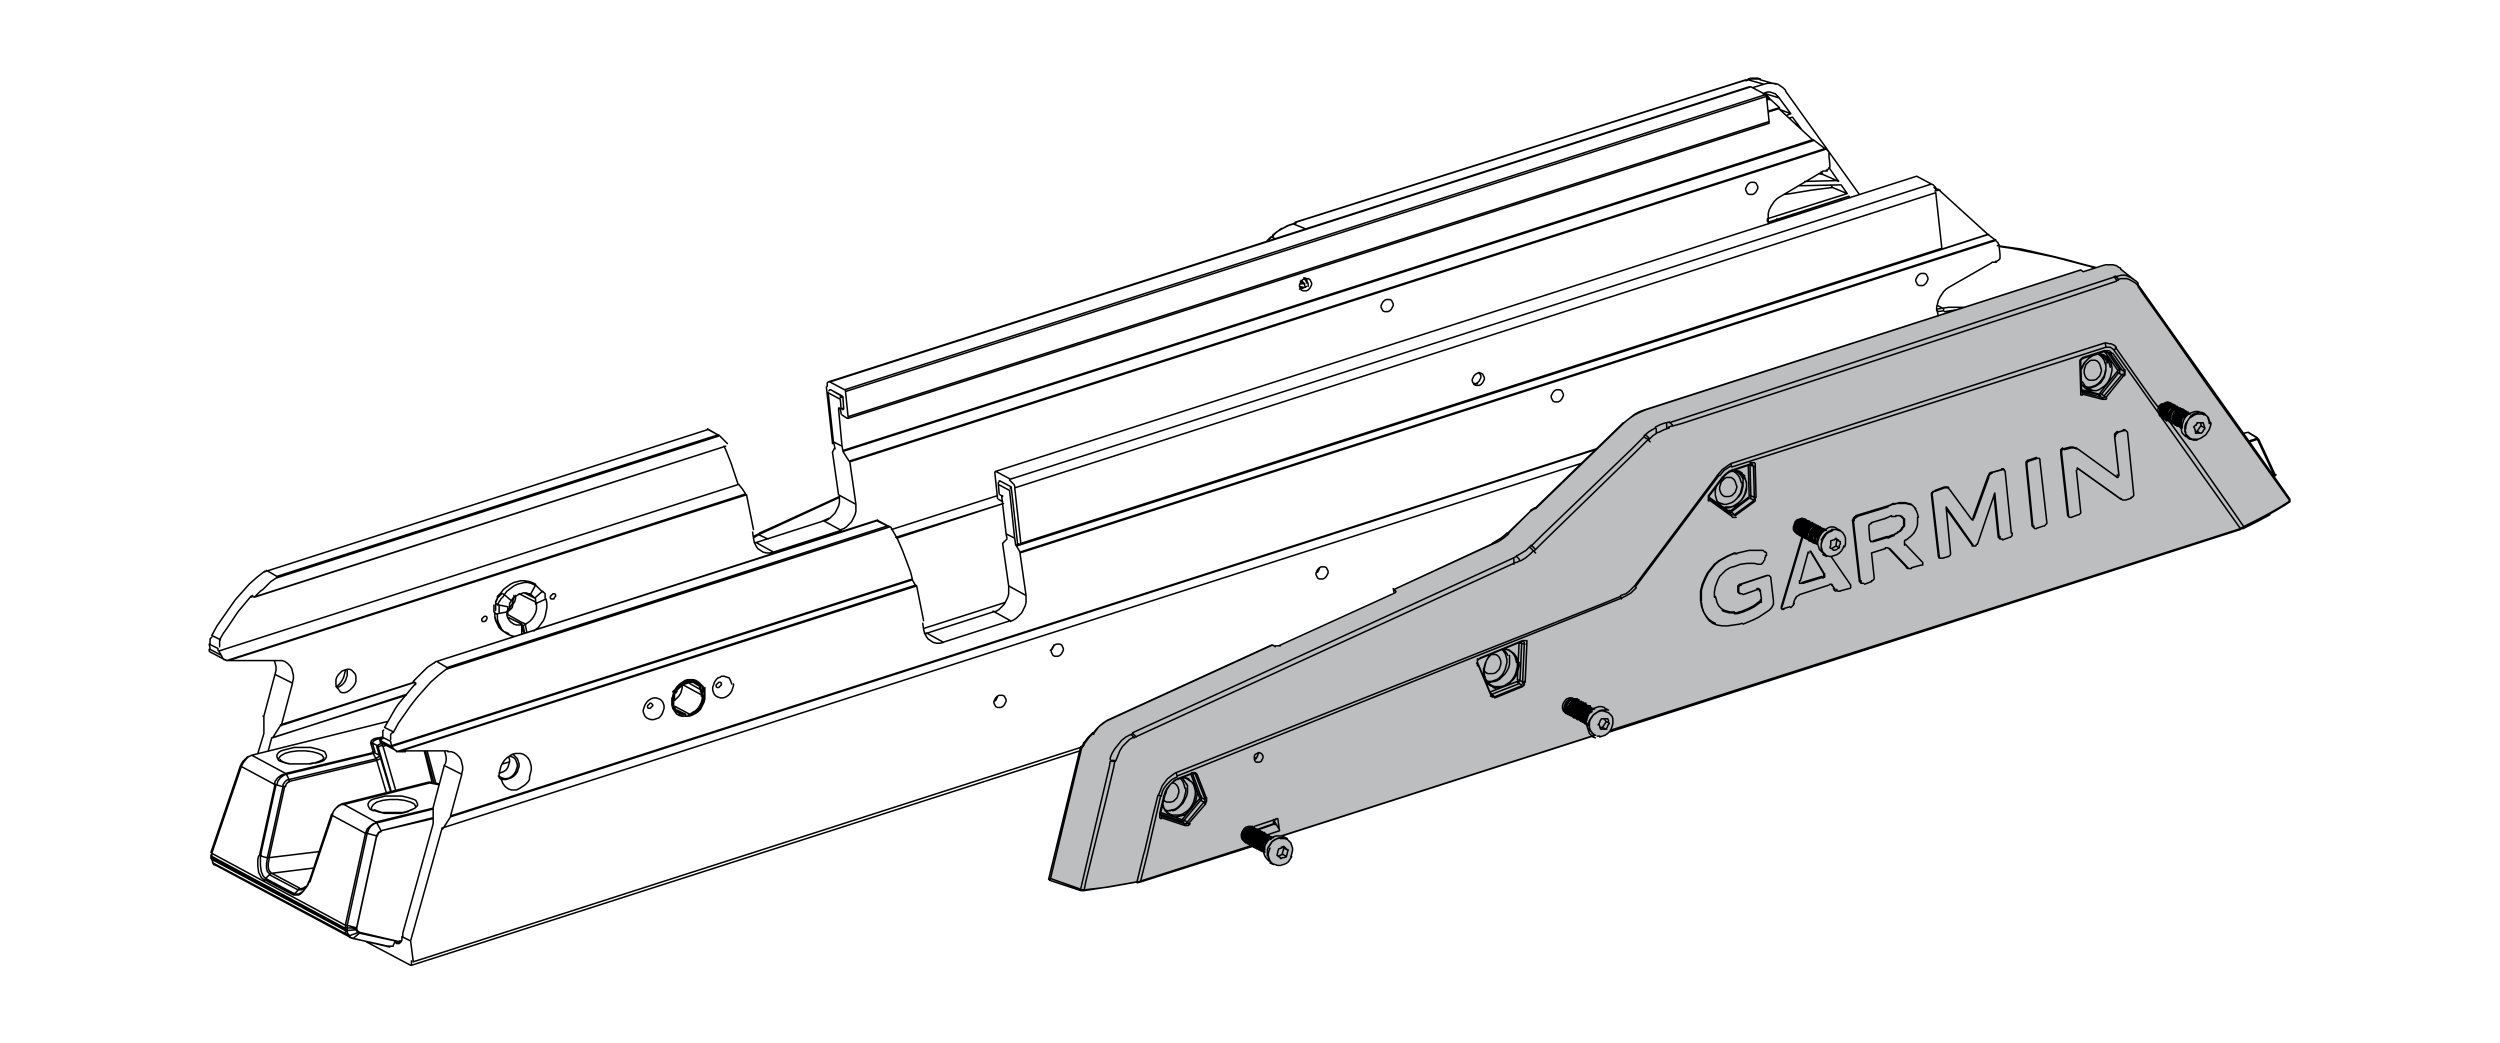
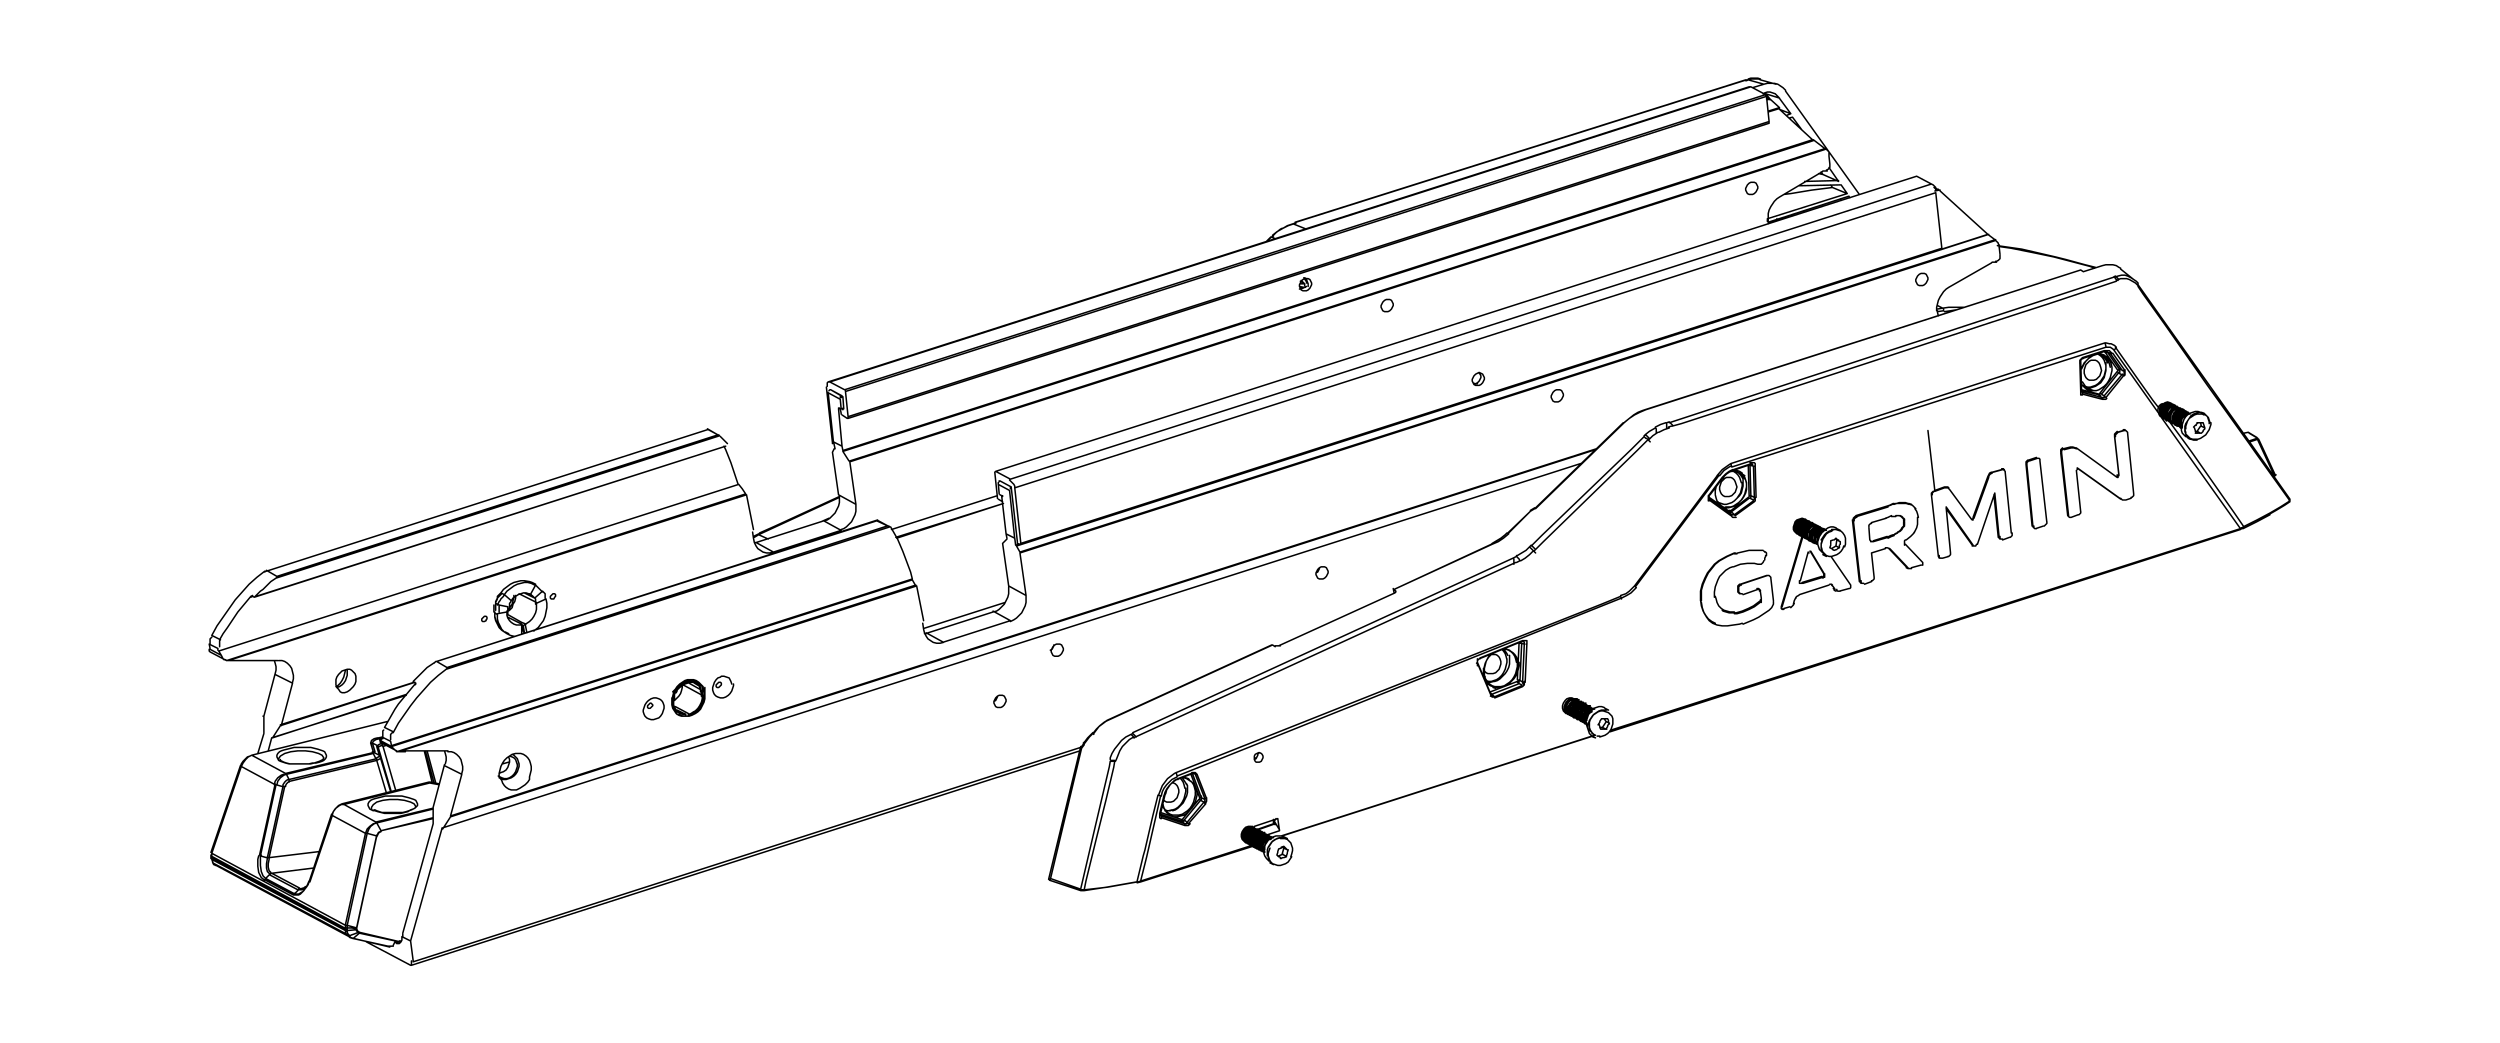
<svg xmlns="http://www.w3.org/2000/svg" version="1.1" x="0px" y="0px" width="288px" height="120.2px" viewBox="0 0 288 120.2" enable-background="new 0 0 288 120.2" xml:space="preserve">
  <g id="Layer_2">
-     <polygon fill="#BCBEC0" points="263.8,57.6 245.9,32.1 245.4,31.8 244.3,30.9 243.8,30.6 243.1,30.5 242.4,30.6 240,31.3 239.7,31    189.6,47.1 188.7,47.5 187.9,48 187.2,48.5 176.9,58.5 176.3,58.8 173.4,61.7 172.9,62.1 172.4,62.4 171.7,62.7 160.5,67.9    160.6,68.3 147.2,74.5 146.9,74.5 146.6,74.2 127.1,83.2 126.5,83.7 126.1,84.2 125.6,84.8 125.1,85.2 124.5,86.2 120.9,101.3    124.4,102.5 124.8,102.6 131.4,101.6 144.2,97.4 145.7,98.3 145.8,98.8 146.1,99.2 146.6,99.5 147.1,99.7 147.8,99.5 148.4,99.2    148.8,98.6 148.9,97.9 148.8,97.1 148.3,96.7 147.8,96.4 147.6,96.3 183.8,84.7 184.2,84.9 184.7,84.7 185.2,84.5 185.6,84.2    258.3,60.9 261,59.4  " />
-   </g>
+     </g>
  <g id="Layer_1">
-     <path fill="none" stroke="#000000" stroke-width="0.175" stroke-linecap="round" stroke-linejoin="round" stroke-miterlimit="10" d="   M96.7,47L96.7,47 M203.6,11.4L203.6,11.4 M95.7,44.9L95.7,44.9 M203.5,11.4L203.5,11.4 M97,45.6L97,45.6 M97.1,45.7l-0.2,0.1    M203.9,11.4l-0.3,0.1 M203.7,12.8l1.3-0.4 M96.9,47.1l0.3-0.1 M47.8,78.6l-15.5,5 M114.9,57.1L102.7,61 M103.2,61.9l12.4-3.9    M31.4,85L46.8,80 M46.8,80.1L31.3,85 M115.6,58l-12.3,4 M50.6,90.3L50.6,90.3 M58.6,87.8L57.9,88 M115.8,69.4l-9.4,3 M223.2,21.9   l-0.3-0.2 M223,21.9l0.2-0.1 M116.5,56.2l-0.1,0 M223.4,21.9l-0.5,0.1 M223.7,28.7L229,27 M117,62.8l0.4-0.1 M102.7,61l12.2-3.9    M32.3,83.5l15.4-4.9 M29.1,68.7l-0.2,0.1 M46.2,108.4l-0.6,0.2 M50.9,95.4l131.2-42 M183.8,51.8L51.9,94.1 M182.1,53.4l-131.2,42    M47.6,110.8l76.9-24.7 M51.9,94l132-42.3 M211.1,61.1l-0.1,0.1l-0.3,0.1l-0.3,0.2l-0.2,0.3l-0.2,0.3l-0.1,0.3l-0.1,0.3l0,0.3   l0.1,0.3l0,0 M212.5,63l0.1-0.3 M184,84.8l0.3,0 M147.5,96.5l-0.1,0l-0.3,0.1l-0.3,0.2l-0.3,0.2l-0.2,0.3l-0.2,0.3l-0.1,0.3l0,0.3   l0,0.3l0,0.1 M148.7,98.7l0.1-0.3 M252.3,50.6l-0.2-0.1l-0.2-0.2l-0.1-0.3l-0.1-0.3l0-0.3l0-0.3l0.1-0.3l0.2-0.3l0.2-0.3l0.3-0.2   l0.3-0.2l0.3-0.1l0.3,0l0.3,0l0.2,0.1 M254.5,48.8l0-0.2l-0.1-0.3l-0.1-0.3l-0.2-0.2l-0.2-0.2l-0.3-0.1l-0.3,0l-0.3,0.1l-0.3,0.1   l-0.3,0.2l-0.2,0.3l-0.2,0.3l-0.1,0.3l-0.1,0.3l0,0.3 M251.7,49.5l0.1,0.3l0,0.1 M223.2,35.6l0.6-0.1 M225.3,35.7l-0.6,0.1   l-0.7,0.1 M223.9,35.8l-0.7,0.1 M241.3,30.9l-0.5-0.2l-1.9-0.5l-2.3-0.6l-2.4-0.5l-2.5-0.5l-1.4-0.2 M223.2,35.2l0.6,0.3    M223.8,35.5l0.7-0.1l0.7,0l0.7,0l0.4,0 M262,54.8L262,54.8L262,54.8L262,54.8L262,54.8L262,54.8 M260,50.5L260,50.5L260,50.5   L260,50.5L260,50.5L260,50.5 M260.1,50.7L260.1,50.7L260.1,50.7L260.1,50.7L260.1,50.7L260.1,50.7l0.1-0.1 M262,54.8L262,54.8   L262,54.8L262,54.8L262,54.8L262,54.8l0.1-0.1v0 M260,50.5l-0.9,0.3 M259.2,50.9l0.9-0.3 M262,54.8L262,54.8 M263.8,57.5   L263.8,57.5l0,0.1l-0.1,0.1 M246.3,32.7L246.3,32.7l0,0.1l0,0.1l0,0.1 M246.3,32.6L246.3,32.6l0,0.1l0,0.1l0,0.1 M245.8,32.2   l-0.3-0.2l-0.4-0.2l-0.3-0.1l-0.4,0l-0.4,0.1l-0.3,0.1 M241.7,40.8L241.7,40.8L242,41l0.2,0.2l0.2,0.3l0.1,0.3l0.1,0.3 M242.6,42.1   v0.4l-0.1,0.4l-0.1,0.4l-0.2,0.3l-0.2,0.3l-0.3,0.3l-0.3,0.2l-0.3,0.1l-0.3,0.1h-0.3l-0.3-0.1l-0.3-0.1l-0.1-0.1 M239.8,45l2.1,0.5    M239.9,45.2l-0.1-0.1 M240.1,44.6L240.1,44.6l0.4,0.1l0.3,0l0.3-0.1l0.3-0.1l0.3-0.2l0.3-0.2l0.2-0.3l0.2-0.3l0.1-0.4l0.1-0.4   l0-0.4l0-0.4l0-0.1 M240.3,44.8l0.2,0.1l0.3,0.1l0.3,0 M243.3,42.3l-0.1-0.4l-0.1-0.3l-0.2-0.3l-0.2-0.2l-0.2-0.1 M241.8,45.4   l-2-0.5 M242.4,40.5L242.4,40.5l0.1,0.1l0.1,0.1 M248.7,47l-0.7-0.9l-1.7-2.4l-2.6-3.7 M258.5,60.7l-1.1-1.6l-4.9-7l-2.7-3.7    M242.4,40.4L242.4,40.4L242.4,40.4L242.4,40.4L242.4,40.4l0,0.1h0 M239.8,45L239.8,45L239.8,45L239.8,45L239.8,45L239.8,45   L239.8,45 M239.9,41.2L239.9,41.2L239.9,41.2L239.9,41.2L239.9,41.2l0,0.1h0v0 M239.7,41.7L239.7,41.7L239.7,41.7L239.7,41.7   L239.7,41.7L239.7,41.7L239.7,41.7 M207.6,61.8L207.6,61.8 M201.6,53.6L201.6,53.6L201.6,53.6 M201.8,53.5L201.8,53.5L201.8,53.5   l0.1,0l0,0l0,0l0,0.1v0 M199.7,54.3L199.7,54.3l0.3,0.2l0.2,0.2l0.2,0.3l0.1,0.3l0.1,0.3 M200.7,55.6v0.4l-0.1,0.4l-0.1,0.4   l-0.2,0.3l-0.2,0.3l-0.3,0.3l-0.3,0.2l-0.3,0.1l-0.3,0.1l-0.3,0l-0.3-0.1l-0.3-0.1l-0.1-0.1 M198.2,58L198.2,58l0.4,0.1l0.3,0   l0.3-0.1l0.3-0.1l0.3-0.2l0.3-0.3l0.3-0.3l0.2-0.3l0.1-0.4l0.1-0.4l0-0.4l0-0.4l0-0.1 M201.8,53.4L201.8,53.4L201.8,53.4   L201.8,53.4L201.8,53.4L201.8,53.4l0,0.1 M196.9,57.4l2.2,1.6 M201,54.8L201,54.8l-0.3-0.2v0 M197.6,57l0.1,0.4l0.1,0.3l0.2,0.3   l0.2,0.2l0.3,0.2l0.3,0.1 M199.2,58.9l-2.3-1.6 M199.6,54.1L199.6,54.1L199.6,54.1L199.6,54.1L199.6,54.1l0,0.1l0,0h0 M189.6,47.2   L189.6,47.2L189.6,47.2L189.6,47.2 M198.4,55L198.4,55L198.4,55L198.4,55L198.4,55L198.4,55 M196.9,57L196.9,57L196.9,57L196.9,57   L196.9,57 M173.7,61.4L173.7,61.4L173.7,61.4L173.7,61.4 M187.1,48.7L187.1,48.7L187.1,48.7L187.1,48.7L187.1,48.7 M173,74.8   l0.2,0.2l0.2,0.3l0.1,0.3l0.1,0.4 M173.6,75.9l0,0.4l-0.1,0.4l-0.1,0.4l-0.2,0.4l-0.2,0.3l-0.3,0.3l-0.3,0.2l-0.3,0.1l-0.3,0.1   h-0.3l-0.3-0.1 M175.2,74.1L175.2,74.1l0-0.1 M171.8,80L171.8,80 M175.5,73.9L175.5,73.9L175.5,73.9l0.1,0.1l0,0l0,0v0.1v0    M172.1,80.2L172.1,80.2l-0.1,0h-0.1l0,0l0,0 M172.2,78.5l0.3-0.1l0.3-0.2l0.3-0.3l0.3-0.3l0.2-0.3l0.2-0.4l0.1-0.4l0-0.4l0-0.4   l0-0.2 M172,79.2l0.3,0.1 M174.9,76.4l-0.1-0.4l-0.1-0.3l-0.2-0.3l-0.2-0.2L174,75 M160.6,68.3l-0.1-0.5 M171.8,80.1L171.8,80.1   L171.8,80.1L171.8,80.1L171.8,80.1L171.8,80.1L171.8,80.1l-0.1,0.1 M175.4,73.8L175.4,73.8L175.4,73.8L175.4,73.8L175.4,73.8l0,0.1   l0,0 M170.5,75.8L170.5,75.8L170.5,75.8L170.5,75.8L170.5,75.8L170.5,75.8l0,0.1 M170.2,76.3L170.2,76.3L170.2,76.3L170.2,76.3   L170.2,76.3L170.2,76.3L170.2,76.3l-0.1,0.1 M171.9,62.7L171.9,62.7L171.9,62.7L171.9,62.7 M160.8,68.1l0,0.1 M136,89.7l0.1,0.1   l0.2,0.3l0.1,0.3l0.1,0.4 M136.6,90.8l0,0.4l-0.1,0.4l-0.1,0.4l-0.2,0.4l-0.2,0.3l-0.3,0.3l-0.3,0.2l-0.3,0.1l-0.3,0.1h-0.3   l-0.3-0.1 M258.1,61L258.1,61L258.1,61L258.1,61L258.1,61L258.1,61l0-0.1 M138.4,91.9l-1-2.7 M137.4,89.1l0.4,0.1 M131.4,101.6   L131.4,101.6L131.4,101.6L131.4,101.6L131.4,101.6L131.4,101.6l0-0.1 M124.9,85.7L124.9,85.7l0-0.1l0,0 M127.6,83L127.6,83   L127.6,83L127.6,83 M137.6,89.1L137.6,89.1L137.6,89.1L137.6,89.1l0.1,0.1l0,0 M124.5,102.6L124.5,102.6L124.5,102.6L124.5,102.6   L124.5,102.6l-0.1-0.1v0 M133.7,93.8l2.4,0.8 M133.8,94l-0.1-0.1 M135.1,93.4l0.3-0.1l0.3-0.2l0.3-0.3l0.3-0.3l0.2-0.4l0.2-0.4   l0.1-0.4l0-0.4l0-0.4l-0.1-0.2 M133.8,94L133.8,94L133.8,94 M137.5,89L137.5,89L137.5,89L137.5,89L137.5,89l0,0.1v0h0 M134.9,94   l0.3,0.1 M137.8,91.2l-0.1-0.4l-0.1-0.3l-0.2-0.3l-0.2-0.2l-0.2-0.1 M136.1,94.4l-2.4-0.8 M137.2,89.2l1,2.7 M133.7,93.7   L133.7,93.7L133.7,93.7L133.7,93.7L133.7,93.7L133.7,93.7 M135.7,89.7L135.7,89.7L135.7,89.7L135.7,89.7L135.7,89.7L135.7,89.7   l0,0.1 M134.2,91.6L134.2,91.6L134.2,91.6L134.2,91.6L134.2,91.6L134.2,91.6 M249,48.1l9.1,12.8 M243.5,40.3l5.1,7.2 M144.2,97.4   l-12.8,4.1 M183.7,84.7l-36.1,11.6 M258.1,60.9l-72.5,23.2 M201.4,9.2L201.4,9.2L201.4,9.2 M201.2,9.2L201.2,9.2h-0.1 M149.3,25.7   L149.3,25.7L149.3,25.7 M149,25.8L149,25.8L149,25.8h-0.1 M147.8,26.3L147.8,26.3L147.8,26.3h-0.1 M146.7,27.2L146.7,27.2h-0.1    M149,25.8l1.5,0.6 M146.5,27.3L146.5,27.3L146.5,27.3L146.5,27.3L146.5,27.3 M146.9,27.5l-0.4-0.2 M146.5,27.3l-0.5,0.4    M87.4,61.6L87.4,61.6h-0.1 M87.5,61.5L87.5,61.5l-0.1,0 M87.4,61.6l-0.5,0.3 M96.7,57.3l-9.1,4.2 M87.4,61.6l1.1,0.5 M94.6,60.1   l0.9-0.4 M50.2,90.2l-1-3.7 M49,86.5l1,3.7 M44.1,85l-0.4,0.1 M44,85.7L44,85.7 M49.8,90.2l-0.9-3.6 M44.4,85.9l-0.3,0.1    M24.5,99.4L24.5,99.4L24.5,99.4L24.5,99.4L24.5,99.4 M24.4,99L24.4,99L24.4,99L24.4,99L24.4,99L24.4,99 M45.6,91.1l-1.5-5.2    M29,87L29,87L29,87 M43.6,86.2l1.5,5.1 M37.3,87.3L37.1,87l-0.4-0.2l-0.7-0.2l-0.8-0.1l-0.9,0l-0.8,0.1l-0.7,0.2l-0.5,0.3   l-0.2,0.3l0,0.1 M44.7,83.1L29,87 M43.6,85l0.5-0.1 M43.4,87.6l1.1,3.7 M36.8,98.1L31,98.8 M31.3,100.6l4.8-0.6 M49.5,90.2   L49.5,90.2L49.5,90.2 M34.5,102.4l0.6-0.1 M34.5,102.4L34.5,102.4l0.3,0 M35.5,101.9l-0.1,0.1l-0.3,0.3l-0.3,0.2l-0.3,0l-0.1,0    M39.5,92.6L39.5,92.6L39.5,92.6 M44.9,109L44.9,109L44.9,109 M47.9,92.9l-0.2-0.3l-0.4-0.2l-0.7-0.2l-0.8-0.1l-0.9,0l-0.8,0.1   l-0.7,0.2L43,92.7L42.8,93l0,0.1 M50.6,90.4l-1.1-0.2 M43.3,94.7l6.6-1.6 M49.9,93.2l-6.5,1.6 M43.9,95.7l6-1.5 M49.9,94.3l-6,1.4    M97.2,47.1L97.2,47.1 M115.2,55.4L115.2,55.4 M60.4,68.3l1.2,0.6 M59.8,68.4l2,1 M61,68.4L61,68.4 M81,79.4L81,79.4 M81,79.4   L81,79.4 M80.8,79.5l-1.6-0.9 M80.9,80.1l-2.2-1.2 M81.2,80L81.2,80 M80.5,79L80,78.7 M80.6,78.7L80.6,78.7 M77.4,80.4L77.4,80.4    M78.2,79L78.2,79 M77.7,79.7L77.7,79.7 M96.7,57.1l0,0.4l0,0.4l-0.1,0.4l-0.2,0.4l-0.2,0.4l-0.3,0.3l-0.3,0.3l-0.3,0.2L94.9,60    M208.9,16.2L208.9,16.2L208.9,16.2L208.9,16.2L208.9,16.2L208.9,16.2 M210.3,17.2L210.3,17.2 M210.2,17.1L210.2,17.1L210.2,17.1   L210.2,17.1L210.2,17.1L210.2,17.1 M208.9,16.2L97.1,52 M97.9,53.1l112.4-36 M210.2,17.1l-1.3-1 M95.9,52.1l0.7,4.9 M97.9,53.2   L97.9,53.2L97.9,53.2L97.9,53.2L97.9,53.2L97.9,53.2 M97.1,52l0.7,1.1 M97.1,51.9L97.1,51.9L97.1,51.9L97.1,51.9L97.1,51.9   L97.1,51.9 M96.2,51.7L96,50.8 M96.2,51.7L96.2,51.7L96.2,51.7L96.2,51.7L96.2,51.7 M95.9,52.1l0.2-0.4 M95.9,52.1L95.9,52.1   L95.9,52.1L95.9,52.1L95.9,52.1 M98.6,58.1l-2-1.1 M149.7,33l0-0.2l0.1-0.2l0.1-0.2l0.2-0.2l0.2-0.1l0.2,0l0.2,0l0.2,0.1l0.1,0.2   l0.1,0.2l0,0.2l-0.1,0.2l-0.1,0.2l-0.2,0.2l-0.2,0.1l-0.2,0l-0.2,0l-0.2-0.1l-0.1-0.2L149.7,33 M97,51.4l0.1,0.5 M97.1,51.9   l111.7-35.8 M208.8,16.1l-3.9-3.6 M205,12.4L205,12.4L205,12.4L205,12.4L205,12.4 M94.9,60l-7.8,2.5 M96.9,61.1l-2-1.1 M96,50.8   l-0.6-5.6 M97,51.4l-1-0.5 M96.6,47.1l0.4,4.3 M96.6,47L96.6,47L96.6,47L96.6,47L96.6,47L96.6,47L96.6,47 M96.8,47.1L96.6,47    M96.8,47.1L96.8,47.1L96.8,47.1L96.8,47.1L96.8,47.1L96.8,47.1L96.8,47.1L96.8,47.1 M203.9,11.4L203.9,11.4l-0.1-0.1h-0.1    M205,12.4l-1.1-1 M203.9,11.5L203.9,11.5L203.9,11.5 M96.8,46l0.1,1.1 M97,45.6L97,45.6L97,45.6l-0.1,0.1l0,0 M95.7,44.9l1.2,0.7    M95.5,45L95.5,45l0.1-0.1l0.1,0 M95.4,45.3L95.4,45.3L95.4,45.3L95.4,45.3l0-0.1l0,0l0,0l0,0l0,0 M96.8,46l-1.3-0.7 M96.8,45.7   L96.8,45.7L96.8,45.7L96.8,45.7l0,0.1l0,0v0v0v0 M87.1,62.5l-0.2,0 M89.1,63.6l-2-1.1 M152,65.4l0,0.1l-0.1,0.2l-0.1,0.2l-0.2,0.1    M121.4,74.3l0,0.1l-0.1,0.2l-0.1,0.2l-0.2,0.1 M114.9,80.2l0,0.1l-0.1,0.2l-0.1,0.2l-0.2,0.1 M39.8,77.2l-0.1,0.4l-0.1,0.4   l-0.2,0.4l-0.2,0.3l-0.3,0.3l-0.2,0.1 M38.8,79.2L38.8,79.2l0.3-0.1l0.3-0.2l0.2-0.2l0.2-0.3l0.1-0.3l0.1-0.3v-0.3L40,77.2l0-0.1    M116.2,67.6l0,0.4l0,0.4l-0.1,0.4l-0.2,0.4l-0.2,0.4l-0.3,0.3l-0.3,0.3l-0.3,0.2l-0.4,0.1 M229.1,27L229.1,27L229.1,27L229.1,27   L229.1,27 M229.8,27.6L229.8,27.6L229.8,27.6L229.8,27.6L229.8,27.6 M229.1,27l-112,35.9 M117.5,63.6l112.4-36 M229.8,27.6   l-0.8-0.6 M115.5,62.6l0.7,4.9 M118.2,68.6l-2-1.1 M117.5,63.7L117.5,63.7L117.5,63.7L117.5,63.7L117.5,63.7 M117.1,62.9l0.4,0.7    M117,62.8L117,62.8L117,62.8L117,62.8L117,62.8 M116,62l-0.1-0.5 M116,62.1L116,62.1L116,62.1L116,62.1L116,62.1 M115.5,62.6   l0.5-0.5 M115.5,62.6L115.5,62.6L115.5,62.6L115.5,62.6L115.5,62.6L115.5,62.6 M114.4,70.5l-7.8,2.5 M116.4,71.5l-2-1.1    M115.1,56.8l-0.1-1.1 M115.1,56.8L115.1,56.8L115.1,56.8L115.1,56.8L115.1,56.8L115.1,56.8L115.1,56.8l0,0.1l0,0 M115.4,57.1   l-0.2-0.1 M115.5,57.2L115.5,57.2L115.5,57.2L115.5,57.2L115.5,57.2L115.5,57.2l0-0.1l0,0h0 M115.9,61.5l-0.5-4.3 M116.9,62l-1-0.5    M223.4,21.9L223.4,21.9l-0.1-0.1h-0.1 M170.2,44.2L170.2,44.2l-0.3,0l-0.2-0.1l-0.1-0.2l0-0.1 M229,27l-5.5-5 M223.5,21.9   L223.5,21.9L223.5,21.9L223.5,21.9 M116.3,56.5l0.6,5.6 M116.9,62l0.1,0.8 M116.5,56.1L116.5,56.1l-0.1,0.1 M115.1,55.5L115.1,55.5   l0.1-0.1h0 M115,55.7L115,55.7L115,55.7L115,55.7l0-0.1l0,0l0,0l0,0l0,0 M116.3,56.5l-1.3-0.7 M116.4,56.2L116.4,56.2L116.4,56.2   L116.4,56.2l0,0.1l0,0v0v0v0 M31.6,76.1l0.1,0.3l0.1,0.4l0,0.4l-0.1,0.4 M81.5,49.5L81.5,49.5L81.5,49.5l0.1,0l0,0 M106.7,73   l-0.2,0 M108.7,74l-2-1.1 M32.3,83.6L31.4,85 M32.3,83.6L32.3,83.6L32.3,83.6L32.3,83.6 M33.7,78.7l-2-1 M31.7,77.6l-1.3,4.9    M30.3,82.5L30.3,82.5L30.3,82.5L30.3,82.5 M30.4,84.4l0-1.9 M30.4,84.4L30.4,84.4L30.4,84.4L30.4,84.4 M30.4,84.5l-0.7,2.3    M31.3,85l-0.4,1.5 M31.3,85L31.3,85L31.3,85L31.3,85 M82.7,50.1l-1.2-0.7 M81.5,49.5L30.7,65.8 M82.9,50.2L82.9,50.2l-0.1-0.1   h-0.1 M31.9,66.4l50.8-16.3 M85.1,55.8L85.1,55.8L85.1,55.8L85.1,55.8 M83.6,51.4L83.6,51.4L83.6,51.4L83.6,51.4L83.6,51.4    M26.4,76.1L26.4,76.1 M55.8,71.6l-0.1,0l-0.1,0l-0.1-0.1l0-0.1l0-0.1l0.1-0.1l0.1-0.1l0.1-0.1l0.1,0l0.1,0l0.1,0.1l0,0.1l0,0.1   l-0.1,0.1L56,71.5L55.8,71.6 M63.7,69l-0.1,0l-0.1,0l-0.1-0.1l0-0.1l0-0.1l0.1-0.1l0.1-0.1l0.1-0.1l0.1,0l0.1,0l0.1,0.1l0,0.1   l0,0.1l-0.1,0.1L63.8,69L63.7,69 M159.9,35.9l-0.2,0l-0.2,0l-0.2-0.1l-0.1-0.2l-0.1-0.2v-0.2l0.1-0.2l0.1-0.2l0.2-0.2l0.2-0.1   l0.2,0l0.2,0l0.2,0.1l0.1,0.2l0.1,0.2l0,0.2l-0.1,0.2l-0.1,0.2l-0.2,0.2L159.9,35.9 M201.9,22.4l-0.2,0l-0.2,0l-0.2-0.1l-0.1-0.2   l-0.1-0.2v-0.2l0.1-0.2l0.1-0.2l0.2-0.2l0.2-0.1l0.2,0l0.2,0l0.2,0.1l0.1,0.2l0.1,0.2l0,0.2l-0.1,0.2l-0.1,0.2l-0.2,0.2L201.9,22.4    M33.7,78.7l-1.3,4.9 M203.7,25.5l0,0.3 M203.6,25.3l0,0.2 M205,22.7l-0.3,0.2l-0.3,0.3l-0.2,0.3l-0.2,0.3l-0.2,0.4l-0.1,0.4l0,0.4   l0,0.4 M209.9,19.8l-4.9,2.9 M209.9,19.8L209.9,19.8l0.1-0.1l0.1,0l0.1,0l0,0l0.1,0l0.1,0l0.1,0 M210.3,19.7L210.3,19.7L210.3,19.7   L210.3,19.7L210.3,19.7L210.3,19.7L210.3,19.7L210.3,19.7 M210.4,19.6L210.4,19.6 M210.4,19.6L210.4,19.6l0.2-0.1l0.1-0.1l0.1-0.1   l0-0.1l0-0.1l0-0.1v-0.1 M210.7,18l0.1,0.9 M210.7,18l0-0.1l0-0.1l0-0.1l0-0.1l0-0.1l-0.1-0.1l-0.1-0.1l-0.1-0.1 M210.3,17.2   l-112.4,36 M97.9,53.2l0.7,4.9 M98.6,58.1l0,0.4l0,0.4l-0.1,0.4l-0.2,0.4l-0.2,0.4l-0.3,0.3l-0.3,0.3l-0.3,0.2l-0.3,0.1 M96.9,61.1   l-7.8,2.5 M89.1,63.6l-0.4,0.1h-0.4l-0.4-0.1l-0.3-0.2l-0.3-0.2l-0.2-0.3l-0.2-0.4L86.8,62 M86.8,62l-0.1-0.7 M86,57l0.1,0.5   l0.1,0.5l0.1,0.5l0.1,0.5l0.1,0.5l0.1,0.5l0.1,0.5l0.1,0.5 M26.4,76.1L26.4,76.1L26.4,76.1L26.4,76.1L26.4,76.1L26.4,76.1   L26.4,76.1L26.4,76.1L26.4,76.1 M26.5,76.1L26.5,76.1l0.1,0l0.1,0l0.1,0h0.1l0,0h0.1h0.1 M26.9,76.1l5.1,0 M32.1,76.1l0.4,0   l0.3,0.1l0.3,0.2l0.3,0.3l0.2,0.3l0.1,0.4l0.1,0.4l0,0.4l-0.1,0.4 M40,79.7l-0.3,0.1l-0.3,0l-0.2-0.1L39,79.4l-0.2-0.2l-0.1-0.3   l0-0.3l0-0.3l0.1-0.3l0.2-0.3l0.2-0.2l0.2-0.2l0.3-0.1l0.3-0.1l0.3,0l0.2,0.1l0.2,0.2l0.2,0.2l0.1,0.3l0,0.3l0,0.3l-0.1,0.3   l-0.2,0.3l-0.2,0.2l-0.2,0.2L40,79.7 M60.1,71.9L60,72 M24.2,74.2l0-0.1l0-0.1l0-0.1l0-0.1l0-0.1l0-0.1l0.1-0.1l0.1-0.1 M24.2,74.7   l-0.1-0.5 M24.2,74.8L24.2,74.8 M25.2,75L25.2,75L25.2,75L25.2,75L25.2,75L25.2,75L25.2,75L25.2,75 M25.1,74.7l-1-0.5 M24.2,74.7   L24.2,74.7L24.2,74.7L24.2,74.7L24.2,74.7L24.2,74.7 M26.3,76.1L26.3,76.1 M86,57L26.3,76.1 M86,57L86,57L86,57L86,57 M83,50.3   l0.1,0.1l0.1,0.1l0.1,0.1l0.1,0.1l0.1,0.1l0.1,0.1l0.1,0.1l0.1,0.1 M83,50.3L83,50.3L83,50.3L83,50.3L83,50.3L83,50.3L83,50.3   L83,50.3L83,50.3 M82.9,50.2L31.8,66.6 M29.5,68.7l54.1-17.3 M24.2,74.8l1.3,0.7 M24.2,75.1L24.2,75.1L24.2,75.1L24.1,75l0-0.1   l0-0.1 M26.1,76.1L26.1,76.1l0.1,0h0 M25.2,75l0.3,0.5 M25.5,75.5l0.1,0.2l0.1,0.2l0.1,0.1L26,76l0.1,0.1 M26.1,76.1l59.8-19.2    M85.1,55.8l0.4,0.5l0.4,0.6 M85.1,55.8L25.2,75 M25.4,73.7l-0.1,0.1l0,0.1l0,0.1l0,0.1l0,0.1l0,0.1v0.1l0,0.1 M25.1,74.7l0,0.2    M25.2,75l59.9-19.2 M83.4,51.4l0.2,0.4l0.2,0.5l0.2,0.5l0.2,0.5l0.2,0.6l0.2,0.6l0.2,0.6l0.2,0.6 M24.4,73.2l0.6-1.1l0.7-1l0.7-1   l0.7-1l0.8-0.9l0.8-0.9l0.9-0.8l0.9-0.7 M24.4,73.2l1,0.5 M28.9,68.7l-0.5,0.6l-0.5,0.6l-0.5,0.6L27,71.1l-0.4,0.6l-0.4,0.6   L25.7,73l-0.4,0.7 M29.1,68.6L29.1,68.6L29.1,68.6L29.1,68.6L29.1,68.6l-0.2,0.1l0,0 M29.3,68.8l-0.2-0.1 M29.3,68.8L29.3,68.8   L29.3,68.8L29.3,68.8L29.3,68.8l0.1-0.1l0,0 M31.8,66.6l-0.3,0.2l-0.3,0.2l-0.3,0.3l-0.3,0.3l-0.3,0.3L30,68.1l-0.3,0.3l-0.3,0.3    M31.8,66.6l0.1-0.1l0,0l0,0v0v0h0 M31.9,66.4l-1.2-0.7 M30.7,65.8L30.7,65.8L30.7,65.8L30.7,65.8l-0.1,0l-0.1,0.1 M83.1,78.8   l0-0.1L83,78.6l-0.1,0l-0.1,0l-0.1,0.1l-0.1,0.1l-0.1,0.1l0,0.1l0,0.1l0.1,0.1l0.1,0l0.1,0l0.1-0.1l0.1-0.1l0.1-0.1L83.1,78.8    M75.2,81.3l0-0.1l-0.1-0.1L75,81l-0.1,0l-0.1,0.1l-0.1,0.1l-0.1,0.1l0,0.1l0,0.1l0.1,0.1l0.1,0l0.1,0l0.1-0.1l0.1-0.1l0.1-0.1   L75.2,81.3 M58.6,87.2l0.1,0.3l0,0.3l-0.1,0.3l-0.1,0.3l-0.2,0.3L58,88.9L57.7,89l-0.2,0.1 M58.7,87.1L58.7,87.1l0.3,0.1l0.2,0.1   l0.2,0.2l0.1,0.3l0.1,0.3 M59.6,88v0.3l-0.1,0.3l-0.1,0.3l-0.2,0.3L59,89.4l-0.3,0.2l-0.3,0.1l-0.3,0l-0.3-0.1l-0.2-0.1l-0.2-0.1    M47.3,111.2l-5.1-2.7 M47.3,111.2L47.3,111.2l0.1,0l0,0l0-0.1l0-0.1l0-0.1l0-0.1v-0.1 M46.3,107.9l0,0.2l0,0.2l-0.1,0.2l-0.1,0.1   l-0.1,0.1l-0.1,0l-0.1,0l-0.1,0 M45.7,108.6l-0.2-0.1 M59,86.9l0.2,0.1l0.2,0.2l0.2,0.2l0.1,0.3l0.1,0.3 M59.8,88v0.3l-0.1,0.3   l-0.1,0.3l-0.2,0.3l-0.2,0.2l-0.3,0.2l-0.3,0.1l-0.3,0.1l-0.3,0l-0.3-0.1l-0.2-0.1 M121.1,75.1l0-0.2l0.1-0.2l0.1-0.2l0.2-0.2   l0.2-0.1l0.2,0l0.2,0l0.2,0.1l0.1,0.2l0.1,0.2l0,0.2l-0.1,0.2l-0.1,0.2l-0.2,0.2l-0.2,0.1l-0.2,0l-0.2,0l-0.2-0.1l-0.1-0.2   L121.1,75.1 M151.6,66.2l0-0.2l0.1-0.2l0.1-0.2l0.2-0.2l0.2-0.1l0.2,0l0.2,0l0.2,0.1l0.1,0.2l0.1,0.2l0,0.2l-0.1,0.2l-0.1,0.2   l-0.2,0.2l-0.2,0.1l-0.2,0l-0.2,0l-0.2-0.1l-0.1-0.2L151.6,66.2 M114.5,81l0-0.2l0.1-0.2l0.1-0.2l0.2-0.2l0.2-0.1l0.2,0l0.2,0   l0.2,0.1l0.1,0.2l0.1,0.2l0,0.2l-0.1,0.2l-0.1,0.2l-0.2,0.2l-0.2,0.1l-0.2,0l-0.2,0l-0.2-0.1l-0.1-0.2L114.5,81 M47.3,108.4   l0.3,2.3 M51.2,86.5l0.1,0.3l0.1,0.4l0,0.4l-0.1,0.4 M101,60L101,60L101,60l0.1,0l0,0 M51.9,94.1l-0.9,1.4 M51.9,94.1L51.9,94.1   L51.9,94.1L51.9,94.1 M53.2,89.2l-2-1 M51.2,88.1L49.9,93 M49.9,93L49.9,93L49.9,93L49.9,93 M49.9,94.9l0-1.9 M49.9,94.9L49.9,94.9   L49.9,94.9L49.9,94.9 M49.9,94.9l-3.5,12.6 M46.4,107.6l0,0.1l0,0.1l0,0.1 M47.3,108.4l-1-0.5 M50.9,95.5l-3.6,12.9 M50.9,95.5   L50.9,95.5L50.9,95.5L50.9,95.5 M102.3,60.6L101,60 M101,60L50.3,76.2 M102.5,60.7L102.5,60.7l-0.1-0.1h-0.1 M51.5,76.9l50.7-16.3    M105.1,66.7L105.1,66.7L105.1,66.7L105.1,66.7 M84.3,78.8l-0.1-0.3l-0.1-0.2L84,78.1L83.7,78l-0.3-0.1l-0.3,0L83,78l-0.3,0.1   l-0.2,0.2l-0.2,0.3l-0.1,0.3l-0.1,0.3v0.3l0.1,0.3l0.1,0.2l0.2,0.2l0.2,0.1l0.3,0.1l0.3,0l0.3-0.1l0.3-0.2l0.2-0.2l0.2-0.3l0.1-0.3   l0.1-0.3V78.8 M76.5,81.3L76.4,81l-0.1-0.2l-0.2-0.2l-0.2-0.1l-0.3-0.1l-0.3,0l-0.3,0.1l-0.3,0.2l-0.2,0.2l-0.2,0.3l-0.1,0.3   l-0.1,0.3V82l0.1,0.3l0.1,0.2l0.2,0.2l0.2,0.1l0.3,0.1l0.3,0l0.3-0.1l0.3-0.1l0.2-0.2l0.2-0.3l0.1-0.3l0.1-0.3V81.3 M178.7,45.8   v-0.2l0.1-0.2l0.1-0.2l0.2-0.2l0.2-0.1l0.2,0l0.2,0l0.2,0.1l0.1,0.2l0.1,0.2v0.2l-0.1,0.2l-0.1,0.2l-0.2,0.2l-0.2,0.1l-0.2,0   l-0.2,0l-0.2-0.1l-0.1-0.2L178.7,45.8 M220.7,32.4l0-0.2l0.1-0.2l0.1-0.2l0.2-0.2l0.2-0.1l0.2,0l0.2,0l0.2,0.1l0.1,0.2l0.1,0.2v0.2   l-0.1,0.2l-0.1,0.2l-0.2,0.2l-0.2,0.1l-0.2,0l-0.2,0l-0.2-0.1l-0.1-0.2L220.7,32.4 M57.5,89.5v-0.4l0.1-0.4l0.1-0.4l0.2-0.4   l0.2-0.3l0.3-0.3l0.3-0.2l0.3-0.2l0.4-0.1l0.3,0l0.3,0l0.3,0.1l0.3,0.2l0.2,0.2l0.2,0.3l0.1,0.3l0.1,0.4l0,0.4l-0.1,0.4l-0.1,0.4   L61,89.8l-0.2,0.3l-0.3,0.3l-0.3,0.2l-0.3,0.2L59.5,91l-0.3,0l-0.3,0l-0.3-0.1l-0.3-0.2l-0.2-0.2l-0.2-0.3l-0.1-0.3L57.5,89.5    M53.2,89.2L51.9,94 M223.2,36l0.1,0.4 M223.2,35.8l0,0.2 M224.5,33.1l-0.3,0.2l-0.3,0.3l-0.2,0.3l-0.2,0.3l-0.2,0.4l-0.1,0.4   l-0.1,0.4l0,0.4 M229.4,30.3l-4.9,2.8 M229.4,30.3L229.4,30.3l0.1-0.1l0.1,0l0.1,0l0.1,0l0,0l0.1,0l0.1,0 M229.9,30.1L229.9,30.1   L229.9,30.1L229.9,30.1L229.9,30.1L229.9,30.1L229.9,30.1L229.9,30.1 M230,30.1L230,30.1 M230,30.1L230,30.1l0.2-0.1l0.1-0.1   l0.1-0.1l0-0.1l0-0.1l0-0.1v-0.1 M230.4,29.3l-0.1-0.9 M230.3,28.5l0-0.1l0-0.1l0-0.1l-0.1-0.1l0-0.1l-0.1-0.1l-0.1-0.1l-0.1-0.1    M229.9,27.7L229.9,27.7 M229.9,27.7l-112.4,36 M117.5,63.7l0.7,4.9 M118.2,68.6l0,0.4l0,0.4l-0.1,0.4l-0.2,0.4l-0.2,0.4l-0.3,0.3   l-0.3,0.3l-0.3,0.2l-0.4,0.2 M116.4,71.5l-7.8,2.5 M108.7,74l-0.4,0.1h-0.4l-0.4-0.1l-0.3-0.2l-0.3-0.2l-0.2-0.3l-0.2-0.4l-0.1-0.4    M106.4,72.5l-0.1-0.7 M105.6,67.5l0.1,0.5l0.1,0.5l0.1,0.5l0.1,0.5l0.1,0.5l0.1,0.5l0.1,0.5l0.1,0.5 M46,86.6L46,86.6 M46,86.6   L46,86.6L46,86.6L46,86.6L46,86.6L46,86.6L46,86.6L46,86.6L46,86.6 M46.1,86.6L46.1,86.6l0.1,0l0.1,0l0.1,0h0.1l0.1,0h0h0.1    M46.5,86.5l5.1,0 M51.6,86.6l0.4,0l0.3,0.1l0.3,0.2l0.3,0.3l0.2,0.3l0.1,0.4l0.1,0.4l0,0.4l-0.1,0.4 M77.4,81l0-0.4l0.1-0.4   l0.1-0.4l0.2-0.4l0.2-0.3l0.3-0.3l0.3-0.2l0.3-0.2l0.3-0.1l0.4,0l0.3,0l0.3,0.1l0.3,0.2l0.2,0.2l0.2,0.3l0.1,0.3l0.1,0.4l0,0.4   l-0.1,0.4L81,81l-0.2,0.4l-0.2,0.3L80.3,82L80,82.2l-0.3,0.2l-0.3,0.1l-0.4,0l-0.3,0l-0.3-0.1L78,82.3L77.8,82l-0.2-0.3l-0.1-0.3   L77.4,81 M105.6,67.5L45.9,86.6 M105.6,67.5L105.6,67.5L105.6,67.5L105.6,67.5 M44.1,85.1l0-0.2 M43.8,85.3l0.2-0.2 M45.1,86   L45.1,86L45.1,86L45.1,86L45.1,86L45.1,86L45.1,86 M44.1,85.1L44.1,85.1L44.1,85.1L44.1,85.1L44.1,85.1L44.1,85.1L44.1,85.1    M45.1,86L45.1,86 M45.7,86.6l59.8-19.2 M105.1,66.8l0.4,0.7 M105.1,66.8L45.1,86 M45.1,86l0.1,0.1l0.1,0.1l0.1,0.1l0.1,0.1   l0.1,0.1 M43.8,85.3l1.3,0.7 M43.8,85.5L43.8,85.5L43.8,85.5L43.8,85.5l0-0.1l0.1-0.1 M45.9,86.6L45.9,86.6L45.9,86.6 M45.7,86.6   L45.7,86.6l0.1,0 M44.1,84.9l0-0.1v-0.1l0-0.1l0-0.1l0-0.1l0-0.1l0-0.1l0.1-0.1 M45,85.4l-1-0.5 M44.3,83.8l0.4-0.7l0.4-0.7   l0.4-0.7l0.4-0.6l0.5-0.6l0.5-0.6l0.5-0.6l0.5-0.6 M44.3,83.8l1,0.5 M51.4,77.1l0.1-0.1l0,0l0,0v0 M51.5,76.9l-1.2-0.7 M50.3,76.2   L50.3,76.2L50.3,76.2L50.3,76.2l-0.1,0L50,76.4 M47.7,78.4l0.3-0.3l0.3-0.3l0.3-0.3l0.3-0.3l0.3-0.3l0.3-0.2l0.3-0.2l0.3-0.2    M47.7,78.4L47.7,78.4L47.7,78.4l-0.1,0.1v0l0,0v0 M47.9,78.7l-0.2-0.1 M47.8,78.9L47.8,78.9L47.8,78.9l0.1-0.1l0,0v0h0    M102.6,60.7l0.4,0.7l0.4,0.7l0.3,0.7l0.3,0.7l0.3,0.8l0.3,0.8l0.3,0.8l0.2,0.8 M102.6,60.7L102.6,60.7L102.6,60.7L102.6,60.7   L102.6,60.7L102.6,60.7L102.6,60.7L102.6,60.7L102.6,60.7 M102.5,60.7L51.4,77.1 M51.4,77.1l-0.9,0.7l-0.9,0.8l-0.8,0.9l-0.8,0.9   l-0.7,0.9l-0.7,1l-0.7,1l-0.6,1.1 M45.2,84.4l-0.1,0.1l-0.1,0.1l0,0.1l0,0.1l0,0.1l0,0.1l0,0.1l0,0.1 M45,85.4l0.1,0.5 M45.1,85.9   l60-19.2 M210.1,61.2L210.1,61.2l-0.3,0.2l-0.2,0.2l-0.1,0.3l-0.1,0.3l0,0.3 M210.2,61.1L210.2,61.1l-0.3,0l-0.3,0.1l-0.2,0.2   l-0.1,0.3l-0.1,0.3l0,0.3l0.1,0.2 M210.3,61.1L210.3,61.1L210,61l-0.3,0.1l-0.2,0.1l-0.2,0.2l-0.1,0.3l-0.1,0.3l0,0.3l0.1,0.3   l0.1,0.1 M210.2,61L210.2,61l-0.3-0.1l-0.3,0.1l-0.2,0.2l-0.2,0.2l-0.1,0.3L209,62l0,0.3l0.1,0.2l0.2,0.2l0,0 M210,60.9L210,60.9   l-0.3-0.1l-0.3,0.1l-0.3,0.1l-0.2,0.2l-0.1,0.3l-0.1,0.3l0,0.3l0.1,0.2l0.2,0.2l0,0 M209.9,60.9L209.9,60.9l-0.3-0.1l-0.3,0.1   l-0.2,0.1l-0.2,0.2l-0.1,0.3l-0.1,0.3l0,0.3l0.1,0.3l0.2,0.2l0,0 M209.8,60.8L209.8,60.8l-0.3-0.1l-0.3,0.1l-0.2,0.1l-0.2,0.2   l-0.1,0.3l-0.1,0.3l0,0.3l0.1,0.3l0.2,0.2l0,0 M209.7,60.7L209.7,60.7l-0.3-0.1l-0.3,0.1l-0.2,0.2l-0.2,0.2l-0.1,0.3l-0.1,0.3   l0,0.3l0.1,0.2l0.2,0.2l0,0 M209.5,60.6L209.5,60.6l-0.3-0.1l-0.3,0.1l-0.3,0.1l-0.2,0.2l-0.1,0.3l-0.1,0.3l0,0.3l0.1,0.2l0.2,0.2   l0,0 M209.4,60.6L209.4,60.6l-0.3-0.1l-0.3,0.1l-0.2,0.1l-0.2,0.2l-0.1,0.3l-0.1,0.3l0,0.3l0.1,0.3l0.2,0.2l0,0 M209.3,60.5   L209.3,60.5l-0.3-0.1l-0.3,0.1l-0.2,0.1l-0.2,0.2l-0.1,0.3l-0.1,0.3l0,0.3l0.1,0.3l0.2,0.2l0,0 M209.1,60.4L209.1,60.4l-0.3-0.1   l-0.3,0.1l-0.3,0.2l-0.2,0.2l-0.1,0.3l-0.1,0.3l0,0.3l0.1,0.2l0.2,0.2l0,0 M209,60.4L209,60.4l-0.3-0.1l-0.3,0.1l-0.2,0.1l-0.2,0.2   l-0.1,0.3l-0.1,0.3l0,0.3l0.1,0.2l0.2,0.2l0,0 M208.9,60.3L208.9,60.3l-0.3-0.1l-0.3,0.1l-0.2,0.1l-0.2,0.2l-0.1,0.3l-0.1,0.3   l0,0.3l0.1,0.3L208,62l0,0 M208.7,60.2L208.7,60.2l-0.3-0.1l-0.3,0.1l-0.3,0.1l-0.2,0.2l-0.1,0.3l-0.1,0.3l0,0.3l0.1,0.3l0.2,0.2   l0,0 M208.6,60.2L208.6,60.2l-0.3-0.1l-0.3,0.1l-0.2,0.2l-0.2,0.2l-0.1,0.3l0,0.3l0,0.3l0.1,0.2l0.2,0.2h0 M208.5,60.1L208.5,60.1   l-0.3-0.1l-0.3,0.1l-0.2,0.1l-0.2,0.2l-0.1,0.3l-0.1,0.3l0,0.3l0.1,0.2l0.2,0.2l0,0 M208.3,60L208.3,60l-0.3-0.1l-0.3,0.1l-0.3,0.1   l-0.2,0.2l-0.1,0.3l-0.1,0.3l0,0.3l0.1,0.3l0.2,0.2l0,0 M208.2,60L208.2,60l-0.3-0.1l-0.3,0.1l-0.2,0.1l-0.2,0.2l-0.1,0.3l-0.1,0.3   l0,0.3l0.1,0.3l0.2,0.2l0,0 M208.1,59.9L208.1,59.9l-0.3-0.1l-0.3,0.1l-0.2,0.2l-0.2,0.2l-0.1,0.3l-0.1,0.3l0,0.3l0.1,0.2l0.2,0.2   h0 M207.9,59.8L207.9,59.8l-0.3-0.1l-0.3,0.1l-0.3,0.1l-0.2,0.2l-0.1,0.3l-0.1,0.3l0,0.3l0.1,0.2l0.2,0.2l0,0 M211.5,62.9l0.1-0.7    M211.5,62.9l0.4,0.2 M211,63.2l0.5-0.3 M207.3,61.6L207.3,61.6l-0.3-0.1l-0.2-0.2l-0.1-0.3l0-0.3l0.1-0.3l0.2-0.3l0.2-0.2l0.3-0.1   h0.3l0.2,0.1 M207.4,61.6L207.4,61.6l-0.3-0.1l-0.2-0.2l-0.1-0.3l0-0.3l0.1-0.3l0.2-0.3l0.2-0.2l0.3-0.1l0.3,0l0.2,0.1 M207.5,61.7   L207.5,61.7l-0.3-0.1l-0.2-0.2l-0.1-0.3v-0.3l0.1-0.3l0.2-0.3l0.2-0.2l0.3-0.1l0.3,0l0.2,0.1 M207.7,61.8L207.7,61.8l-0.3-0.1   l-0.2-0.2l-0.1-0.3l0-0.3l0.1-0.3l0.2-0.3l0.2-0.2l0.3-0.1h0.3l0.2,0.1 M207.8,61.9L207.8,61.9l-0.3-0.1l-0.2-0.2l-0.1-0.3l0-0.3   l0.1-0.3l0.2-0.3l0.2-0.2l0.3-0.1h0.3l0.2,0.1 M207.9,61.9L207.9,61.9l-0.3-0.1l-0.2-0.2l-0.1-0.3V61l0.1-0.3l0.2-0.3l0.2-0.2   l0.3-0.1l0.3,0l0.2,0.1 M208.1,62L208.1,62l-0.3-0.1l-0.2-0.2l-0.1-0.3l0-0.3l0.1-0.3l0.2-0.3l0.2-0.2l0.3-0.1l0.3,0l0.2,0.1    M208.2,62.1L208.2,62.1l-0.3-0.1l-0.2-0.2l-0.1-0.3l0-0.3l0.1-0.3l0.2-0.3l0.2-0.2l0.3-0.1h0.3l0.2,0.1 M208.3,62.1L208.3,62.1   l-0.3-0.1l-0.2-0.2l-0.1-0.3v-0.3l0.1-0.3l0.2-0.3l0.2-0.2l0.3-0.1h0.3l0.2,0.1 M208.5,62.2L208.5,62.2l-0.3-0.1l-0.2-0.2l-0.1-0.3   l0-0.3L208,61l0.2-0.3l0.2-0.2l0.3-0.1l0.3,0l0.2,0.1 M208.6,62.3L208.6,62.3l-0.3-0.1l-0.2-0.2l-0.1-0.3l0-0.3l0.1-0.3l0.2-0.3   l0.2-0.2l0.3-0.1l0.3,0l0.2,0.1 M208.7,62.4L208.7,62.4l-0.3-0.1l-0.2-0.2l-0.1-0.3v-0.3l0.1-0.3l0.2-0.3l0.2-0.2l0.3-0.1h0.3   l0.2,0.1 M208.8,62.4L208.8,62.4l-0.3-0.1l-0.2-0.2l-0.1-0.3v-0.3l0.1-0.3l0.2-0.3l0.2-0.2l0.3-0.1l0.3,0l0.2,0.1 M209,62.5   L209,62.5l-0.3-0.1l-0.2-0.2l-0.1-0.3l0-0.3l0.1-0.3l0.2-0.3l0.2-0.2l0.3-0.1l0.3,0l0.2,0.1 M209.1,62.6L209.1,62.6l-0.3-0.1   l-0.2-0.2l-0.1-0.3v-0.3l0.1-0.3l0.2-0.3l0.2-0.2l0.3-0.1l0.3,0l0.2,0.1 M209.3,62.6L209.3,62.6l-0.3-0.1l-0.2-0.2l-0.1-0.3v-0.3   l0.1-0.3l0.2-0.3l0.2-0.2l0.3-0.1h0.3l0.2,0.1 M209.4,62.7L209.4,62.7l-0.3-0.1l-0.2-0.2l-0.1-0.3l0-0.3l0.1-0.3l0.2-0.3l0.2-0.2   l0.3-0.1l0.3,0l0.2,0.1 M209.4,62.7l-0.1-0.1l-0.2-0.2l-0.1-0.3v-0.3l0.1-0.3l0.2-0.3l0.2-0.2l0.3-0.1l0.3,0l0.2,0.1l0,0    M209.4,62.7L209.4,62.7l-0.2-0.2l-0.1-0.3v-0.3l0.1-0.3l0.2-0.3l0.2-0.2l0.3-0.1l0.3,0l0.2,0.1 M209.4,62.7l-0.1-0.1l-0.1-0.3   l0-0.3l0.1-0.3l0.2-0.3l0.2-0.2l0.3-0.1h0.2 M209.4,62.5l0-0.1V62l0.1-0.3l0.2-0.3l0.2-0.2l0.2-0.1 M210.1,61.2H210l-0.2,0.1   l-0.2,0.2l-0.2,0.2l-0.1,0.2 M210,61.1h-0.1l-0.2,0.1l-0.2,0.2l-0.2,0.2l-0.1,0.2 M209.8,61l-0.1,0l-0.2,0.1l-0.2,0.2l-0.2,0.2   l-0.1,0.2 M209.7,61l-0.1,0l-0.2,0.1l-0.2,0.2l-0.2,0.2l-0.1,0.2 M209.6,60.9h-0.1l-0.2,0.1l-0.2,0.2l-0.2,0.2l-0.1,0.2    M209.4,60.8h-0.1l-0.2,0.1l-0.2,0.2l-0.2,0.2l-0.1,0.2 M209.3,60.7l-0.1,0l-0.2,0.1l-0.2,0.2l-0.2,0.2l-0.1,0.2 M209.2,60.7   l-0.1,0l-0.2,0.1l-0.2,0.2l-0.2,0.2l-0.1,0.2 M209,60.6h-0.1l-0.2,0.1l-0.2,0.2l-0.2,0.2l-0.1,0.2 M208.9,60.5h-0.1l-0.2,0.1   l-0.2,0.2l-0.2,0.2l-0.1,0.2 M208.8,60.5l-0.1,0l-0.2,0.1l-0.2,0.2l-0.2,0.2l-0.1,0.2 M211.6,62.2l-0.1-0.1 M211.6,62.2l0.4,0.2    M211.6,60.9l-0.1-0.1l-0.3-0.1l-0.3,0l-0.3,0.1l-0.3,0.2l-0.3,0.2l-0.2,0.3l-0.2,0.3l-0.1,0.3l-0.1,0.3v0.3l0.1,0.3l0.1,0.3   l0.2,0.2l0.2,0.2 M210.4,64.1l-0.1-0.1l-0.2-0.2l-0.2-0.3l-0.1-0.3l0-0.3l0-0.3l0.1-0.3 M209.8,62.2l0.2-0.3l0.2-0.3l0.2-0.2   l0.3-0.2l0.3-0.1l0.3-0.1l0.3,0l0.3,0.1l0,0 M209.9,63.4l0.1,0.2l0.2,0.2l0.2,0.2l0.3,0.1l0.3,0l0.3-0.1l0.3-0.1l0.3-0.2l0.2-0.2   l0.2-0.3l0.1-0.3 M212.6,62.7L212.6,62.7l0-0.4l0-0.3l-0.1-0.3l-0.2-0.3l-0.2-0.2l-0.3-0.1l-0.3-0.1l-0.3,0l-0.2,0 M211.7,62.2   L211.7,62.2 M211.8,62.2L211.8,62.2 M212,62.4l-0.2-0.1 M212,62.7l0-0.3 M212,62.7L212,62.7 M212,62.7L212,62.7 M211.9,63.1l0-0.3    M211.7,63.2l0.2-0.1 M211.7,63.2L211.7,63.2 M211.6,63.3L211.6,63.3 M211.3,63.4l0.3-0.1 M211.1,63.3l0.2,0.1 M211.1,63.3   L211.1,63.3 M211.1,63.3L211.1,63.3 M210.8,63.1l0.2,0.1 M210.9,62.8l-0.1,0.3 M210.9,62.8L210.9,62.8 M210.9,62.7L210.9,62.7    M210.9,62.4l0,0.3 M211.2,62.2l-0.3,0.1 M211.2,62.2L211.2,62.2 M211.2,62.2L211.2,62.2 M211.5,62l-0.2,0.2 M211.7,62.2l-0.2-0.2    M183.4,81.9l-0.2,0.1l-0.2,0.2l-0.2,0.3l-0.1,0.3l0,0.3l0,0 M183.6,81.7h-0.2l-0.3,0.1l-0.2,0.2l-0.2,0.3l-0.1,0.3v0.3l0.1,0.3   l0.1,0.1 M183.7,81.7l-0.2-0.1h-0.3l-0.3,0.1l-0.2,0.2l-0.2,0.3l-0.1,0.3l0,0.3l0.1,0.3l0.2,0.2l0,0 M183.6,81.7l-0.2-0.1h-0.3   l-0.3,0.1l-0.2,0.2l-0.2,0.3l-0.1,0.3l0,0.3l0.1,0.3l0.2,0.2l0.1,0.1 M183.4,81.6l-0.2-0.1l-0.3,0l-0.3,0.1l-0.2,0.2l-0.2,0.3   l-0.1,0.3v0.3l0.1,0.3l0.2,0.2l0.1,0.1 M183.3,81.5l-0.2-0.1h-0.3l-0.3,0.1l-0.2,0.2l-0.2,0.3l-0.1,0.3l0,0.3l0.1,0.3l0.2,0.2   l0.1,0.1 M183.2,81.5l-0.2-0.1h-0.3l-0.3,0.1l-0.2,0.2l-0.2,0.3l-0.1,0.3l0,0.3l0.1,0.3l0.2,0.2l0.1,0.1 M183,81.4l-0.2-0.1h-0.3   l-0.3,0.1l-0.2,0.2l-0.2,0.3l-0.1,0.3l0,0.3l0.1,0.3l0.2,0.2l0.1,0.1 M182.9,81.3l-0.2-0.1l-0.3,0l-0.3,0.1l-0.2,0.2l-0.2,0.3   l-0.1,0.3l0,0.3l0.1,0.3l0.2,0.2l0.1,0.1 M182.8,81.2l-0.2-0.1h-0.3l-0.3,0.1l-0.2,0.2l-0.2,0.3l-0.1,0.3l0,0.3l0.1,0.3l0.2,0.2   L182,83 M182.6,81.2l-0.2-0.1h-0.3l-0.3,0.1l-0.2,0.2l-0.2,0.3l-0.1,0.3l0,0.3l0.1,0.3l0.2,0.2l0.1,0.1 M182.5,81.1l-0.2-0.1h-0.3   l-0.3,0.1l-0.2,0.2l-0.2,0.3l-0.1,0.3l0,0.3l0.1,0.3l0.2,0.2l0.1,0.1 M182.4,81l-0.2-0.1l-0.3,0l-0.3,0.1l-0.2,0.2l-0.2,0.3   l-0.1,0.3l0,0.3l0.1,0.3l0.2,0.2l0.1,0.1 M182.3,81l-0.2-0.1h-0.3l-0.3,0.1l-0.2,0.2l-0.2,0.3l-0.1,0.3l0,0.3l0.1,0.3l0.2,0.2   l0.1,0.1 M182.1,80.9l-0.2-0.1h-0.3l-0.3,0.1l-0.2,0.2l-0.2,0.3l-0.1,0.3V82l0.1,0.3l0.2,0.2l0.1,0.1 M182,80.8l-0.2-0.1h-0.3   l-0.3,0.1l-0.2,0.2l-0.2,0.3l-0.1,0.3l0,0.3l0.1,0.3l0.2,0.2l0.1,0.1 M181.9,80.8l-0.2-0.1l-0.3,0l-0.3,0.1l-0.2,0.2l-0.2,0.3   l-0.1,0.3l0,0.3l0.1,0.3l0.2,0.2l0.1,0.1 M181.7,80.7l-0.2-0.1h-0.3l-0.3,0.1l-0.2,0.2l-0.2,0.3l-0.1,0.3v0.3l0.1,0.3l0.2,0.2   l0.1,0.1 M181.6,80.6l-0.2-0.1h-0.3l-0.3,0.1l-0.2,0.2l-0.2,0.3l-0.1,0.3l0,0.3l0.1,0.3l0.2,0.2l0.1,0.1 M181.5,80.6l-0.2-0.1H181   l-0.3,0.1l-0.2,0.2l-0.2,0.3l-0.1,0.3l0,0.3l0.1,0.3l0.2,0.2l0.1,0.1 M181.3,80.5l-0.2-0.1l-0.3,0l-0.3,0.1l-0.2,0.2l-0.2,0.3   l-0.1,0.3v0.3l0.1,0.3l0.2,0.2l0.1,0.1 M184.6,83.8l0.4-0.6 M180.6,82.2l-0.1,0l-0.2-0.2l-0.1-0.2l0-0.3l0.1-0.3l0.1-0.3l0.2-0.2   l0.3-0.1l0.3-0.1l0.2,0l0.1,0 M180.8,82.3l-0.1,0l-0.2-0.2l-0.1-0.2l0-0.3l0.1-0.3l0.1-0.3l0.2-0.2l0.2-0.2l0.3-0.1l0.3,0l0.1,0    M180.9,82.4l-0.1,0l-0.2-0.2l-0.1-0.3l0-0.3l0-0.3l0.1-0.3l0.2-0.2l0.2-0.2l0.3-0.1l0.2,0l0.1,0 M181,82.4l-0.1,0l-0.2-0.2   l-0.1-0.2l0-0.3l0.1-0.3l0.1-0.3l0.2-0.2l0.3-0.2l0.3-0.1l0.2,0l0.1,0 M181.1,82.5l-0.1,0l-0.2-0.2l-0.1-0.2l0-0.3l0.1-0.3l0.1-0.3   l0.2-0.2l0.2-0.1l0.3-0.1l0.3,0l0.1,0 M181.3,82.6l-0.1,0l-0.2-0.2l-0.1-0.2l0-0.3l0-0.3l0.1-0.3l0.2-0.2l0.2-0.2l0.3-0.1l0.2,0   l0.1,0 M181.4,82.7l-0.1,0l-0.2-0.2l-0.1-0.3l0-0.3l0.1-0.3l0.1-0.3l0.2-0.2l0.2-0.2l0.3-0.1l0.2,0l0.1,0 M181.5,82.7l-0.1,0   l-0.2-0.2l-0.1-0.2l0-0.3l0.1-0.3l0.1-0.3l0.2-0.2l0.2-0.2l0.3-0.1l0.3,0l0.1,0 M181.7,82.8l-0.1,0l-0.2-0.2l-0.1-0.2l0-0.3l0-0.3   l0.1-0.3l0.2-0.2l0.2-0.1l0.3-0.1l0.2,0l0.1,0 M181.8,82.9l-0.1,0l-0.2-0.2l-0.1-0.2l0-0.3l0-0.3l0.1-0.3l0.2-0.2l0.2-0.2l0.3-0.1   l0.2,0l0.1,0 M181.9,82.9l-0.1,0l-0.2-0.2l-0.1-0.3l0-0.3l0.1-0.3l0.1-0.3l0.2-0.2l0.2-0.2l0.3-0.1l0.2,0l0.1,0 M182.1,83l-0.1,0   l-0.2-0.2l-0.1-0.2l0-0.3l0-0.3l0.1-0.3l0.2-0.2l0.2-0.2l0.3-0.1l0.3,0l0,0 M182.2,83.1l-0.1,0l-0.2-0.2l-0.1-0.2l0-0.3l0-0.3   l0.1-0.3l0.2-0.2l0.2-0.1l0.3-0.1l0.2,0l0.1,0 M182.3,83.1l-0.1,0l-0.2-0.2l-0.1-0.2l0-0.3l0.1-0.3l0.1-0.3l0.2-0.2l0.3-0.2   l0.3-0.1l0.2,0l0.1,0 M182.5,83.2l-0.1,0l-0.2-0.2l-0.1-0.3l0-0.3l0-0.3l0.1-0.3l0.2-0.2l0.2-0.2l0.3-0.1l0.3,0l0,0 M182.6,83.3   l-0.1,0l-0.2-0.2l-0.1-0.2l0-0.3l0-0.3l0.1-0.3l0.2-0.2l0.2-0.2l0.3-0.1l0.2,0l0.1,0 M182.7,83.4l-0.1,0l-0.2-0.2l-0.1-0.2l0-0.3   l0.1-0.3l0.1-0.3l0.2-0.2l0.3-0.1l0.3-0.1l0.2,0l0.1,0 M182.8,83.4L182.8,83.4l-0.2-0.2l-0.1-0.2l0-0.3l0-0.3l0.1-0.3l0.2-0.2   l0.2-0.2l0.3-0.1l0.3,0l0,0 M182.8,83.3L182.8,83.3l-0.2-0.3l0-0.3l0-0.3l0.1-0.3l0.2-0.2l0.2-0.2l0.3-0.1l0.2,0 M182.8,83.3   l-0.1-0.2l0-0.3l0.1-0.3l0.1-0.3L183,82l0.3-0.2l0.3-0.1l0,0 M182.8,83l0-0.1l0.1-0.3l0.1-0.3l0.2-0.2l0.2-0.1l0,0 M185,83.1   l-0.2-0.3 M185,83.1l0.4,0.2 M184.6,83.8L185,84 M184.3,83.8l0.3,0 M184.9,81.6l-0.1-0.1l-0.3-0.1l-0.3,0l-0.3,0.1l-0.3,0.1   l-0.3,0.2l-0.2,0.3l-0.2,0.3l-0.1,0.3l-0.1,0.3v0.3l0.1,0.3l0.1,0.3l0.2,0.2l0.2,0.2 M183.7,84.7l-0.1-0.1l-0.2-0.2l-0.2-0.3   l-0.1-0.3l0-0.3l0-0.3l0.1-0.3l0.2-0.3l0.2-0.3l0.3-0.2l0.3-0.2l0.3-0.1l0.3,0l0.3,0 M185,81.7l0.3,0.1l0,0 M184.3,84.9L184.3,84.9   l0.3-0.1l0.3-0.1l0.3-0.2l0.2-0.2l0.2-0.3l0.1-0.3l0.1-0.3l0-0.3l0-0.3l-0.1-0.3l-0.2-0.2l-0.2-0.2l-0.3-0.1l-0.3-0.1l-0.3,0   l-0.3,0.1l-0.3,0.2l-0.3,0.2l-0.2,0.3l-0.2,0.3l-0.1,0.3l-0.1,0.3l0,0.3l0.1,0.3l0.1,0.3l0.2,0.2l0.2,0.2l0.3,0.1 M185.2,83.6   L185.2,83.6 M185.2,83.7L185.2,83.7 M185,84l0.2-0.3 M184.8,84l0.3,0 M184.8,84L184.8,84 M184.7,84L184.7,84 M184.4,84l0.3,0    M184.3,83.8l0.1,0.2 M184.3,83.8L184.3,83.8 M184.3,83.7L184.3,83.7 M184.2,83.4l0.1,0.3 M184.3,83.2l-0.2,0.3 M184.3,83.2   L184.3,83.2 M184.3,83.1L184.3,83.1 M184.5,82.8l-0.2,0.3 M184.8,82.8l-0.3,0 M184.8,82.8L184.8,82.8 M184.8,82.8L184.8,82.8    M185.2,82.8l-0.3,0 M185.3,83l-0.1-0.2 M185.3,83L185.3,83 M185.3,83.1L185.3,83.1 M185.4,83.4l-0.1-0.2 M185.2,83.6l0.2-0.3    M146.5,96.6L146.5,96.6l-0.3,0.1l-0.2,0.2l-0.2,0.3l-0.1,0.3v0.3l0,0.1 M146.5,96.5l-0.2,0l-0.3,0.1l-0.2,0.2l-0.2,0.3l-0.1,0.3   v0.3l0.1,0.3l0.1,0.1 M146.6,96.5l-0.2-0.1l-0.3,0l-0.3,0.1l-0.2,0.2l-0.2,0.3l-0.1,0.3v0.3l0.1,0.3l0.2,0.2l0,0 M146.5,96.5   l-0.2-0.1l-0.3,0l-0.3,0.1l-0.2,0.2l-0.2,0.3l-0.1,0.3v0.3l0.1,0.3l0.2,0.2l0.1,0.1 M146.4,96.4l-0.2-0.1l-0.3,0l-0.3,0.1l-0.2,0.2   l-0.2,0.3l-0.1,0.3v0.3l0.1,0.3l0.2,0.2l0.1,0.1 M146.2,96.3l-0.2-0.1l-0.3,0l-0.3,0.1l-0.2,0.2l-0.2,0.3l-0.1,0.3v0.3l0.1,0.3   l0.2,0.2l0.1,0.1 M146.1,96.3l-0.2-0.1l-0.3,0l-0.3,0.1l-0.2,0.2l-0.2,0.3l-0.1,0.3v0.3l0.1,0.3l0.2,0.2l0.1,0.1 M146,96.2   l-0.2-0.1l-0.3,0l-0.3,0.1l-0.2,0.2l-0.2,0.3l-0.1,0.3l0,0.3l0.1,0.3l0.2,0.2l0.1,0.1 M145.8,96.1l-0.2-0.1l-0.3,0l-0.3,0.1   l-0.2,0.2l-0.2,0.3l-0.1,0.3v0.3l0.1,0.3l0.2,0.2l0.1,0.1 M145.7,96.1l-0.2-0.1l-0.3,0l-0.3,0.1l-0.2,0.2l-0.2,0.3l-0.1,0.3v0.3   l0.1,0.3l0.2,0.2l0.1,0.1 M145.6,96l-0.2-0.1l-0.3,0l-0.3,0.1l-0.2,0.2l-0.2,0.3l-0.1,0.3l0,0.3l0.1,0.3l0.2,0.2l0.1,0.1    M145.4,95.9l-0.2-0.1l-0.3,0l-0.3,0.1l-0.2,0.2l-0.2,0.3l-0.1,0.3v0.3l0.1,0.3l0.2,0.2l0.1,0.1 M145.3,95.9l-0.2-0.1l-0.3,0   l-0.3,0.1l-0.2,0.2l-0.2,0.3l-0.1,0.3V97l0.1,0.3l0.2,0.2l0.1,0.1 M145.2,95.8l-0.2-0.1l-0.3,0l-0.3,0.1l-0.2,0.2l-0.2,0.3   l-0.1,0.3l0,0.3l0.1,0.3l0.2,0.2l0.1,0.1 M145,95.7l-0.2-0.1l-0.3,0l-0.3,0.1l-0.2,0.2l-0.2,0.3l-0.1,0.3v0.3l0.1,0.3l0.2,0.2   l0.1,0.1 M144.9,95.6l-0.2-0.1l-0.3,0l-0.3,0.1l-0.2,0.2l-0.2,0.3l-0.1,0.3v0.3l0.1,0.3l0.2,0.2l0.1,0.1 M144.8,95.6l-0.2-0.1   l-0.3,0l-0.3,0.1l-0.2,0.2l-0.2,0.3l-0.1,0.3v0.3l0.1,0.3l0.2,0.2l0.1,0.1 M144.7,95.5l-0.2-0.1l-0.3,0l-0.3,0.1l-0.2,0.2l-0.2,0.3   l-0.1,0.3v0.3l0.1,0.3l0.2,0.2l0.1,0.1 M144.5,95.4l-0.2-0.1l-0.3,0l-0.3,0.1l-0.2,0.2l-0.2,0.3l-0.1,0.3v0.3l0.1,0.3l0.2,0.2   l0.1,0.1 M144.4,95.4l-0.2-0.1l-0.3,0l-0.3,0.1l-0.2,0.2l-0.2,0.3l-0.1,0.3v0.3l0.1,0.3l0.2,0.2l0.1,0.1 M144.3,95.3l-0.2-0.1   l-0.3,0l-0.3,0.1l-0.2,0.2l-0.2,0.3l-0.1,0.3v0.3l0.1,0.3l0.2,0.2l0.1,0.1 M147.7,98.4l0.2-0.7 M143.6,97l-0.1,0l-0.2-0.2l-0.1-0.2   l-0.1-0.3l0-0.3l0.1-0.3l0.2-0.2l0.2-0.2l0.3-0.1l0.3,0l0.1,0 M143.7,97.1l-0.1,0l-0.2-0.2l-0.1-0.2l0-0.3l0-0.3l0.1-0.3l0.2-0.2   l0.2-0.2l0.3-0.1l0.3,0l0.1,0 M143.8,97.2l-0.1,0l-0.2-0.2l-0.1-0.2l-0.1-0.3l0-0.3l0.1-0.3l0.2-0.2l0.2-0.2l0.3-0.1l0.3,0l0.1,0    M144,97.3l-0.1,0l-0.2-0.2l-0.1-0.2l-0.1-0.3l0-0.3l0.1-0.3l0.2-0.2l0.2-0.2l0.3-0.1l0.3,0l0.1,0.1 M144.1,97.3l-0.1,0l-0.2-0.2   l-0.1-0.2l0-0.3l0-0.3l0.1-0.3l0.2-0.2l0.2-0.2l0.3-0.1l0.3,0l0.1,0 M144.2,97.4l-0.1,0l-0.2-0.2l-0.1-0.2l0-0.3l0-0.3l0.1-0.3   l0.2-0.2l0.2-0.2l0.3-0.1l0.3,0l0.1,0 M144.3,97.5l-0.1,0l-0.2-0.2l-0.1-0.2l-0.1-0.3l0-0.3l0.1-0.3l0.2-0.2l0.2-0.2l0.3-0.1l0.3,0   l0.1,0 M144.5,97.5l-0.1,0l-0.2-0.2l-0.1-0.2l0-0.3l0-0.3l0.1-0.3l0.2-0.2l0.2-0.2l0.3-0.1l0.3,0l0.1,0.1 M144.6,97.6l-0.1,0   l-0.2-0.2l-0.1-0.2l0-0.3l0-0.3l0.1-0.3l0.2-0.2l0.2-0.2l0.3-0.1l0.3,0l0.1,0 M144.7,97.7l-0.1,0l-0.2-0.2l-0.1-0.2l-0.1-0.3l0-0.3   l0.1-0.3l0.2-0.2l0.2-0.2l0.3-0.1l0.3,0l0.1,0 M144.9,97.7l-0.1,0l-0.2-0.2l-0.1-0.2l-0.1-0.3l0-0.3l0.1-0.3l0.2-0.2L145,96   l0.3-0.1l0.3,0l0.1,0 M145,97.8l-0.1,0l-0.2-0.2l-0.1-0.2l0-0.3l0-0.3l0.1-0.3l0.2-0.2l0.2-0.2l0.3-0.1l0.3,0l0.1,0.1 M145.1,97.9   l-0.1,0l-0.2-0.2l-0.1-0.2l-0.1-0.3l0-0.3l0.1-0.3l0.2-0.2l0.2-0.2l0.3-0.1l0.3,0l0.1,0 M145.3,98l-0.1,0l-0.2-0.2l-0.1-0.2   l-0.1-0.3l0-0.3l0.1-0.3l0.2-0.2l0.2-0.2l0.3-0.1l0.3,0l0.1,0 M145.4,98l-0.1,0l-0.2-0.2l-0.1-0.2l0-0.3l0-0.3l0.1-0.3l0.2-0.2   l0.2-0.2l0.3-0.1l0.3,0l0.1,0 M145.5,98.1l-0.1,0l-0.2-0.2l-0.1-0.2l-0.1-0.3l0-0.3l0.1-0.3l0.2-0.2l0.2-0.2l0.3-0.1l0.3,0l0.1,0.1    M145.7,98.2l-0.1,0l-0.2-0.2l-0.1-0.2l-0.1-0.3l0-0.3l0.1-0.3l0.2-0.2l0.2-0.2l0.3-0.1l0.2,0l0.1,0 M145.7,98.2l-0.2-0.2l-0.1-0.2   l0-0.3l0-0.3l0.1-0.3l0.2-0.2l0.2-0.2l0.3-0.1l0.3,0l0.2,0.1 M145.7,98.2L145.7,98.2l-0.2-0.3l-0.1-0.3l0-0.3l0.1-0.3l0.2-0.2   l0.2-0.2l0.3-0.1l0.3,0l0.1,0 M145.7,98.1l-0.1-0.1l-0.1-0.3l0-0.3l0.1-0.3l0.2-0.2l0.2-0.2l0.3-0.1l0.1,0 M145.7,97.9l0-0.2l0-0.3   l0.1-0.3l0.2-0.2l0.2-0.2l0.2,0 M147.7,98.4l0.4,0.2 M147.3,98.6l0.5-0.2 M147.9,97.7l-0.2-0.1 M147.9,97.7l0.4,0.2 M147.9,96.4   l-0.3-0.1l-0.3,0l-0.3,0l-0.3,0.1l-0.3,0.2l-0.3,0.2l-0.2,0.3l-0.2,0.3l-0.1,0.3l0,0.3l0,0.3l0.1,0.3l0.2,0.3l0.2,0.2l0.1,0.1    M146.7,99.6L146.7,99.6l-0.2-0.2l-0.2-0.2l-0.1-0.3l-0.1-0.3v-0.3l0.1-0.3l0.1-0.3 M146.2,97.5l0.2-0.3l0.2-0.3l0.3-0.2l0.3-0.1   l0.3-0.1l0.3,0l0.3,0.1l0.1,0 M146.1,98.8l0.1,0.2l0.2,0.3l0.2,0.2l0.3,0.1l0.3,0.1l0.3,0l0.3-0.1l0.3-0.1l0.3-0.2l0.2-0.3l0.2-0.3    M148.8,98.4L148.8,98.4l0.1-0.4v-0.3l-0.1-0.3l-0.1-0.3l-0.2-0.2l-0.2-0.2l-0.3-0.1l-0.3,0l-0.2,0 M148.1,97.7L148.1,97.7    M148.1,97.7L148.1,97.7 M148.3,97.9l-0.2-0.2 M148.3,98.2l0.1-0.3 M148.3,98.2L148.3,98.2 M148.3,98.3L148.3,98.3 M148.2,98.6   l0.1-0.3 M147.9,98.8l0.3-0.1 M147.9,98.8L147.9,98.8 M147.8,98.8L147.8,98.8 M147.5,98.9l0.3-0.1 M147.4,98.7l0.2,0.2 M147.4,98.7   L147.4,98.7 M147.3,98.7L147.3,98.7 M147.1,98.5l0.2,0.2 M147.2,98.2l-0.1,0.3 M147.2,98.2L147.2,98.2 M147.2,98.1L147.2,98.1    M147.3,97.8l-0.1,0.3 M147.6,97.7l-0.3,0.1 M147.6,97.7L147.6,97.7 M147.6,97.7L147.6,97.7 M147.9,97.5l-0.3,0.1 M148.1,97.7   l-0.2-0.2 M252.2,47.7L252.2,47.7l-0.3,0.1l-0.3,0.2l-0.2,0.2l-0.1,0.3l0,0.3l0,0.3l0.1,0.2 M252.2,47.6l-0.2,0l-0.3,0.1l-0.2,0.2   l-0.2,0.2l-0.1,0.3l-0.1,0.3l0,0.3l0.1,0.2l0.1,0.1 M252.2,47.6L252.2,47.6l-0.3-0.1l-0.3,0.1l-0.3,0.2l-0.2,0.2l-0.1,0.3l0,0.3   l0,0.3l0.1,0.2l0.1,0.2l0.1,0.1 M252.1,47.5L252.1,47.5l-0.3-0.1l-0.3,0.1l-0.3,0.2l-0.2,0.2l-0.1,0.3l0,0.3l0,0.3L251,49l0.1,0.2   l0.1,0.1 M251.9,47.4L251.9,47.4l-0.3-0.1l-0.3,0.1l-0.2,0.2l-0.2,0.2l-0.1,0.3l-0.1,0.3l0,0.3l0.1,0.2l0.1,0.2l0.1,0 M251.8,47.4   L251.8,47.4l-0.3-0.1l-0.3,0.1l-0.2,0.2l-0.2,0.2l-0.1,0.3l0,0.3l0,0.3l0.1,0.2l0.1,0.2l0.1,0 M251.7,47.3L251.7,47.3l-0.3-0.1   l-0.3,0.1l-0.3,0.2l-0.2,0.2l-0.1,0.3l0,0.3l0,0.3l0.1,0.2l0.1,0.2l0.1,0.1 M251.5,47.2L251.5,47.2l-0.3-0.1l-0.3,0.1l-0.2,0.2   l-0.2,0.2l-0.1,0.3l-0.1,0.3l0,0.3l0.1,0.2l0.1,0.2l0.1,0.1 M251.4,47.2L251.4,47.2l-0.3-0.1l-0.3,0.1l-0.2,0.2l-0.2,0.2l-0.1,0.3   l0,0.3l0,0.3l0.1,0.2l0.2,0.2l0.1,0 M251.3,47.1L251.3,47.1l-0.3-0.1l-0.3,0.1l-0.3,0.2l-0.2,0.2l-0.1,0.3l0,0.3l0,0.3l0.1,0.2   l0.1,0.2l0.1,0 M251.1,47L251.1,47l-0.3-0.1l-0.3,0.1l-0.2,0.2l-0.2,0.2l-0.1,0.3l-0.1,0.3l0,0.3l0.1,0.2l0.1,0.2l0.1,0.1 M251,47   L251,47l-0.3-0.1l-0.3,0.1l-0.2,0.2l-0.2,0.2l-0.1,0.3l0,0.3l0,0.3l0.1,0.2l0.2,0.2l0.1,0.1 M250.9,46.9L250.9,46.9l-0.3-0.1   l-0.3,0.1L250,47l-0.2,0.2l-0.1,0.3l0,0.3l0,0.3l0.1,0.2l0.1,0.2l0.1,0 M250.7,46.8L250.7,46.8l-0.3-0.1l-0.3,0.1l-0.2,0.2   l-0.2,0.2l-0.1,0.3l0,0.3l0,0.3l0.1,0.2l0.1,0.2l0.1,0 M250.6,46.8L250.6,46.8l-0.3-0.1l-0.3,0.1l-0.2,0.2l-0.2,0.2l-0.1,0.3l0,0.3   l0,0.3l0.1,0.2l0.2,0.2l0.1,0.1 M250.5,46.7L250.5,46.7l-0.3-0.1l-0.3,0.1l-0.3,0.2l-0.2,0.2l-0.1,0.3l0,0.3l0,0.3l0.1,0.2l0.1,0.2   l0.1,0.1 M250.4,46.6L250.4,46.6l-0.3-0.1l-0.3,0.1l-0.3,0.2l-0.2,0.2l-0.1,0.3l0,0.3l0,0.3l0.1,0.2l0.1,0.2l0.1,0 M250.2,46.5   L250.2,46.5l-0.3-0.1l-0.3,0.1l-0.2,0.2l-0.2,0.2l-0.1,0.3l-0.1,0.3l0,0.3l0.1,0.2l0.2,0.2l0.1,0 M250.1,46.5L250.1,46.5l-0.3-0.1   l-0.3,0.1l-0.3,0.2l-0.2,0.2l-0.1,0.3l0,0.3l0,0.3L249,48l0.1,0.2l0.1,0.1 M250,46.4L250,46.4l-0.3-0.1l-0.3,0.1l-0.3,0.2l-0.2,0.2   l-0.1,0.3l0,0.3l0,0.3l0.1,0.2L249,48l0.1,0.1 M248.9,48l0.1,0 M248.9,48L248.9,48l-0.1-0.1l0-0.1l0-0.1l0-0.1l0-0.1l0-0.1l0-0.1    M253.1,49.7l0.4-0.6 M253.6,49.1l-0.1-0.4 M253.6,49.1l0.4,0.2 M248.6,47.4l0-0.3l0.1-0.3l0.2-0.2l0.2-0.1l0,0 M249.1,48.1   L249.1,48.1l-0.3-0.2l-0.1-0.2l-0.1-0.3 M249.2,48.1L249.2,48.1L249,48l-0.1-0.2l-0.1-0.3v-0.2l0.1-0.3l0.2-0.3l0.2-0.2l0.3-0.1   l0.3,0l0.2,0.1 M249.3,48.2L249.3,48.2l-0.2-0.2l-0.1-0.2l-0.1-0.3v-0.2L249,47l0.2-0.3l0.2-0.2l0.3-0.1l0.3,0l0.2,0.1 M249.5,48.3   L249.5,48.3l-0.3-0.2l-0.1-0.2l-0.1-0.3l0-0.2l0.1-0.3l0.2-0.3l0.2-0.2l0.3-0.1l0.3,0l0.2,0.1 M249.6,48.4L249.6,48.4l-0.3-0.2   l-0.1-0.2l-0.1-0.3l0-0.2l0.1-0.3l0.2-0.3l0.2-0.2l0.3-0.1l0.3,0l0.2,0.1 M249.7,48.4L249.7,48.4l-0.2-0.2l-0.1-0.2l-0.1-0.3v-0.2   l0.1-0.3l0.2-0.3l0.2-0.2l0.3-0.1l0.3,0l0.2,0.1 M249.9,48.5L249.9,48.5l-0.3-0.2l-0.1-0.2l-0.1-0.3l0-0.2l0.1-0.3l0.2-0.3l0.2-0.2   l0.3-0.1l0.3,0l0.2,0.1 M250,48.6L250,48.6l-0.3-0.2l-0.1-0.2l-0.1-0.3l0-0.2l0.1-0.3l0.2-0.3l0.2-0.2l0.3-0.1l0.3,0l0.2,0.1    M250.1,48.6L250.1,48.6l-0.3-0.2l-0.1-0.2l-0.1-0.3v-0.2l0.1-0.3l0.2-0.3l0.2-0.2l0.3-0.1l0.3,0l0.2,0.1 M250.3,48.7L250.3,48.7   l-0.3-0.2l-0.1-0.2l-0.1-0.3l0-0.2l0.1-0.3l0.2-0.3l0.2-0.2l0.3-0.1l0.3,0L251,47 M250.4,48.8L250.4,48.8l-0.3-0.2l-0.1-0.2   l-0.1-0.3l0-0.2l0.1-0.3l0.2-0.3l0.2-0.2l0.3-0.1l0.3,0l0.2,0.1 M250.5,48.8L250.5,48.8l-0.3-0.2l-0.1-0.2l-0.1-0.3V48l0.1-0.3   l0.2-0.3l0.2-0.2l0.3-0.1l0.3,0l0.2,0.1 M250.7,48.9L250.7,48.9l-0.2-0.2l-0.1-0.2l-0.1-0.3l0-0.2l0.1-0.3l0.2-0.3l0.2-0.2l0.3-0.1   l0.3,0l0.2,0.1 M250.8,49L250.8,49l-0.3-0.2l-0.1-0.2l-0.1-0.3l0-0.2l0.1-0.3l0.2-0.3l0.2-0.2l0.3-0.1l0.3,0l0.2,0.1 M250.9,49.1   L250.9,49.1l-0.3-0.2l-0.1-0.2l-0.1-0.3v-0.2l0.1-0.3l0.2-0.3l0.2-0.2l0.3-0.1l0.3,0l0.2,0.1 M251,49.1L251,49.1l-0.2-0.2l-0.1-0.2   l-0.1-0.3l0-0.2l0.1-0.3l0.2-0.3l0.2-0.2l0.3-0.1l0.3,0l0.2,0.1 M251.2,49.2L251.2,49.2l-0.3-0.2l-0.1-0.2l-0.1-0.3l0-0.2l0.1-0.3   l0.2-0.3l0.2-0.2l0.3-0.1l0.3,0l0.2,0.1 M251.3,49.3L251.3,49.3l-0.3-0.2l-0.1-0.2l-0.1-0.3v-0.2l0.1-0.3l0.2-0.3l0.2-0.2l0.3-0.1   l0.3,0l0.2,0.1 M251.4,49.3l-0.2-0.1l-0.1-0.2l-0.1-0.3l0-0.2l0.1-0.3l0.2-0.3l0.2-0.2l0.3-0.1l0.3,0l0.2,0.1 M251.4,49.3   L251.4,49.3l-0.2-0.2l-0.1-0.3l0-0.2l0.1-0.3l0.2-0.3l0.2-0.2l0.3-0.1l0.3,0l0.1,0 M251.3,49.1L251.3,49.1l-0.1-0.3v-0.2l0.1-0.3   l0.2-0.3l0.2-0.2l0.3-0.1l0.1,0 M253.1,49.7l0.4,0.2 M252.9,49.7l0.3,0 M253.5,47.5L253.5,47.5l-0.3-0.1l-0.3,0l-0.3,0.1l-0.3,0.1   l-0.3,0.2l-0.2,0.2l-0.2,0.3l-0.1,0.3l-0.1,0.3l0,0.3 M251.3,49.3l0,0.3l0.1,0.3l0.2,0.2l0.2,0.2l0.1,0 M253.9,47.7L253.9,47.7   l0.3,0.2l0.2,0.2l0.1,0.3l0.1,0.3 M253.1,50.7l-0.1,0l-0.3,0l-0.3-0.1l-0.1,0 M251.8,50l0.1,0.1l0.2,0.2l0.2,0.2l0.3,0.1l0.3,0   l0.3,0l0.3-0.1l0.3-0.2l0.3-0.2l0.2-0.3l0.2-0.3l0.1-0.3l0.1-0.3l0-0.2 M253.3,49.9L253.3,49.9 M253.2,49.9L253.2,49.9 M252.9,49.9   l0.3,0 M252.9,49.6l0.1,0.3 M252.9,49.6L252.9,49.6 M252.9,49.6L252.9,49.6 M252.8,49.3l0.1,0.3 M252.9,49l-0.2,0.2 M252.9,49   L252.9,49 M253,49L253,49 M253.2,48.7l-0.2,0.2 M253.4,48.7l-0.3,0 M253.4,48.7L253.4,48.7 M253.5,48.7L253.5,48.7 M253.8,48.7   l-0.3,0 M253.9,49l-0.1-0.3 M253.9,49L253.9,49 M253.9,49L253.9,49 M254,49.3l-0.1-0.3 M253.8,49.6l0.2-0.2 M253.8,49.6L253.8,49.6    M253.8,49.6L253.8,49.6 M253.6,49.9l0.2-0.2 M253.3,49.9l0.3,0 M223.9,35.8L223.9,35.8l0-0.1l0-0.1l0,0l0,0l0,0l0,0l0,0    M259.1,49.9L259.1,49.9L259.1,49.9L259.1,49.9L259.1,49.9L259.1,49.9 M259,49.8l-0.5,0.1 M259,49.8l1,0.6 M260,50.5L260,50.5   L260,50.5L260,50.5L260,50.5l0.1,0.1l0,0l0,0v0 M260.1,50.7l1.9,4.1 M258.4,60.9l1.6-0.8l1.5-0.8 M263.7,57.8L263.7,57.8   L263.7,57.8L263.7,57.8L263.7,57.8l0.1-0.1l0,0 M258,61l0.3-0.1 M258.4,60.9L258.4,60.9L258.4,60.9L258.4,60.9L258.4,60.9   L258.4,60.9l0.1-0.1v0v0 M244.7,49.6L244.7,49.6 M244.1,54.8L244.1,54.8 M243.7,50.3L243.7,50.3 M244,49.8L244,49.8 M244.3,57.5   L244.3,57.5L244.3,57.5L244.3,57.5 M239.4,54L239.4,54 M244.1,43L244.1,43l0.1-0.1l0,0v-0.1v-0.1v0l0-0.1l0,0 M244.6,42.7   L244.6,42.7L244.6,42.7l0.1,0.1v0.1l0,0.1l0,0l0,0.1l0,0 M242.2,30.6l0.4-0.1l0.4,0l0.4,0l0.4,0.1l0.3,0.2l0.2,0.1 M246.3,32.6   L246.3,32.6 M243.7,31.8L243.7,31.8l0.2,0.2l0.1,0.1l0.1,0.1 M241.8,45.6L241.8,45.6h0.1l0,0l0.1,0l0,0l0,0 M244.1,43L244.1,43   L244.1,43L244.1,43L244.1,43l-0.1-0.1l0,0l0,0l0,0 M242,45.3L242,45.3L242,45.3L242,45.3L242,45.3l0.1,0.1l0,0l0,0l0,0 M242.5,45.7   L242.5,45.7L242.5,45.7l-0.1,0.1l0,0h-0.1h0 M244.1,43l0.4,0.2 M242.1,45.4l2-2.5 M242.5,45.7l-0.4-0.3 M244.2,42.6L244.2,42.6   L244.2,42.6L244.2,42.6L244.2,42.6l-0.1,0l0,0l0,0l0,0 M242.5,45.7L242.5,45.7L242.5,45.7L242.5,45.7L242.5,45.7l0.1,0.1l0,0l0,0   l0,0 M244.7,43.3L244.7,43.3L244.7,43.3L244.7,43.3L244.7,43.3l-0.1-0.1l0,0l0,0l0,0 M244.5,43.1l-2.1,2.5 M238.6,51.6L238.6,51.6    M241.8,45.4L241.8,45.4L241.8,45.4L241.8,45.4l0,0.1v0l0,0l0,0l0,0 M242.8,40.6L242.8,40.6L242.8,40.6L242.8,40.6L242.8,40.6   l-0.1,0l0,0l0,0l0,0 M244.2,42.6l-1.4-2 M244.6,42.7l-0.4-0.2 M238.3,59.4L238.3,59.4 M244.8,42.7L244.8,42.7L244.8,42.7   L244.8,42.7l-0.1,0.1l0,0h0h0h0 M243.1,40.7l1.4,2 M242,42.3l-0.1-0.3l-0.1-0.2l-0.2-0.2l-0.2-0.1l-0.2,0l-0.3,0l-0.2,0.1l-0.2,0.2   l-0.2,0.2l-0.1,0.3l-0.1,0.3V43l0.1,0.3l0.1,0.2l0.2,0.2l0.2,0.1l0.2,0l0.3,0l0.3-0.1l0.2-0.2l0.2-0.2l0.1-0.3l0.1-0.3L242,42.3    M258.5,60.7l-0.2,0.1l-0.1,0 M237.5,52.2L237.5,52.2 M237.8,51.8L237.8,51.8 M238.6,51.6l0.3,0l0.3,0.1l0.1,0 M237.8,51.8l0.8-0.2    M237.5,52.2l0-0.1l0-0.1l0-0.1l0.1-0.1l0.1-0.1 M238.3,59.4l-0.8-7.2 M238.6,59.6l-0.1,0l-0.1,0l-0.1-0.1l0-0.1v0 M239.4,59.3   l-0.8,0.3 M239.7,58.9V59l0,0.1l-0.1,0.1l-0.1,0.1l-0.1,0 M239.2,54.2l0.5,4.8 M239.4,54L239.4,54l-0.1-0.1l0,0l0,0l0,0l0,0l0,0.1   v0.1 M244.3,57.5l-4.9-3.5 M244.9,57.6l-0.3,0l-0.1,0l-0.1-0.1 M245.5,57.4l-0.6,0.2 M245.8,56.9l0,0.1l0,0.1l-0.1,0.1l-0.1,0.1   l-0.1,0 M245.1,49.9l0.7,7 M244.7,49.6l0.1,0l0.1,0l0.1,0.1l0.1,0.1l0,0.1 M244,49.8l0.7-0.2 M243.7,50.3l0-0.1l0-0.1l0.1-0.1   l0.1-0.1l0.1-0.1 M244.1,54.8l-0.5-4.5 M243.9,55L243.9,55l0.1,0l0,0l0,0l0,0l0,0l0-0.1v-0.1 M239.2,51.6l4.7,3.4 M241.8,45.6   l0.4,0.3 M242.8,40.6l-0.1-0.1l-0.1-0.1 M242.8,40.6l0.4,0.1 M242.2,45.8L242.2,45.8L242.2,45.8L242.2,45.8L242.2,45.8l0,0.1v0l0,0   v0 M242.2,45.8l-2.3-0.6 M243.3,40.7L243.3,40.7L243.3,40.7L243.3,40.7l-0.1,0.1h0l0,0h0l0,0 M242.4,40.5l0.1,0h0.1l0.1,0l0.1,0.1   l0.1,0.1l0.1,0.1 M239.9,45.2L239.9,45.2L239.9,45.2L239.9,45.2L239.9,45.2l0,0.1v0l0,0v0 M239.9,45.2L239.9,45.2L239.9,45.2   l-0.1-0.1l0,0l0,0V45 M242.8,41.8l-0.1-0.2l-0.2-0.3l-0.2-0.2l-0.2-0.2 M243.8,40l-0.2,0.3l0,0 M239.7,42.6L239.7,42.6l0.2-0.4   l0.2-0.4l0.3-0.3l0.3-0.3L241,41l0.3-0.1l0.3-0.1l0.3,0l0.3,0.1l0.3,0.2l0.2,0.2l0.2,0.3l0.1,0.3l0.1,0.4 M243.3,42.3v0.4l-0.1,0.4   l-0.1,0.4l-0.2,0.4l-0.2,0.3l-0.3,0.3l-0.3,0.2l-0.3,0.2l-0.3,0.1l-0.3,0l-0.3-0.1l-0.3-0.1l-0.3-0.2l-0.2-0.3l-0.2-0.3 M241.1,45   L241.1,45l0.4,0l0.3-0.1l0.3-0.2l0.3-0.2l0.3-0.3l0.2-0.3l0.2-0.4l0.1-0.4l0.1-0.4l0-0.4 M239.7,44.1L239.7,44.1l0.2,0.3l0.2,0.2   l0.1,0.1 M242.5,41l-0.1-0.1l-0.3-0.1l-0.3,0l-0.3,0l-0.3,0.1l-0.3,0.2l-0.3,0.2l-0.3,0.3l-0.2,0.3l-0.2,0.4l-0.1,0.2 M242,45.3   L242,45.3L242,45.3L242,45.3l-0.1,0.1h0h0 M243.9,42.8l-2,2.5 M244,42.6L244,42.6L244,42.6L244,42.6L244,42.6l0,0.1l0,0l0,0l0,0    M242.6,40.7l1.4,2 M246.3,33l0.6,0.9l2.5,3.5l4.9,7l4.8,6.7l0.7,1l4,5.6 M263.8,57.7l-1.1,0.7l-1.2,0.7l-1.5,0.8l-1.6,0.8    M234.7,52.8L234.7,52.8 M234.2,60.7L234.2,60.7 M239.8,45L239.8,45L239.8,45 M234.7,52.8l0.1,0l0.1,0l0.1,0.1L235,53l0,0.1    M233.8,53.1l0.9-0.3 M234.2,60.7l-0.7-7.1 M234.6,60.9l-0.1,0l-0.1,0l-0.1-0.1l0-0.1l0-0.1 M235.4,60.6l-0.9,0.3 M235.8,60.1   l0,0.1l0,0.1l-0.1,0.1l-0.1,0.1l-0.1,0.1 M235,53.1l0.8,7.1 M233.5,53.6L233.5,53.6 M233.5,53.6l0-0.2l0-0.1l0.1-0.1l0.1-0.1l0.1,0    M233.8,53.1L233.8,53.1 M243.8,40L243.8,40 M246.3,32.9L246.3,32.9 M244,32.2l0.3-0.1h0.7l0.3,0.1l0.7,0.4l0.3,0.3 M243.8,32.3   L243.8,32.3l0.2,0 M243.8,40L243.8,40l-0.2-0.2l-0.4-0.2l-0.2,0l-0.4-0.1h-0.1 M230.3,61.9L230.3,61.9 M230.6,54.1L230.6,54.1    M229.6,54.4L229.6,54.4 M227.4,59.7L227.4,59.7L227.4,59.7 M229.1,54.9L229.1,54.9L229.1,54.9L229.1,54.9 M227.3,62.8L227.3,62.8    M224,56.2L224,56.2 M223.4,64.1L223.4,64.1 M222.6,57L222.6,57 M222.9,56.6L222.9,56.6 M224,56.2l0.2,0l0.2,0l0.1,0.1l0.1,0.1    M222.9,56.6l1.1-0.4 M222.6,57l0-0.1l0-0.1l0.1-0.1l0.1-0.1l0.1,0 M223.4,64.1l-0.8-7 M223.8,64.3l-0.2,0l-0.1,0l-0.1-0.1l0-0.1   l0-0.1 M224.5,64.1l-0.7,0.2 M224.7,63.7l0,0.1l0,0.1l-0.1,0.1l-0.1,0.1l-0.1,0 M224.2,58.5l0.5,5.2 M227.3,62.8l-3.1-4.4    M227.7,62.7L227.7,62.7l-0.1,0.2l-0.1,0h-0.1l-0.1,0l-0.1,0l0,0 M229.8,56.8l-2,5.9 M230.3,61.9l-0.5-5.1 M230.7,62.1l-0.1,0   l-0.1,0l-0.1-0.1l0-0.1l0-0.1 M231.5,61.9l-0.8,0.3 M231.8,61.4l0,0.2l0,0.1l-0.1,0.1l-0.1,0.1l-0.1,0 M231,54.4l0.7,7 M230.6,54.1   l0.1,0l0.1,0l0.1,0.1l0.1,0.1l0,0.1 M229.6,54.4l1.1-0.3 M229.1,54.9l0.1-0.2l0.1-0.1l0.2-0.1l0,0 M227.4,59.7l1.7-4.7 M227.1,59.8   L227.1,59.8l0.1,0.1l0.1,0l0,0l0,0l0-0.1l0-0.1 M224.6,56.4l2.5,3.4 M219.7,65.3L219.7,65.3L219.7,65.3L219.7,65.3 M219.4,60.6   L219.4,60.6L219.4,60.6L219.4,60.6 M219.1,61L219.1,61L219.1,61L219.1,61 M219.4,60.1L219.4,60.1 M218.6,61.4L218.6,61.4    M217.8,63.3L217.8,63.3L217.8,63.3L217.8,63.3 M219.3,59.7L219.3,59.7L219.3,59.7L219.3,59.7 M218.2,61.7L218.2,61.7 M220,58.1   L220,58.1 M219,58L219,58 M217.5,61.9L217.5,61.9 M218.2,58.1L218.2,58.1 M215.8,62.4L215.8,62.4 M215.7,62.4l-0.1,0l-0.1,0    M217.4,61.8l-1.6,0.5 M218.1,61.6l-0.3,0.1l-0.2,0.1l-0.2,0.1 M218.5,61.4l-0.2,0.1l-0.1,0.1l-0.2,0.1 M219,61l-0.1,0.1l-0.1,0.1   l-0.2,0.1 M219.3,60.6l-0.1,0.1l-0.1,0.1L219,61 M219.3,60.1v0.2l0,0.1l0,0.1 M219.2,59.7l0.1,0.1l0,0.1l0,0.1 M218.9,59.4   L218.9,59.4l0.2,0.1l0.1,0.1 M211.4,67.9L211.4,67.9L211.4,67.9L211.4,67.9 M211.1,67.4L211.1,67.4 M217.5,58.3L217.5,58.3    M214.3,67L214.3,67 M214.3,67l-0.8-7.1 M214.7,67.2l-0.1,0l-0.1,0l-0.1-0.1l0-0.1l0-0.1 M215.6,67l-0.8,0.3 M215.9,66.5l0,0.1   l0,0.1l-0.1,0.1l-0.1,0.1l-0.1,0 M215.6,63.7l0.3,2.8 M217.2,63.2l-1.6,0.5 M217.8,63.3l-0.1-0.1l-0.3-0.1l-0.2,0 M219.7,65.3   l-1.9-2 M220.2,65.5l-0.2,0l-0.2,0l-0.2-0.1 M221.3,65.1l-1.1,0.3 M221.5,64.8L221.5,64.8l0,0.1l0,0.1l0,0.1l0,0l-0.1,0l0,0    M219.5,62.7l2,2.1 M219.5,62.2l-0.1,0.1l0,0.1l0,0.1v0.1l0,0.1l0,0.1 M220.6,61.2l-0.2,0.3l-0.3,0.3l-0.5,0.4 M220.9,59.6l0,0.4   l0,0.4l-0.1,0.4l-0.3,0.6 M220.6,58.6l0.2,0.3l0.1,0.3l0.1,0.4 M220,58.1l0.3,0.1l0.2,0.2l0.2,0.2 M219,58l0.3,0l0.3,0l0.3,0.1    M218.2,58.1l0.3-0.1l0.3-0.1l0.3,0 M217.5,58.3l0.3-0.1l0.2-0.1l0.2-0.1 M213.9,59.5l3.6-1.1 M215.4,62.2l-0.1-1.4 M215.3,60.7   v-0.1l0-0.1l0.1-0.1l0.1-0.1l0.1,0 M215.6,60.2l1.7-0.5 M217.2,59.7l0.3-0.1l0.2-0.1l0.2-0.1 M217.9,59.5l0.2,0l0.2,0l0.1,0    M218.4,59.4h0.2l0.2,0l0.2,0.1 M219,59.5l0.1,0.1l0.1,0.1l0.1,0.1 M219.3,59.7l0.1,0.1l0,0.1l0,0.1 M219.4,60.1v0.2l0,0.1l0,0.1    M219.4,60.6l-0.1,0.1l-0.1,0.1l-0.1,0.2 M219.1,61l-0.1,0.1l-0.1,0.1l-0.2,0.1 M218.6,61.4l-0.2,0.1l-0.2,0.1l-0.1,0.1    M218.2,61.7l-0.3,0.1l-0.2,0.1l-0.2,0.1 M217.5,61.9l-1.7,0.5 M215.8,62.4l-0.1,0l-0.1,0l-0.1-0.1l-0.1-0.1l0-0.1 M213.6,60   L213.6,60 M213.6,60l0-0.1l0-0.1l0.1-0.1l0.1-0.1l0.1,0 M213.9,59.5L213.9,59.5 M210,66.5L210,66.5 M207.6,67.2L207.6,67.2    M210.2,66.1L210.2,66.1 M208.6,63.6L208.6,63.6 M208.5,63.5L208.5,63.5L208.5,63.5 M207.6,67.2l-0.1,0l-0.1,0l0,0 M209.9,66.4   l-2.3,0.7 M210.1,66l0,0.1v0.1l0,0.1l0,0.1l-0.1,0.1l-0.1,0 M208.6,63.5l1.5,2.5 M202.8,68.1L202.8,68.1 M205.3,69.9L205.3,69.9   L205.3,69.9 M205.3,69.9l2.4-8.1 M205.5,70.2l-0.1,0l-0.1,0l0,0l0,0l0,0l0-0.1l0,0 M206.2,69.9l-0.7,0.2 M206.7,69.5l-0.1,0.2   l-0.1,0.1l-0.1,0.1l-0.1,0.1 M206.9,68.8l-0.1,0.2l-0.1,0.2l-0.1,0.4 M207.3,68.5l-0.1,0.1l-0.2,0.1l-0.1,0.1l0,0.1 M210.7,67.4   l-3.4,1.1 M211.1,67.4L211.1,67.4l-0.1-0.1h-0.1l-0.1,0 M211.4,67.9l-0.2-0.3l-0.1-0.1l-0.1-0.1 M212,68.1l-0.2,0l-0.1,0l-0.1-0.1   l0-0.1 M213,67.8l-1.1,0.3 M213.2,67.4L213.2,67.4l0,0.1l0,0.1l0,0.1l0,0l-0.1,0.1l0,0 M211,64.2l2.2,3.2 M208.6,63.6l1.5,2.5    M210.2,66.1l0,0.1v0.1l0,0.1l0,0.1l-0.1,0l-0.1,0.1 M210,66.5l-2.3,0.7 M207.6,67.2l-0.1,0l-0.1,0l-0.1,0l0-0.1l0-0.1l0-0.1    M207.4,66.9l0.9-3.3 M208.3,63.7l0-0.1l0,0l0,0l0,0h0l0,0l0.1,0.1l0,0 M202.9,69.4L202.9,69.4L202.9,69.4 M203.6,66.3L203.6,66.3    M200.3,68.1L200.3,68.1 M200.3,67.9L200.3,67.9 M200.6,67.3L200.6,67.3 M199.8,70.7L199.8,70.7 M203.2,63.5L203.2,63.5L203.2,63.5    M201.6,57.4L201.6,57.4L201.6,57.4l0.1-0.1l0-0.1l0-0.1v-0.1 M202.1,57.3L202.1,57.3l0,0.1l0,0.1l0,0l0,0l0,0 M201.4,57.3   L201.4,57.3L201.4,57.3L201.4,57.3l0.1,0.1l0,0l0,0l0,0l0,0 M199.3,58.8L199.3,58.8L199.3,58.8L199.3,58.8L199.3,58.8l0.1,0.1l0,0   l0,0l0,0 M201.7,57.1L201.7,57.1L201.7,57.1L201.7,57.1L201.7,57.1l-0.1,0h0h0l0,0 M201.6,53.6L201.6,53.6L201.6,53.6L201.6,53.6   l-0.1,0h0h0h0l0,0 M199.2,59L199.2,59L199.2,59l0.1,0h0.1l0,0l0.1,0 M199.8,59.3L199.8,59.3l-0.1,0l0,0h-0.1l0,0l0,0 M201.6,57.4   l0.4,0.2 M199.4,59l2.1-1.6 M199.8,59.3l-0.3-0.3 M202,57.7L202,57.7L202,57.7L202,57.7L202,57.7L202,57.7l0.1,0.1l0,0l0,0    M202,57.7l-2.2,1.6 M199.8,59.3L199.8,59.3L199.8,59.3L199.8,59.3L199.8,59.3L199.8,59.3l0.1,0.1l0,0l0,0 M201.7,57.1l-0.1-3.5    M202.1,57.3l-0.4-0.2 M202.1,57.3L202.1,57.3L202.1,57.3L202.1,57.3l0.1,0h0h0h0l0,0 M202,53.7l0.1,3.6 M201.6,53.6l0.4,0.1    M202.2,53.7L202.2,53.7L202.2,53.7L202.2,53.7l-0.1,0h0h0l0,0l0,0 M200,55.8l-0.1-0.3l-0.1-0.2l-0.2-0.2l-0.2-0.1l-0.2,0l-0.3,0   l-0.2,0.1l-0.2,0.2l-0.2,0.2l-0.1,0.3l-0.1,0.3l0,0.3l0.1,0.3l0.1,0.2l0.2,0.2l0.2,0.1l0.2,0l0.3,0l0.3-0.1l0.2-0.2l0.2-0.2   l0.1-0.3l0.1-0.3L200,55.8 M203.6,66.3l0.1,0l0.1,0l0.1,0.1l0.1,0.1l0,0.1 M200.6,67.3l3-1 M200.3,67.9l0-0.2l0-0.1l0.1-0.1   l0.1-0.1l0.1,0 M200.3,68.1l0-0.3 M200.7,68.4l-0.1,0l-0.1,0l-0.1-0.1l-0.1-0.1l0-0.1 M202.5,67.9l-1.7,0.6 M202.8,68.1l0-0.1   l-0.1-0.1l-0.1-0.1l-0.1,0l-0.1,0 M202.9,69.4l0-0.2l0-0.3l-0.1-0.7 M199.8,70.7l0.3,0l0.7-0.2l0.7-0.3l0.6-0.3l0.4-0.3l0.4-0.3    M197.6,68.7l0.1,0.3l0.1,0.4l0.2,0.4l0.3,0.3l0.3,0.2l0.7,0.2l0.5,0 M199.6,65.3l-0.3,0.1l-0.5,0.3l-0.4,0.4l-0.3,0.3l-0.2,0.4   l-0.3,0.8l-0.1,0.6l0,0.6 M202.7,65l-0.2,0l-0.4-0.1l-0.8,0l-0.8,0.1l-0.8,0.3 M203.2,64.6l-0.1,0.2l-0.1,0.1l-0.1,0.1l-0.1,0   l-0.1,0 M203.4,64L203.4,64L203.4,64L203.4,64l0,0.1l-0.1,0.2l0,0.1l0,0.1v0l0,0v0 M203.2,63.5l0.2,0.1l0.1,0.1l0,0.1l0,0.1l0,0.1    M199.9,63.8l0.3-0.1l1.3-0.3l0.8,0l0.4,0l0.2,0l0.2,0 M200.7,71.8l-0.3,0.1l-0.7,0.1l-0.7,0.1l-0.6,0l-0.6-0.1l-0.5-0.2l-0.4-0.3   l-0.3-0.4l-0.3-0.5l-0.2-0.6l-0.1-0.6 M204.1,70l-0.3,0.3l-0.6,0.4l-0.6,0.4l-0.6,0.3l-1.2,0.5 M204.3,69.3l0,0.3l-0.1,0.2   l-0.1,0.2 M204,66.6l0.3,2.6 M196,69.2L196,69.2 M196,69.2l0-0.4l0-0.8l0.2-0.7l0.3-0.7l0.3-0.6l0.4-0.5l0.4-0.5l0.5-0.4l0.9-0.5   l0.9-0.4 M199.9,63.8L199.9,63.8 M239.7,31.1L239.7,31.1L239.7,31.1L239.7,31.1 M199.2,58.9L199.2,58.9L199.2,58.9L199.2,58.9   l0,0.1v0v0l0,0l0,0 M200.8,55.2l-0.1-0.2l-0.2-0.3l-0.2-0.2l-0.2-0.2 M199.1,54.4L199.1,54.4l0.4-0.1l0.3,0l0.3,0.1l0.3,0.1   l0.3,0.2l0.2,0.3l0.2,0.3l0.1,0.3l0,0.4l0,0.4l-0.1,0.4l-0.2,0.4l-0.2,0.3l-0.3,0.3l-0.3,0.3l-0.3,0.2l-0.3,0.1l-0.4,0.1l-0.3,0   l-0.3-0.1l-0.3-0.2l-0.2-0.2l-0.2-0.3l-0.1-0.3l-0.1-0.4 M197.6,56.9l0-0.4l0.1-0.4l0-0.1 M199.2,59l0.3,0.3 M242.5,39.5l0.1,0.4   l0,0.1v0 M197.7,56l0,0.1l-0.1,0.4l0,0.4 M200.7,54.5l-0.3-0.2l-0.3-0.1l-0.3,0l-0.3,0l-0.2,0.1 M198.8,58.4L198.8,58.4l0.3,0   l0.3,0l0.3-0.1l0.3-0.2l0.3-0.2l0.3-0.3l0.2-0.3l0.2-0.4l0.1-0.4l0.1-0.4l0-0.4l-0.1-0.4l-0.1-0.3l-0.2-0.3 M199.3,58.8L199.3,58.8   L199.3,58.8L199.3,58.8l-0.1,0h0l0,0 M201.4,57.3l-2.1,1.6 M201.5,57.1L201.5,57.1L201.5,57.1L201.5,57.1l0,0.1l0,0l0,0    M201.4,53.6l0.1,3.5 M199.5,59.3L199.5,59.3L199.5,59.3L199.5,59.3L199.5,59.3L199.5,59.3l0,0.1l0,0l0,0 M199.5,59.3l-2.5-1.8    M197,57.5L197,57.5L197,57.5L197,57.5L197,57.5L197,57.5l0,0.1l0,0l0,0 M199.4,53.4l0.1,0.4 M243.7,31.8l-0.2,0.1 M242.2,30.6   l-2.2,0.7 M239.7,31.1l0.3,0.2 M189.6,47.2l50.1-16.1 M243.6,31.9L243.6,31.9l0.1,0.2l0.1,0.1l0.1,0.1 M243.6,31.9l-51.3,16.8    M192.3,48.6L192.3,48.6l0.2,0.2l0.1,0.1l0.1,0.1 M192.3,48.6l-0.3,0.1 M191.9,48.7L191.9,48.7L191.9,48.7l0.1,0.1l0,0.1l0,0.1   l0,0.1l0,0.1l0,0.1 M189.6,50.1l-0.2,0.1 M191.9,48.7l-0.6,0.2l-0.6,0.3 M187.1,48.7l0.6-0.5l0.6-0.4l0.6-0.3l0.7-0.3 M190.7,49.3   L190.7,49.3L190.7,49.3l0.1,0.1l0,0.1l0,0.1l0,0.1l0,0.1l0,0.1 M190.7,49.3l-0.7,0.4l-0.5,0.4 M189.6,50.1l0.1,0.1l0.1,0.1l0.1,0.1   l0.1,0.1 M192.6,49.1l1.1-0.3l4.3-1.4l17.2-5.6l14.3-4.7l6.5-2.1l7.8-2.6 M242.5,39.5L242.5,39.5l-2.2,0.7l-8.7,2.8l-16.1,5.2   l-16.1,5.2 M242.5,39.5L242.5,39.5 M176.3,58.9L176.3,58.9L176.3,58.9L176.3,58.9 M197.9,54.7l0.2,0.1 M188.3,67.5l0.1,0.1    M176.9,58.6L176.9,58.6L176.9,58.6L176.9,58.6 M192.2,49.2l0.3-0.1 M191.1,49.8l0.6-0.3l0.6-0.2 M190,50.6L190,50.6l0.4-0.4   l0.6-0.4 M199.4,53.4L199.4,53.4l-0.3,0.2l-0.7,0.5l-0.6,0.7 M174.9,78.7L174.9,78.7L174.9,78.7l0.1-0.1l0-0.1l0,0l0-0.1v-0.1    M175.5,78.6L175.5,78.6l0,0.1l0,0.1l0,0.1l0,0l0,0l0,0 M174.8,78.5L174.8,78.5L174.8,78.5L174.8,78.5l0,0.1l0,0l0,0l0,0l0,0    M175.1,78.4L175.1,78.4L175.1,78.4L175.1,78.4L175.1,78.4l-0.1,0h0h0l0,0 M175.2,74.1L175.2,74.1L175.2,74.1L175.2,74.1   L175.2,74.1l-0.1,0h0h0l0,0 M171.7,79.8L171.7,79.8L171.7,79.8L171.7,79.8l0,0.1l0,0l0,0l0,0l0,0 M170.9,77l0,0.1l0.1,0.2l0.2,0.2   l0.2,0.1l0.3,0l0.3,0l0.3-0.1l0.2-0.2l0.2-0.2l0.1-0.3l0.1-0.3v-0.3 M172.9,76.2l-0.1-0.3l-0.1-0.2l-0.2-0.2l-0.2-0.1l-0.2,0   l-0.3,0l0,0 M174.9,78.7l0.4,0.2 M171.8,80l3.1-1.2 M175.2,74.1l0.4,0.1 M175.1,78.4l0.2-4.3 M175.5,78.6l-0.4-0.2 M175.3,79   L175.3,79L175.3,79L175.3,79L175.3,79l0.1,0.1l0,0l0,0v0 M175.3,79l-3.2,1.3 M175.7,78.6L175.7,78.6L175.7,78.6L175.7,78.6l-0.1,0   l0,0h0l0,0h0 M175.6,74.2l-0.2,4.5 M172.1,80.2l-0.3-0.3 M175.9,74.2L175.9,74.2L175.9,74.2L175.9,74.2h-0.1h0h0l0,0l0,0    M172.1,80.2L172.1,80.2L172.1,80.2L172.1,80.2L172.1,80.2l0.1,0.1l0,0l0,0l0,0 M176.2,63L176.2,63l0.1,0.1l0.1,0.1l0.1,0.1   l0.1,0.1l0.1,0.1l0.1,0.1l0.1,0.1 M174.7,64.1l0.1,0.1l0.1,0.1l0.1,0.1l0.1,0.2 M174.7,64.1L174.7,64.1l-0.4,0.2 M176.2,63   l-0.4,0.4l-0.5,0.3l-0.5,0.3l-0.1,0 M171.9,62.7l0.7-0.3l0.6-0.4l0.6-0.5 M173.7,75.5l-0.1-0.2l-0.2-0.3l-0.2-0.3 M171.3,78.6   l0.1,0l0.3,0l0.4-0.1l0.1,0 M173.1,74.8L173.1,74.8l0.4,0l0.3,0.1l0.3,0.2l0.2,0.2l0.2,0.3l0.1,0.3l0.1,0.4 M174.8,76.4v0.4   l-0.1,0.4l-0.1,0.4l-0.2,0.4l-0.2,0.3l-0.3,0.3l-0.3,0.2l-0.3,0.2l-0.4,0.1l-0.4,0l-0.3,0l-0.3-0.1l-0.3-0.2l-0.2-0.2l-0.2-0.3   L171,78l-0.1-0.4l0-0.4l0.1-0.4l0.1-0.4l0.2-0.4l0.2-0.3l0.3-0.3l0.1-0.1 M172.3,79.2L172.3,79.2l0.4,0l0.4-0.1l0.4-0.1l0.3-0.2   l0.3-0.3l0.3-0.3l0.2-0.3l0.2-0.4l0.1-0.4l0.1-0.4l0-0.4 M171.1,78.4l0.1,0.1l0.2,0.3l0.3,0.2l0.3,0.1l0,0 M171.8,75.3l-0.2,0.2   l-0.2,0.3l-0.2,0.4l-0.1,0.4l-0.1,0.4l0,0.4l0,0.4l0.1,0.2 M174,75l-0.1-0.1l-0.3-0.1l-0.3,0l0,0 M174.8,78.5l-3.1,1.2 M174.9,78.4   L174.9,78.4L174.9,78.4L174.9,78.4l0,0.1l0,0l0,0l0,0 M175,74l-0.2,4.3 M176.7,63.5l0.2-0.2 M175.1,64.6L175.1,64.6l0.1,0l0.5-0.3   l0.5-0.4l0.4-0.4 M188.3,67.5L188.3,67.5l-0.6,0.6l-0.4,0.3l-0.6,0.2 M170.4,75.9L170.4,75.9L170.4,75.9 M170.2,76.3L170.2,76.3   L170.2,76.3 M170.2,76.3L170.2,76.3l0-0.1v0l0-0.1l0-0.1l0,0l0-0.1l0,0l0,0l0,0 M160.5,67.8L160.5,67.8L160.5,67.8L160.5,67.8    M160.6,67.9L160.6,67.9L160.6,67.9L160.6,67.9 M176.3,58.9l0.5-0.3 M173.7,61.4l2.6-2.5 M176.4,62.8l-0.2,0.2 M176.9,58.6   l10.2-9.9 M189.4,50.3L189.4,50.3l0.1,0.1l0.1,0.1l0.1,0l0.1,0.1l0.1,0.1l0.1,0.1l0.1,0.1 M189.4,50.3l-1.4,1.4l-5.2,5l-5.2,5   l-1.2,1.2 M176.4,62.8l0.1,0.1l0.1,0.1l0.1,0.1l0.1,0.1 M189.9,50.7l0.1-0.1 M176.9,63.3l0.9-0.9l3.6-3.5l3.6-3.5l3.6-3.5l1.4-1.4    M197.9,54.7l-4.8,6.4l-4.8,6.4 M146.7,94.4l0,0.4 M147,94.3l-0.2,0.3 M146.7,94.9l-2,0.7 M146.7,94.9l0.2,0.1 M144.9,95.6l2-0.7    M146.8,94.6l0.6,1 M146.9,95l-0.2-0.3 M144.9,86.8L144.9,86.8V87l-0.1,0.2l-0.1,0.1l-0.2,0.1 M144.5,87.5L144.5,87.5l0.2-0.1   l0.1-0.2l0.1-0.2l0-0.2 M145,86.8L145,86.8 M138.3,92.2L138.3,92.2l0.1-0.1l0-0.1l0-0.1v-0.1l0-0.1 M138.8,92.1L138.8,92.1l0,0.1   v0.1l0,0.1l0,0.1l0,0.1 M136.1,94.6L136.1,94.6h0.1l0.1,0l0.1,0l0,0l0,0 M138.3,92.2L138.3,92.2L138.3,92.2L138.3,92.2L138.3,92.2   l-0.1-0.1l0,0l0,0l0,0 M136.2,94.4L136.2,94.4L136.2,94.4L136.2,94.4L136.2,94.4l0.1,0.1l0,0l0,0l0,0 M136.8,94.8L136.8,94.8   L136.8,94.8l-0.1,0.1l-0.1,0h-0.1l0,0 M138.3,92.2l0.4,0.2 M136.4,94.5l1.9-2.3 M136.8,94.8l-0.3-0.3 M134,92.1l0.2,0.2l0.2,0.1   l0.2,0l0.3,0l0.3-0.1l0.2-0.2l0.2-0.2l0.1-0.3l0.1-0.3l0-0.3 M135.8,91l-0.1-0.3l-0.1-0.2l-0.2-0.2l-0.2-0.1l-0.2,0 M138.4,91.9   L138.4,91.9L138.4,91.9L138.4,91.9L138.4,91.9l-0.1,0l0,0l0,0l0,0 M136.8,94.8L136.8,94.8L136.8,94.8L136.8,94.8L136.8,94.8   l0.1,0.1l0,0l0,0l0,0 M138.9,92.5L138.9,92.5L138.9,92.5L138.9,92.5L138.9,92.5l-0.1-0.1l0,0l0,0l0,0 M138.7,92.4l-2,2.4    M138.8,92.1l-0.4-0.2 M139,92L139,92L139,92L139,92l-0.1,0l0,0h0h0l0,0 M137.7,89.2l1.1,2.8 M131,101.7l0.4-0.1 M131.4,101.6   L131.4,101.6L131.4,101.6 M125.9,84.5L125.9,84.5L125.9,84.5L125.9,84.5 M136.1,94.4L136.1,94.4L136.1,94.4L136.1,94.4l0,0.1l0,0v0   l0,0l0,0 M146.6,74.3L146.6,74.3L146.6,74.3L146.6,74.3 M146.6,74.3L146.6,74.3L146.6,74.3L146.6,74.3 M137.9,89.2L137.9,89.2   L137.9,89.2L137.9,89.2l-0.1,0h0l0,0l0,0h0 M136.1,94.6l0.4,0.3 M136.5,94.9L136.5,94.9L136.5,94.9L136.5,94.9L136.5,94.9l0,0.1v0   l0,0l0,0 M136.5,94.9l-2.7-0.9 M136.7,90.4l-0.1-0.2l-0.2-0.3l-0.2-0.3 M134.2,93.4l0.1,0l0.3,0l0.4-0.1l0.1,0 M136.1,89.6l0.3,0   l0.3,0.1l0.3,0.2l0.3,0.2l0.2,0.3l0.1,0.3l0.1,0.4 M137.7,91.2l0,0.4l-0.1,0.4l-0.1,0.4l-0.2,0.4l-0.2,0.3l-0.3,0.3l-0.3,0.2   l-0.3,0.2l-0.4,0.1l-0.4,0l-0.3,0l-0.3-0.1l-0.3-0.2l-0.2-0.2l-0.2-0.3l-0.1-0.3l0-0.1 M133.8,94L133.8,94L133.8,94L133.8,94   L133.8,94l0,0.1v0l0,0l0,0 M135.2,94.1L135.2,94.1l0.4,0l0.4-0.1l0.4-0.1l0.3-0.2l0.3-0.3l0.3-0.3l0.2-0.3l0.2-0.4l0.1-0.4l0.1-0.4   v-0.4 M133.9,92.8L134,93l0.2,0.3l0.2,0.3l0.3,0.2l0.3,0.1l0,0 M137,89.8l-0.1-0.1l-0.3-0.1l-0.3,0 M136.2,94.4L136.2,94.4   L136.2,94.4L136.2,94.4l-0.1,0.1h0l0,0 M138.1,92.1l-1.9,2.3 M138.2,91.9L138.2,91.9L138.2,91.9L138.2,91.9l0,0.1l0,0l0,0    M120.9,101.4L120.9,101.4L120.9,101.4l0.1-0.1 M124.6,86.2L124.6,86.2L124.6,86.2L124.6,86.2l-0.1-0.1v0 M124.9,102.6l2.6-0.4   l1.7-0.3l1.7-0.3 M124.9,102.6L124.9,102.6L124.9,102.6L124.9,102.6L124.9,102.6L124.9,102.6L124.9,102.6l0-0.1 M131,101.7   L131,101.7L131,101.7L131,101.7L131,101.7L131,101.7L131,101.7l0-0.1 M186.7,68.7l0.1,0.3 M135.5,89l0.1,0.4 M133.4,91.6l0.4,0.1    M131.4,101.5l-0.3,0.1l-0.1,0 M124.9,85.7l0.3-0.4l0.3-0.4l0.4-0.4 M125.9,84.5l0.4-0.5l0.4-0.4l0.5-0.4l0.5-0.3 M130.3,84.6   L130.3,84.6l0.2,0.2l0.1,0.1l0.1,0.1 M130.3,84.6l-0.6,0.3l-0.5,0.4l-0.4,0.5l-0.4,0.5l-0.3,0.5l-0.2,0.5l0,0.2 M128,87.6l0.1,0   l0.1,0l0.1,0l0.1,0 M174.3,64.3L174.3,64.3l0.1,0.1l0,0.1l0,0.1l0,0.1l0,0.1l0,0.1l0,0.1 M130.5,84.5L130.5,84.5l0.2,0.2l0.1,0.1   l0.1,0.1 M160.6,67.9l0.2,0.2 M160.7,68.3L160.7,68.3L160.7,68.3l0.1-0.1l0,0l0,0l0,0l0,0l0,0 M147.3,74.4l13.4-6.1 M146.9,74.4   L146.9,74.4L146.9,74.4l0.1,0h0.1h0.1l0.1,0l0.1,0l0.1,0 M146.6,74.3l0.3,0.2 M127.6,83l19-8.7 M130.5,84.5l-0.2,0.1 M174.3,64.3   l-9.8,4.5l-12.2,5.6l-12.2,5.6l-9.6,4.4 M160.6,67.9l11.3-5.2 M127.9,87.7l0.1,0l0.1,0l0.1,0l0.1,0 M124.9,102.5h-0.2l-0.2,0   l-0.1,0 M130.6,85l0.2-0.1 M128.5,87.7l0.1-0.2l0.2-0.5l0.2-0.5l0.3-0.5l0.4-0.4l0.4-0.4l0.5-0.3 M128.4,87.8L128.4,87.8l0-0.1    M135.5,89L135.5,89l-0.2,0.1l-0.4,0.3l-0.4,0.3l-0.3,0.4l-0.3,0.4l-0.2,0.5l-0.2,0.5 M121,101.3l3.6-15.1 M124.4,102.4l-3.4-1.2    M127.9,87.7l-0.1,0.6l-1.6,6.8l-1.7,7.3 M128,87.6l0,0.1 M124.6,86.2l0.3-0.4 M174.7,64.8l0.4-0.2 M130.8,84.9l9.6-4.4l12.2-5.6   l12.2-5.6l9.8-4.5 M135.5,89 M186.7,68.7l-2.2,0.9l-8.6,3.4l-17.2,6.8L135.5,89 M133.4,91.6l-0.6,2.4l-0.9,3.9l-0.2,0.7l-0.7,2.9    M124.9,102.5l0.2-1l1.2-4.9l1.1-4.4l0.9-3.8l0.1-0.6 M131,101.6l-1.7,0.3l-1.7,0.3l-2.6,0.3 M145.5,87.1l-0.1-0.2l-0.1-0.1   l-0.2-0.1H145l-0.2,0.1l-0.2,0.1l-0.1,0.2l0,0.2l0,0.2l0.1,0.2l0.1,0.1l0.2,0l0.2,0l0.2-0.1l0.1-0.2l0.1-0.2L145.5,87.1 M137.5,89   l-1.8,0.7 M137.9,89.2L137.9,89.2l-0.1-0.1l-0.1-0.1l-0.1,0l-0.1,0h-0.1l-0.1,0 M139,92l-1.1-2.8 M138.9,92.5L138.9,92.5l0.1-0.2   l0-0.1l0-0.1l0-0.1l0-0.1 M136.9,94.9l2-2.3 M136.5,95.1L136.5,95.1l0.2,0l0.1,0l0.1,0l0.1-0.1l0.1-0.1 M133.8,94.2l2.7,0.9    M133.6,93.7l0,0.1v0.1l0,0.1l0,0.1l0,0.1l0.1,0.1l0.1,0 M134.1,91.6l-0.5,2.1 M135.7,89.7l-0.4,0.2l-0.3,0.3l-0.3,0.3l-0.3,0.4   l-0.2,0.4l-0.1,0.4 M175.4,73.8l-4.9,2 M175.9,74.2L175.9,74.2l0-0.2l0-0.1l0-0.1l0,0l-0.1,0l-0.1,0h-0.1l-0.1,0l-0.1,0    M175.7,78.6l0.2-4.5 M175.4,79.1L175.4,79.1l0.1-0.1l0.1-0.1l0-0.1l0-0.1l0-0.1l0-0.1 M172.2,80.4l3.2-1.3 M171.8,80.2L171.8,80.2   l0.1,0.1l0.1,0l0.1,0l0.1,0h0.1l0.1,0 M170.2,76.4l1.6,3.8 M170.5,75.8L170.5,75.8l-0.1,0.1l-0.1,0.1l-0.1,0.1l0,0.1l0,0.1l0,0.1   l0,0.1l0,0.1l0,0.1 M198.4,55l-1.5,2 M199.6,54.1l-0.4,0.2l-0.4,0.3l-0.4,0.4 M201.8,53.4l-2.1,0.7 M202.2,53.7L202.2,53.7l0-0.2   l0-0.1l-0.1-0.1l-0.1,0l-0.1,0l-0.1,0h-0.1l-0.1,0 M202.3,57.3l-0.1-3.6 M202.1,57.8L202.1,57.8l0.1-0.1l0-0.1l0-0.1l0-0.1v-0.1    M199.9,59.4l2.2-1.6 M199.5,59.5L199.5,59.5l0.1,0.1h0.1l0.1,0l0.1,0l0.1,0 M196.9,57.6l2.5,1.8 M196.9,57L196.9,57l-0.1,0.1   l0,0.1l0,0.1v0.1l0,0.1l0,0.1l0,0.1l0.1,0 M242.4,40.4l-2.5,0.8 M243.3,40.7l-0.1-0.1l-0.1-0.1l-0.1-0.1l-0.2,0h-0.2l-0.2,0    M244.8,42.7l-1.4-2 M244.7,43.3L244.7,43.3l0.1-0.1l0-0.1l0-0.1v-0.1l0-0.1l0-0.1l0-0.1 M242.6,45.8l2.1-2.6 M242.2,46L242.2,46   h0.1l0.1,0l0.1,0l0.1,0l0.1-0.1 M239.9,45.4l2.3,0.6 M239.7,45.1L239.7,45.1l0,0.2l0,0.1l0,0.1l0.1,0l0.1,0 M239.6,41.7l0.1,3.4    M239.9,41.2L239.9,41.2l-0.1,0.1l-0.1,0.1l-0.1,0.1l0,0.1l0,0.1l0,0.1v0.1 M197.6,71.8l-0.4-0.2l-0.4-0.3l-0.3-0.4l-0.3-0.5   l-0.2-0.6l-0.1-0.7 M195.9,69.2l0-0.4l0-0.7l0.2-0.8l0.3-0.7l0.3-0.6l0.4-0.5l0.4-0.5l0.5-0.4l0.9-0.5l0.9-0.4 M199.8,63.8   L199.8,63.8l0.1,0l0,0l0,0l0,0l0,0l0,0l0,0l0.1,0l0,0l0,0l0,0l0,0l0,0h0l0,0l0,0l0,0l0,0h0l0,0l0,0h0l0,0l0,0h0l0,0l0,0h0l0,0h0h0   l0,0h0l0,0h0h0l0,0h0h0l0,0h0h0l0,0h0h0h0h0l0,0h0h0h0h0h0h0h0h0h0h0h0h0h0h0h0h0h0h0h0h0h0h0h0h0h0h0l0,0h0h0h0h0h0l0,0h0h0h0h0   l0,0h0l0,0h0h0l0,0h0h0l0,0h0h0l0,0l0.1,0 M198.4,70.3l0.1,0.1l0.7,0.2l0.5,0 M199.7,70.6l0.3,0l0.7-0.2l0.7-0.3l0.6-0.3l0.4-0.3   l0.4-0.3 M202.8,69.3L202.8,69.3L202.8,69.3L202.8,69.3l0-0.1l0,0v0v0v0l0,0v0v0l0,0v0l0,0v0v0v0v0l0,0v0v0v0l0,0v0v0v0l0,0v0v0v0   l0,0v0v0v0l0,0v0v0l0,0v0v0l0-0.1 M202.7,68.1l0-0.1l-0.1-0.1l0,0 M200.4,68.4L200.4,68.4l-0.1-0.1l-0.1-0.1l0-0.1 M200.2,68.1   l0-0.3 M200.2,67.8l0-0.2l0-0.1l0.1-0.1l0.1-0.1l0.1,0 M200.5,67.3l3-1 M203.5,66.3l0.1,0l0.1,0l0,0 M227.1,59.8L227.1,59.8   L227.1,59.8l0.1,0l0,0l0.1,0l0-0.1l0,0 M227.3,59.6l1.7-4.7 M229,54.9l0.1-0.2l0.1-0.2l0.2-0.1l0.1,0 M229.5,54.4l1.1-0.3    M230.6,54l0.1,0l0.1,0l0,0 M230.4,62.1L230.4,62.1l-0.1-0.1l0-0.1l0-0.1 M230.2,61.9l-0.5-4.9 M227.3,62.9L227.3,62.9L227.3,62.9   l-0.1-0.1 M227.2,62.8l-3-4.2 M223.4,64.3L223.4,64.3L223.4,64.3l-0.1-0.2l0-0.1 M223.3,64.1l-0.8-7.1 M222.5,57l0-0.1l0-0.1   l0.1-0.1l0.1-0.1l0.1,0 M222.9,56.5l1.1-0.4 M224,56.1l0.2,0l0.2,0l0.1,0.1 M243.8,54.9L243.8,54.9l0.1,0h0l0,0l0,0l0,0l0-0.1v-0.1    M244.1,54.7l-0.5-4.5 M243.6,50.2l0-0.1l0-0.1l0.1-0.1l0.1-0.1l0.1-0.1 M243.9,49.8l0.7-0.2 M244.6,49.5l0.1,0l0.1,0l0,0    M244.4,57.5l-0.1-0.1 M244.2,57.4l-4.9-3.5 M238.3,59.5L238.3,59.5l-0.1-0.1l0-0.1v0 M238.2,59.4l-0.8-7.2 M237.4,52.1L237.4,52.1   l0-0.2l0-0.1l0.1-0.1l0.1-0.1 M237.7,51.7l0.8-0.2 M238.5,51.5l0.3,0l0.3,0.1l0.1,0 M213.8,59.4l3.6-1.1 M217.4,58.3l0.3-0.1   l0.2-0.1l0.2-0.1 M218.1,58.1l0.3-0.1l0.3,0l0.3,0 M218.9,57.9l0.3,0l0.3,0l0.3,0.1 M219.9,58l0.3,0.1l0,0 M219.8,65.4L219.8,65.4   l-0.2-0.1 M219.6,65.3l-1.9-2 M217.7,63.3l-0.1-0.1l0,0 M214.4,67.2L214.4,67.2l-0.1-0.1l0-0.1l0-0.1 M214.2,67l-0.8-7.1    M213.5,59.9l0-0.1l0-0.1l0.1-0.1l0.1-0.1l0.1,0 M242.6,40L242.6,40l0.4,0l0.1,0l0.3,0.2l0.1,0.1 M199.5,53.8L242.6,40 M198.1,54.8   l0.5-0.6l0.6-0.4l0.2-0.1 M188.4,67.6l9.6-12.8 M186.8,68.9L186.8,68.9l0.6-0.3l0.5-0.3l0.6-0.6 M135.6,89.4l25.2-10.1l13-5.2   l13-5.2 M133.8,91.6l0.1-0.4l0.2-0.4l0.3-0.4l0.3-0.3l0.3-0.3l0.4-0.2l0.2-0.1 M131.4,101.5l0.7-2.8l0.8-3.5l0.8-3.5 M234.3,60.8   L234.3,60.8l-0.1-0.1l0-0.1l0,0 M234.1,60.6l-0.7-7.1 M233.4,53.5v-0.2l0-0.1l0.1-0.1l0.1-0.1l0.1,0 M233.7,53l0.9-0.3 M234.6,52.8   l0.1,0l0.1,0l0,0 M211.5,68.1L211.5,68.1l-0.2-0.1l0-0.1 M211.3,67.9L211.3,67.9L211.3,67.9L211.3,67.9L211.3,67.9l-0.1-0.1l0,0   l0,0l0,0l0,0l0,0l0,0l0,0l0,0l0,0l0,0l0,0l0,0l0,0l0,0l0,0l0,0l0,0l0,0l0,0 M211,67.4L211,67.4L211,67.4 M205.3,70.2L205.3,70.2   L205.3,70.2L205.3,70.2l-0.1-0.1l0-0.1l0,0 M205.2,69.9l2.4-8.1 M147.4,95.7l-1.5,0.5 M144.5,95.2l0,0.2 M147.2,94.3l-2.7,0.9    M147.2,94.3l0.2,1.4 M212,22.9l0.1,0.2 M204.8,25.4l-0.1-0.2 M210.9,21.3l0.2,0.3 M209.8,19.8l0.2,0.3 M211.1,21.6l1.7,0.7    M211.1,21.6l-2.4,0.3l-2.4,0.4l-0.8,0.1 M211.8,20.9l-1.8-0.8 M209.5,20l0.5,0.1 M203.5,10.9l0.4,0.5 M203.4,11L203.4,11    M203.4,10.8l0.1,0.1 M203.4,10.8L203.4,10.8 M203.4,10.8l1.6,0.5 M202.8,9.1l-0.3-0.1l-0.4,0l-0.4,0l-0.3,0.1 M206.3,13.1   l-1.3-0.5 M203.3,10.7l-0.2,0.1 M203.3,10.7l0.3-0.1h0.3l0.3,0.1l0.3,0.1l0.2,0.2l0.2,0.2 M206.3,13.1l-1.4-1.9 M205.8,13.3   l0.5-0.2 M206.1,13.6l0.4-0.1 M207.6,15l-1.1-1.5 M211.8,20.9l-1.1-1.6 M207.9,20.9l3.9-0.1 M207.2,21.4l4.8-0.1 M212.8,22.3   l-0.7-1 M212.8,22.3l-9.2,2.9 M213,22.6l-9.3,3 M213.1,22.8l-0.1-0.2 M214.2,22.4l-8.5-11.9 M203.2,9.7l0.4-0.1l0.4,0l0.4,0   l0.4,0.1l0.3,0.2l0.3,0.2l0.3,0.3 M203.2,9.7l-1.3,0.4 M203.2,9.7l-1.8-0.5 M201.4,9.2l-0.2,0.1 M201.2,9.2l-51.9,16.4 M149.3,25.7   l-0.3,0.1 M149,25.8l-0.6,0.2l-0.6,0.3 M147.8,26.3l-0.7,0.4l-0.5,0.4 M146.7,27.2l-0.2,0.1 M150.5,32.1L150.5,32.1 M150.5,32.1   l0.1,0.4l0,0.1 M150.3,32l0.2,0.1 M150,33.2L150,33.2L150,33.2l-0.1,0h0 M150.3,33.1l-0.2,0.1l-0.4,0.1 M149.8,33.3L149.8,33.3    M150.3,33.1L150.3,33.1L150.3,33.1 M150.3,33.1L150.3,33.1L150.3,33.1l0.1,0l0,0l0,0l0,0l0,0l0,0 M150.7,33L150.7,33L150.7,33   L150.7,33 M150.7,33L150.7,33l0-0.1l0,0v-0.1l0,0l0,0l0,0l0,0 M150.6,32.6L150.6,32.6L150.6,32.6L150.6,32.6 M150.6,32.6   L150.6,32.6L150.6,32.6l-0.1,0l0,0l0,0l0,0l0,0l0,0 M150.6,32.6l-0.2-0.3l-0.2-0.3 M150.3,32.7L150.3,32.7l0,0.1l0,0v0.1l0,0l0,0   l0,0l0,0 M149.7,33l0.5,0.1l0.1,0 M150.3,32.7L150.3,32.7 M149.9,32.3l0.3,0.3l0.1,0.1 M150.3,32.7l-0.3,0l-0.2,0 M150.3,32.7   L150.3,32.7 M149.8,32.4l0.5,0.3 M87.3,61.6L87.3,61.6 M87.5,61.5l-0.2,0.1 M24.6,99.5L24.6,99.5L24.6,99.5L24.6,99.5 M44.1,85.9   L44.1,85.9L44.1,85.9 M44,85.7L44,85.7l0.1,0.2l0,0l0,0v0 M43.5,86L43.5,86l0.1,0.2 M24.3,98.6L24.3,98.6L24.3,98.6 M24.3,98.8   L24.3,98.8L24.3,98.8L24.3,98.8 M24.3,98.6L24.3,98.6L24.3,98.6 M43.6,85L43.6,85l0.1,0.1 M43.7,85.1l0.1,0.3 M43.7,85.1L43.7,85.1   l-0.4,0.1L43,85.4l-0.1,0.2l0,0.1 M43.5,86L43.5,86l0-0.1l0.1-0.1l0.2-0.1l0.2,0 M44,85.7L44,85.7 M44.1,85.9l-0.2,0L43.7,86   l-0.1,0l0,0.1 M43.6,86.2L43.6,86.2 M43.5,86L43.5,86L43.5,86L43.5,86L43.5,86l0.1,0.1l0,0l0,0l0,0 M42.7,85.6L42.7,85.6l0.2,0    M42.9,85.6l0.6,0.3 M42.9,85.6l0.3,1 M43.7,87l-0.3-1 M43.5,86L43.5,86 M43,86.6L43,86.6l0.2,0 M43.6,86.2l0.3,1 M43.7,87L43.7,87   l0.1,0.2 M43.1,86.7l0.6,0.3 M43.1,86.7L43.1,86.7L43.1,86.7L43.1,86.7L43.1,86.7L43,86.8 M43.3,87.4L43.3,87.4l0.1-0.1l0.2-0.1   l0.1-0.1l0-0.1 M45,91.2l-1.2-4 M43.9,87.2L43.9,87.2l-0.1,0.2l-0.2,0.1l-0.2,0.1 M27.8,88.3L27.8,88.3L27.8,88.3L27.8,88.3   L27.8,88.3L27.8,88.3 M24.4,98.3L24.4,98.3L24.4,98.3L24.4,98.3L24.4,98.3L24.4,98.3L24.4,98.3L24.4,98.3 M32.3,87.7l-0.2-0.1   l-0.1-0.2l-0.1-0.2l0-0.2l0.1-0.2l0.2-0.2l0.2-0.1l0.3-0.1l0.4-0.1l0.4-0.1l0.4-0.1l0.5,0l0.5,0l0.5,0l0.4,0l0.4,0.1l0.4,0.1   l0.3,0.1l0.3,0.1l0.2,0.1l0.1,0.2l0.1,0.2l0,0.2l-0.1,0.2l-0.2,0.2l-0.2,0.1l-0.3,0.1l-0.4,0.1L36,87.9L35.6,88l-0.5,0l-0.5,0h-0.5   l-0.4,0L33.3,88l-0.4-0.1l-0.3-0.1L32.3,87.7 M42.9,86.6L42.9,86.6L42.9,86.6L42.9,86.6L42.9,86.6 M43,86.6l-0.3-1 M42.7,85.6   L42.7,85.6l0.1-0.3l0.3-0.2l0.4-0.1 M32.9,89.1L32.9,89.1 M32.9,89.1L32.9,89.1l0.1,0.1 M42.9,86.6L42.9,86.6L42.9,86.6l0.1,0.1    M32.9,89.1l10.1-2.4 M43.4,87.6L43.4,87.6 M43.3,87.4l0.1,0.1l0,0.1v0h0v0 M43,86.8L43,86.8 M43,86.8L33,89.2 M33.3,89.8l10.1-2.4    M43.3,87.4L43.3,87.4 M43,86.8l0.3,0.6 M32.9,89.1L29,87 M29,87l-0.4,0.2l-0.3,0.3l-0.3,0.4l-0.2,0.4 M27.8,88.3L27.8,88.3    M32.9,89.1L32.9,89.1L32.9,89.1L32.9,89.1L32.9,89.1L32.9,89.1L32.9,89.1l0.1,0.1l0,0 M31.6,90.4L31.6,90.4l0.1-0.4l0.3-0.4   l0.4-0.3l0.3-0.1 M33.3,89.8L33.3,89.8l0,0.1l0,0.1l0,0.1 M33,89.2l0.3,0.6 M33,89.2L33,89.2 M33,89.2l-0.3,0.1l-0.4,0.3L32,90   l-0.1,0.4 M32.6,90.6L32.6,90.6l0-0.2l0.2-0.3l0.2-0.2l0.2-0.1l0,0 M31.1,100.7L31.1,100.7l0.2-0.1 M31,98.8L31,99l-0.1,0.5l0,0.4   l0.1,0.4l0.2,0.2l0,0 M31.3,100.6L31.3,100.6 M31.1,100.7L31.1,100.7L31.1,100.7l-0.3-0.3l-0.1-0.4l0-0.5l0.1-0.6l0-0.2 M30,98.6   L30,98.6L30,98.9l0,0.8l0.1,0.7l0.2,0.5l0.3,0.3 M29.9,98.5L29.9,98.5l0.2,0 M31.6,90.4L31.6,90.4L31.6,90.4L31.6,90.4l0.1,0.1h0    M31.6,90.4L31.6,90.4 M30.8,98.8l0.1,0l0.1,0h0h0v0 M32.6,90.6l0.1,0l0.1,0l0.1,0 M30.8,98.8L30.8,98.8 M31.8,90.4l0.7,0.2    M31.8,90.4L30,98.6 M30,98.6l0.7,0.2 M30.8,98.8l1.8-8.2 M43.4,87.6L33.4,90 M33.4,90L33.4,90l-0.2,0.1l-0.2,0.2l-0.1,0.2l0,0.1    M32.8,90.6L31,98.8 M31,98.8L31,98.8 M31.3,100.6l3.2,1.7 M31.1,100.7L31.1,100.7L31.1,100.7L31.1,100.7L31.1,100.7l0.1-0.1l0,0   l0,0h0 M34.3,102.5L34.3,102.5L34.3,102.5L34.3,102.5L34.3,102.5l0.1-0.1l0,0h0l0,0 M30.5,101.4L30.5,101.4l0.1-0.2 M30.6,101.2   l0.5-0.5 M30.6,101.2l3.2,1.7 M34.3,102.5L34.3,102.5 M34.3,102.5l-3.2-1.7 M31.1,100.7L31.1,100.7 M34.5,102.4L34.5,102.4    M34.3,102.5L34.3,102.5l0.2-0.1 M33.9,103l0.5-0.5 M33.9,103L33.9,103l0.1,0l0.4,0l0.5-0.3l0.4-0.5l0.3-0.7 M33.8,103.1   L33.8,103.1l0.1-0.2 M49.5,90.2L49.5,90.2L49.5,90.2L49.5,90.2 M39.5,92.6L39.5,92.6L39.5,92.6L39.5,92.6L39.5,92.6L39.5,92.6    M38.2,93.9L38.2,93.9L38.2,93.9L38.2,93.9L38.2,93.9L38.2,93.9L38.2,93.9 M35.6,101.6L35.6,101.6L35.6,101.6L35.6,101.6 M44.9,109   L44.9,109 M45.3,109L45.3,109L45.3,109 M44.7,109L44.7,109L44.7,109h0.1l0.1,0 M24.5,99.4L24.5,99.4l0.1,0.1l0,0.1 M24.6,99.5   l0.2,0.2l0,0 M40.6,108.1L40.6,108.1L40.6,108.1L40.6,108.1L40.6,108.1l0.1,0 M40.6,108.1L40.6,108.1l-0.3-0.1l-0.2-0.2 M24.5,99.4   l0-0.1l0-0.1l0-0.1 M39.9,107.6l-15.4-8.2 M40.1,107.8L40.1,107.8l-0.1-0.1l0-0.1 M40.2,107.8L40.2,107.8l-0.1,0h0l0,0 M24.3,98.8   l0.1,0.2 M24.4,99l15.4,8.2 M39.9,107.6l-0.1-0.1l0-0.1l0-0.1 M40.1,107.6L40.1,107.6L40.1,107.6L40.1,107.6L40.1,107.6l-0.1,0h0h0   h0 M39.8,107.1l-15.4-8.3 M24.3,98.6L24.3,98.6 M24.3,98.6v0.3 M24.3,98.8L24.3,98.8 M39.8,107.3l0-0.2 M39.8,107.3L39.8,107.3   L39.8,107.3L39.8,107.3L39.8,107.3l0.1,0h0l0,0h0 M39.8,107.1L39.8,107.1 M24.4,98.3l0,0.1l0,0.2 M24.3,98.6L24.3,98.6 M24.3,98.6   l15.4,8.3 M24.4,98.3L24.4,98.3 M39.8,106.8L39.8,106.8 M39.8,106.8L39.8,106.8 M40,106.9L40,106.9l-0.1,0l-0.1,0 M39.8,107.1   l0-0.3 M40,107.1L40,107.1l-0.1,0l-0.1,0 M39.8,106.8l0-0.2l0-0.1 M40,106.9l-0.1,0l-0.1,0 M46.1,108.4L46.1,108.4L46.1,108.4   l-0.1,0l0,0 M41.4,107.4L41.4,107.4L41.4,107.4L41.4,107.4L41.4,107.4 M41.2,107.4L41.2,107.4L41.2,107.4L41.2,107.4 M41.1,107.1   L41.1,107.1L41.1,107.1L41.1,107.1L41.1,107.1 M40.7,108.1l4.2,1 M44.9,109l0.3,0 M45.5,108.5l-0.2,0.4 M46,108.5l-0.5,0.1    M46,108.5l-4.6-1 M41.1,107L41.1,107L41.1,107L41.1,107 M40.3,107.8L40.3,107.8 M40.2,107.8l0.2,0.2l0.3,0.1 M40.7,108.1l0.7-0.6    M41.4,107.4L41.4,107.4l-0.1-0.1l0,0 M42.8,93.3l-0.2-0.1L42.5,93l-0.1-0.2l0-0.2l0.1-0.2l0.2-0.2l0.2-0.1l0.3-0.1l0.4-0.1   l0.4-0.1l0.4-0.1l0.5,0l0.5,0l0.5,0l0.4,0l0.4,0.1l0.4,0.1l0.3,0.1l0.3,0.1l0.2,0.1l0.1,0.2l0.1,0.2l0,0.2L48,92.9l-0.2,0.2   l-0.2,0.1l-0.3,0.1L47,93.5l-0.4,0.1l-0.4,0.1l-0.5,0l-0.5,0h-0.5l-0.4,0l-0.4-0.1l-0.4-0.1l-0.3-0.1L42.8,93.3 M49.5,90.2   L49.5,90.2L49.5,90.2L49.5,90.2L49.5,90.2 M49.5,90.2l-10,2.5 M39.5,92.6L39.5,92.6 M40.1,107.6L40.1,107.6l-0.1-0.2l0-0.1    M40.1,107.6L40.1,107.6l0.1,0.1l0.1,0.1 M40.3,107.8l0.2-0.1l0.3-0.1l0.5-0.2 M41.2,107.4L41.2,107.4 M41.2,107.4l-0.2-0.3    M40,107.1l0,0.2 M40,106.9l0,0.3 M40,107.1L40,107.1 M41.1,107.1l-1.1,0.1 M41.1,107.1L41.1,107.1L41.1,107.1 M41.1,107.1   L41.1,107.1 M40,106.9L40,106.9 M40,106.6L40,106.6l0,0.1l0,0.2 M40,106.9l0.2,0l0.3,0l0.6,0.1 M41.1,107L41.1,107 M41.1,107l0-0.2    M39.5,92.6l3.8,2.1 M39.5,92.6l-0.4,0.2l-0.4,0.3l-0.3,0.4l-0.2,0.4 M38.2,93.9L38.2,93.9 M42.1,96L42.1,96l0.2-0.5l0.3-0.3   l0.4-0.3l0.4-0.1 M43.4,94.8L43.4,94.8l-0.1-0.1 M43.9,95.7L43.9,95.7L43.9,95.7L43.9,95.7L43.9,95.7 M43.4,94.8l0.5,0.9    M43.4,94.8L43.4,94.8l-0.3,0.1l-0.4,0.3l-0.2,0.3L42.3,96 M43.4,96.3L43.4,96.3l0.1-0.2l0.1-0.2l0.2-0.1l0.1,0 M24.4,98.3   l15.4,8.3 M42.1,96l-3.9-2.1 M38.3,93.9l-2.6,7.7 M35.6,101.6l-0.2,0.4l-0.2,0.3l-0.2,0.3l-0.2,0.2l-0.2,0.2l-0.2,0.1l-0.5,0   l-0.1,0 M33.8,103.1l-3.2-1.7 M30.5,101.4l-0.4-0.3l-0.3-0.6l-0.1-0.7l0-0.8l0.1-0.4 M29.9,98.5l1.8-8.2 M27.8,88.3l3.9,2.1    M27.8,88.3l-3.4,10 M39.8,106.5L42.1,96 M39.8,106.5L39.8,106.5 M40,106.6L40,106.6l-0.1,0l0,0h0 M42.3,96L42.3,96l-0.2,0v0h0    M42.1,96L42.1,96 M41.1,106.8L41.1,106.8L41.1,106.8L41.1,106.8L41.1,106.8 M43.4,96.3L43.4,96.3L43.4,96.3L43.4,96.3L43.4,96.3    M42.3,96L40,106.6 M40,106.6L40,106.6 M40,106.6l1.1,0.3 M41.1,106.8l2.3-10.6 M42.3,96l1.1,0.3 M46.2,108.4l-0.1,0 M43.9,95.8   l-0.2,0.1l-0.1,0.1l-0.1,0.2l-0.1,0.2 M43.4,96.3l-2.3,10.6 M41.1,106.9l0,0.2 M41.1,107L41.1,107 M41.1,107l0.1,0.3 M41.3,107.3   L41.3,107.3l0.1,0.1 M41.4,107.4l4.7,1.1 M201.5,10L201.5,10L201.5,10l0.2,0 M203.8,14L203.8,14L203.8,14L203.8,14L203.8,14l0,0.1   l0,0 M201.7,10l1.7,0.9 M201.7,10L95.6,44 M203.5,11.1l0.3,2.9 M97.7,48l106.1-34 M203.4,10.9L203.4,10.9L203.4,10.9L203.4,10.9   L203.4,10.9l0.1,0.1l0,0l0,0v0 M97.3,44.9l106.1-34 M203.5,11.1l-106.1,34 M95.6,44l1.7,0.9 M95.6,44L95.6,44l-0.1,0l-0.1,0   l-0.1,0.1l0,0.1l0,0.1l0,0.1l0,0.1 M95.9,51l-0.7-6.4 M95.9,51L95.9,51L95.9,51L95.9,51l0,0.1l0,0l0,0l0,0l0,0 M96.1,51.2   L96.1,51.2 M95.7,44.9L95.7,44.9L95.7,44.9L95.7,44.9L95.7,44.9 M97,45.6l-1.3-0.7 M97,45.6L97,45.6L97,45.6L97,45.6L97,45.6   L97,45.6L97,45.6L97,45.6L97,45.6 M97.2,47.1l-0.1-1.4 M97.2,47.1L97.2,47.1L97.2,47.1L97.2,47.1L97.2,47.1L97.2,47.1L97.2,47.1    M97,47.1l0.1,0.1 M96.9,47.6l-0.1-0.5 M96.9,47.6L96.9,47.6L96.9,47.6L96.9,47.6l0,0.1l0,0l0,0l0,0l0,0 M97.6,48.2L97,47.8    M97.6,48.2L97.6,48.2L97.6,48.2L97.6,48.2L97.6,48.2L97.6,48.2L97.6,48.2L97.6,48.2l0.1-0.1 M97.4,45.1l0.3,2.9 M97.4,45.1   L97.4,45.1L97.4,45.1L97.4,45.1l0-0.1l0,0l0,0l0,0l0,0 M170.4,43l0.1,0.1l0.1,0.2l0,0.2l-0.1,0.2l-0.1,0.2l-0.2,0.2l-0.2,0.1   l-0.2,0 M220.8,20.3L220.8,20.3L220.8,20.3L220.8,20.3 M223.7,28.6L223.7,28.6L223.7,28.6L223.7,28.6l0,0.1l0,0h0 M222.5,21.2   l-1.7-0.9 M220.8,20.3l-106.1,34 M170.2,43l-0.2,0.1l-0.2,0.2l-0.1,0.2l-0.1,0.2l0,0.2l0.1,0.2l0.1,0.2l0.2,0.1l0.2,0l0.2,0   l0.2-0.1l0.2-0.2l0.1-0.2l0.1-0.2l0-0.2l-0.1-0.2l-0.1-0.2l-0.2-0.1l-0.2-0.1L170.2,43 M223.7,28.6l-0.7-6.4 M117.6,62.6l106.1-34    M117.6,62.6l-0.7-6.4 M116.4,55.2l-1.7-0.9 M114.7,54.3L114.7,54.3L114.7,54.3L114.7,54.3L114.7,54.3L114.7,54.3L114.7,54.3   L114.7,54.3l-0.1,0.1 M114.6,54.4l0.3,2.9 M114.9,57.3L114.9,57.3L114.9,57.3L114.9,57.3l0,0.1l0,0l0,0l0,0l0,0 M115,57.5l0.5,0.3    M115.1,55.4L115.1,55.4L115.1,55.4L115.1,55.4L115.1,55.4L115.1,55.4L115.1,55.4 M115.2,55.4l1.3,0.7 M116.4,56.1L116.4,56.1   L116.4,56.1L116.4,56.1L116.4,56.1L116.4,56.1L116.4,56.1L116.4,56.1l0.1,0.1 M116.5,56.2l0.7,6.2 M117.2,62.4L117.2,62.4   L117.2,62.4L117.2,62.4l0,0.1l0,0l0,0l0,0l0,0 M117.2,62.6l0.3,0.1 M117.5,62.7L117.5,62.7L117.5,62.7L117.5,62.7L117.5,62.7   L117.5,62.7L117.5,62.7L117.5,62.7l0.1-0.1 M116.9,56.2l0-0.1l0-0.1l-0.1-0.2l-0.1-0.1l-0.1-0.1l-0.1-0.1l-0.1-0.1l-0.1-0.1    M223,22.2l-106.1,34 M222.5,21.2L222.5,21.2l0.2,0.1l0.1,0.1l0.1,0.1l0.1,0.1l0,0.1l0,0.2l0,0.1 M116.4,55.2l106.1-34 M58.4,70.4   l0.2-0.2l0.2-0.3l0.2-0.3l0.1-0.4l0.1-0.4l0-0.2 M60.3,72.8l-0.1-0.6 M60.3,72.8L60.3,72.8 M60.5,72.9l-0.2-0.1 M60.2,72L60.2,72   L60.2,72L60.2,72l0.1,0.1v0 M60.3,72.3l0-0.2 M60.2,72L60.2,72 M60.4,72.8l-0.1-0.6 M60.2,72.2L60.2,72.2 M60.2,72.3L60.2,72.3    M62.5,68.1l0.1,0.1l0.1,0.1l0.1,0.1l0,0.1l0,0.1l0,0.1l0,0.1l0,0.1 M61.6,68.9L61.6,68.9l0.1,0.1l0,0.1l0,0.1l0,0.1l0,0.1l0,0.1   l0,0.1 M58.5,70.8l1.6,0.9l0.5,0.2 M59.4,68.6l0,0.3l-0.1,0.4l-0.2,0.3L59,70l-0.3,0.3l-0.3,0.2 M62.9,69l0.1,0.5v0.5l-0.1,0.5   l-0.1,0.5l-0.2,0.5l-0.3,0.4l-0.3,0.4l-0.4,0.3l-0.1,0.1 M61.8,69.5l1.1-0.5 M61.8,69.5l0,0.3l0,0.4l-0.1,0.4l-0.2,0.4l-0.2,0.3   l-0.3,0.3l-0.3,0.2l-0.3,0.2 M60.5,71.9l0.2,1 M61.7,67.4l0.1,0.1l0.1,0.1l0.1,0.1l0.1,0.1l0.1,0.1l0.1,0.1l0.1,0.1l0.1,0.1    M61.1,68.5L61.1,68.5l0.1,0.1l0.1,0l0.1,0.1l0.1,0.1l0.1,0.1l0.1,0.1l0,0.1 M61.6,68.9l0.9-0.8 M58.5,71.1l1.2,0.6l0.4,0.2    M57.9,72.6l-0.1-0.1l-0.3-0.3l-0.2-0.4l-0.2-0.4L57,71l0-0.5 M56.9,70.5v-0.1l0-0.1l0-0.1l0-0.1l0-0.1l0-0.1l0-0.1l0-0.1    M56.9,70.5L56.9,70.5 M57.7,68.3l0.3-0.4l0.4-0.3l0.4-0.3l0.4-0.2l0.4-0.1l0.4-0.1l0.4,0l0.4,0.1l0.1,0 M57,70.6l0,0.5l0.1,0.4   l0.2,0.4l0.2,0.4l0.3,0.3l0.3,0.2l0,0 M57.3,70.8l0,0.5l0.1,0.4l0.2,0.4l0.2,0.4l0.3,0.3l0.3,0.2l0.4,0.2l0.4,0.1l0.1,0 M60.1,72   l0,1 M58.4,70.5l0,0.4l0.1,0.3l0.2,0.3l0.2,0.2l0.3,0.2l0.3,0.1l0.3,0l0.3,0 M57.1,69.5l0-0.2l0.1-0.2l0.1-0.2l0.1-0.1l0.1-0.1   l0.1-0.1l0.1-0.1l0.1-0.1 M57.7,68.3L57.7,68.3 M57.1,69.5L57.1,69.5 M57.1,69.5l0,0.1l0,0.1l0,0.1l0,0.1l0,0.1l0,0.1v0.1l0,0.1    M57.3,70.8L57,70.6 M57.5,69.7l0,0.1l0,0.1l0,0.1l0,0.1l0,0.1l0,0.1l0,0.1v0.1 M58.4,70.5l-1.1,0.2 M58.5,69.9L58.5,69.9l0,0.2   l0,0.1l0,0.1l0,0.1v0.1l0,0.1v0.1 M57.7,68.3l0.3-0.4l0.4-0.3l0.4-0.3l0.4-0.2l0.4-0.1l0.4-0.1l0.4,0L61,67l0.3,0.1 M58.1,68.5   l0.3-0.4l0.4-0.3l0.4-0.3l0.4-0.2l0.4-0.1l0.4-0.1l0.4,0l0.4,0.1l0.4,0.2 M58.9,69.2l0.2-0.3l0.3-0.2l0.3-0.2l0.3-0.1l0.3-0.1   l0.3,0l0.3,0.1l0.3,0.1 M61.1,68.5l0.6-1.1 M57.7,68.3l-0.1,0.1l-0.1,0.1l-0.1,0.1l-0.1,0.1L57.3,69l-0.1,0.2l-0.1,0.2l0,0.2    M57.5,69.7l-0.4-0.2 M58.1,68.5l-0.4-0.2 M58.1,68.5L58,68.7l-0.1,0.1l-0.1,0.1l-0.1,0.1l-0.1,0.2l-0.1,0.1l-0.1,0.2l-0.1,0.2    M58.5,69.9l-1-0.2 M58.9,69.2L58.9,69.2l-0.1,0.2l-0.1,0.1l0,0.1l0,0.1l0,0.1l0,0.1l0,0.1 M58.9,69.2l-0.8-0.7 M81.1,79.3   L81.1,79.3l0.1,0.2l0,0.1l0,0.1l0,0.1l0,0.1v0.1l0,0.1 M81.2,80L81.2,80l0-0.2l0-0.1l0-0.1l0-0.1l0-0.1l0-0.1l0-0.1 M80.8,79.5   L80.8,79.5l0,0.1l0,0.1l0,0.1l0,0.1v0.1l0,0.1v0.1 M79.3,82.4L79.3,82.4 M79.3,82.2v0.1 M80.6,78.7L80.6,78.7l0.1,0.1l0.1,0.1   l0.1,0.1l0.1,0.1l0,0.1l0,0.1l0,0.1 M81,79.4L81,79.4L81,79.2l0-0.1L80.9,79L80.8,79l-0.1-0.1l-0.1-0.1l-0.1-0.1 M80.5,79L80.5,79   l0.1,0.1l0.1,0.1l0,0.1l0,0.1l0,0.1l0,0.1l0,0.1 M80.9,79.5L80.9,79.5 M79.3,82.5L79.3,82.5 M81.2,80l0,0.4l-0.1,0.4l-0.2,0.4   l-0.2,0.4L80.3,82L80,82.2l-0.4,0.2l-0.4,0.1 M81.2,80L81.2,80 M79.3,82.2l-1.5-0.8 M78.6,79l0,0.2l-0.1,0.4l-0.1,0.3l-0.2,0.3   l-0.3,0.3l-0.2,0.2 M79.3,82.5v-0.1 M79.3,82.5l0.4-0.1l0.4-0.2l0.3-0.2l0.3-0.3l0.2-0.4l0.2-0.4l0.1-0.4l0-0.4 M80.9,80.1l0,0.4   l-0.1,0.4l-0.2,0.4l-0.2,0.3l-0.3,0.3L79.9,82l-0.3,0.2l-0.3,0.1 M79.3,82.3L79.3,82.3 M81,80.1L81,80.1 M79,82.3l-1-0.5    M78.3,82.1L78.3,82.1l0.3,0.1l0.3,0 M79,82.3L79,82.3 M78.9,82.5L78.9,82.5 M77.5,80.4l0,0.4l0,0.4l0.1,0.3l0.2,0.3l0.2,0.2   l0.3,0.2 M78.9,82.5L78.9,82.5 M77.4,80.4l0,0.4l0,0.4l0.1,0.4l0.2,0.3l0.2,0.3l0.3,0.2l0.3,0.1l0.4,0 M80.5,79l-0.2-0.2l0,0    M80.5,79L80.5,79 M80.3,78.6l-0.2-0.1l-0.3-0.1h-0.3l-0.3,0.1l-0.3,0.1l-0.3,0.2l-0.3,0.2 M80.6,78.7L80.6,78.7 M79.2,78.3l0.2,0   h0.3l0.3,0.1l0.3,0.1l0.3,0.2 M80.6,78.7l-0.3-0.2l-0.3-0.1l-0.3-0.1h-0.3l-0.3,0.1l-0.3,0.1l-0.3,0.2L78.2,79 M77.6,80.4   L77.6,80.4 M77.7,79.7L77.7,79.7l-0.1,0.2l0,0.1l0,0.1l0,0.1l0,0.1l0,0.1l0,0.1 M77.4,80.4h0.1 M77.7,79.7L77.7,79.7l-0.1,0.2   l0,0.1l0,0.1l0,0.1l0,0.1l0,0.1l0,0.1 M77.8,79.8L77.8,79.8 M78.3,79.1L78.3,79.1 M78.2,79.1L78.2,79.1l-0.1,0.2L78,79.3L78,79.4   l-0.1,0.1l-0.1,0.1l0,0.1l-0.1,0.1 M78.2,79L78.2,79 M77.7,79.7L77.7,79.7 M78.2,79L78.2,79L78,79.1L78,79.2l-0.1,0.1l-0.1,0.1   l-0.1,0.1l-0.1,0.1l-0.1,0.1 M81,80.1l0,0.4l-0.1,0.4l-0.2,0.4l-0.2,0.3l-0.3,0.3L80,82l-0.3,0.2l-0.3,0.1 M79.3,82.3v0.1    M79.3,82.4l0.3-0.1l0.3-0.2l0.3-0.2l0.3-0.3l0.2-0.3l0.2-0.4l0.1-0.4l0-0.4 M81.1,80.1L81.1,80.1l0-0.2l0-0.1l0-0.1l0-0.1l0-0.1   l0-0.1l0-0.1 M81,79.5L81,79.5l-0.1-0.2l0-0.1l0-0.1l-0.1-0.1L80.7,79l-0.1-0.1l-0.1-0.1 M80.6,78.9l-0.2-0.2l-0.3-0.1l-0.3-0.1   h-0.3l-0.3,0.1l-0.3,0.1l-0.3,0.2l-0.3,0.2 M78.3,79.1L78.3,79.1l-0.1,0.2l-0.1,0.1L78,79.4l-0.1,0.1l-0.1,0.1l-0.1,0.1l0,0.1    M77.8,79.8L77.8,79.8l-0.1,0.2l0,0.1l0,0.1l0,0.1l0,0.1l0,0.1l0,0.1 M77.6,80.4l0,0.4l0,0.4l0.1,0.3l0.2,0.3l0.2,0.2l0.3,0.2   l0.3,0.1l0.3,0 M79,82.4l0-0.1 M79,82.3l-0.3,0l-0.3-0.1L78.1,82l-0.2-0.2l-0.2-0.3l-0.1-0.3l0-0.4l0-0.4 M77.7,80.4L77.7,80.4   l0-0.2l0-0.1l0-0.1l0-0.1l0-0.1l0-0.1l0-0.1 M77.9,79.8L77.9,79.8l0.1-0.2l0-0.1l0.1-0.1l0.1-0.1l0.1-0.1l0.1-0.1l0.1-0.1    M78.3,79.2l0.3-0.2l0.3-0.2l0.3-0.1l0.3-0.1h0.3l0.3,0.1l0.2,0.1l0.2,0.2 M80.5,79L80.5,79l0.1,0.1l0,0.1l0.1,0.1l0,0.1l0,0.1   l0,0.1l0,0.1 M80.9,79.5L80.9,79.5l0,0.1l0,0.1l0,0.1l0,0.1l0,0.1l0,0.1v0.1 M203.9,11.4l-0.3-0.2 M223.4,21.9l-0.6-0.3 M95.7,44.9   L95.7,44.9 M203.7,12.9l1.3-0.4 M96.9,47.1l0.3-0.1 M82.9,50.2l-1.3-0.7 M81.5,49.5L30.7,65.8 M29.3,68.8l54.3-17.4 M24.2,75.1   l1.9,1 M102.5,60.7l-1.3-0.7 M47.4,111.2l77-24.7 M101.1,59.9L50.3,76.2 M43.8,85.5l1.9,1 M210.2,61L210.2,61 M210.1,60.9   L210.1,60.9 M209.9,60.9L209.9,60.9 M209.8,60.8L209.8,60.8 M209.7,60.7L209.7,60.7 M209.5,60.6L209.5,60.6 M209.4,60.6L209.4,60.6    M209.3,60.5L209.3,60.5 M209.1,60.4L209.1,60.4 M209,60.4L209,60.4 M208.9,60.3L208.9,60.3 M208.8,60.2L208.8,60.2 M208.6,60.2   L208.6,60.2 M208.5,60.1L208.5,60.1 M208.4,60L208.4,60 M208.2,60L208.2,60 M208.1,59.9L208.1,59.9 M208,59.8L208,59.8 M207.1,61.5   L207.1,61.5 M207.2,61.6L207.2,61.6 M207.4,61.7L207.4,61.7 M207.5,61.7L207.5,61.7 M207.6,61.8L207.6,61.8 M207.8,61.9L207.8,61.9    M207.9,61.9L207.9,61.9 M208,62L208,62 M208.2,62.1L208.2,62.1 M208.3,62.1L208.3,62.1 M208.4,62.2L208.4,62.2 M208.6,62.3   L208.6,62.3 M208.7,62.4L208.7,62.4 M208.8,62.4L208.8,62.4 M208.9,62.5L208.9,62.5 M209.1,62.6L209.1,62.6 M209.2,62.6L209.2,62.6    M209.3,62.7L209.3,62.7 M212,61.1l-0.4-0.2 M210,63.9l0.4,0.2 M183.6,81.7L183.6,81.7 M183.5,81.6L183.5,81.6 M183.3,81.5   L183.3,81.5 M183.2,81.5L183.2,81.5 M183.1,81.4L183.1,81.4 M182.9,81.3L182.9,81.3 M182.8,81.2L182.8,81.2 M182.7,81.2L182.7,81.2    M182.5,81.1L182.5,81.1 M182.4,81L182.4,81 M182.3,81L182.3,81 M182.1,80.9L182.1,80.9 M182,80.8L182,80.8 M181.9,80.8L181.9,80.8    M181.8,80.7L181.8,80.7 M181.6,80.6L181.6,80.6 M181.5,80.6L181.5,80.6 M181.4,80.5L181.4,80.5 M180.5,82.2L180.5,82.2    M180.6,82.3L180.6,82.3 M180.8,82.3L180.8,82.3 M180.9,82.4L180.9,82.4 M181,82.5L181,82.5 M181.2,82.5L181.2,82.5 M181.3,82.6   L181.3,82.6 M181.4,82.7L181.4,82.7 M181.6,82.8L181.6,82.8 M181.7,82.8L181.7,82.8 M181.8,82.9L181.8,82.9 M182,83L182,83    M182.1,83L182.1,83 M182.2,83.1L182.2,83.1 M182.3,83.2L182.3,83.2 M182.5,83.2L182.5,83.2 M182.6,83.3L182.6,83.3 M185.3,81.8   l-0.4-0.2 M183.4,84.5l0.4,0.2 M146.5,96.5L146.5,96.5 M146.4,96.4L146.4,96.4 M146.2,96.3L146.2,96.3 M146.1,96.3L146.1,96.3    M146,96.2L146,96.2 M145.9,96.1L145.9,96.1 M145.7,96.1L145.7,96.1 M145.6,96L145.6,96 M145.5,95.9L145.5,95.9 M145.3,95.9   L145.3,95.9 M145.2,95.8L145.2,95.8 M145.1,95.7L145.1,95.7 M144.9,95.6L144.9,95.6 M144.8,95.6L144.8,95.6 M144.7,95.5L144.7,95.5    M144.5,95.4L144.5,95.4 M144.4,95.4L144.4,95.4 M144.3,95.3L144.3,95.3 M143.4,97L143.4,97 M143.6,97.1L143.6,97.1 M143.7,97.1   L143.7,97.1 M143.8,97.2L143.8,97.2 M144,97.3L144,97.3 M144.1,97.4L144.1,97.4 M144.2,97.4L144.2,97.4 M144.3,97.5L144.3,97.5    M144.5,97.6L144.5,97.6 M144.6,97.6L144.6,97.6 M144.7,97.7L144.7,97.7 M144.9,97.8L144.9,97.8 M145,97.8L145,97.8 M145.1,97.9   L145.1,97.9 M145.3,98L145.3,98 M145.4,98.1L145.4,98.1 M145.5,98.1L145.5,98.1 M145.7,98.2L145.7,98.2 M148.3,96.6l-0.4-0.2    M146.3,99.4l0.4,0.2 M252.2,47.6L252.2,47.6 M252.1,47.5L252.1,47.5 M251.9,47.4L251.9,47.4 M251.8,47.4L251.8,47.4 M251.7,47.3   L251.7,47.3 M251.6,47.2L251.6,47.2 M251.4,47.2L251.4,47.2 M251.3,47.1L251.3,47.1 M251.2,47L251.2,47 M251,47L251,47 M250.9,46.9   L250.9,46.9 M250.8,46.8L250.8,46.8 M250.6,46.8L250.6,46.8 M250.5,46.7L250.5,46.7 M250.4,46.6L250.4,46.6 M250.2,46.5L250.2,46.5    M250.1,46.5L250.1,46.5 M250,46.4L250,46.4 M249,48L249,48 M249.1,48.1L249.1,48.1 M249.3,48.2L249.3,48.2 M249.4,48.2L249.4,48.2    M249.5,48.3L249.5,48.3 M249.6,48.4L249.6,48.4 M249.8,48.5L249.8,48.5 M249.9,48.5L249.9,48.5 M250,48.6L250,48.6 M250.2,48.7   L250.2,48.7 M250.3,48.7L250.3,48.7 M250.4,48.8L250.4,48.8 M250.6,48.9L250.6,48.9 M250.7,48.9L250.7,48.9 M250.8,49L250.8,49    M251,49.1L251,49.1 M251.1,49.2L251.1,49.2 M251.2,49.2L251.2,49.2 M253.9,47.7l-0.4-0.2 M252,50.4l0.4,0.2 M241.4,30.8   L241.4,30.8l-1.2-0.3l-1.1-0.3l-1.1-0.3l-1.2-0.3l-1.3-0.3l-1.3-0.3l-1.3-0.3l-1.4-0.2l-1.4-0.2 M262.1,54.7L262.1,54.7L262.1,54.7   L262.1,54.7L262.1,54.7L262.1,54.7 M262.1,54.8L262.1,54.8L262.1,54.8L262.1,54.8L262.1,54.8L262.1,54.8l0.1-0.1v0v0 M262,54.9   L262,54.9 M263.7,57.8L263.7,57.8l0.1-0.1l0-0.1l0-0.1l0,0 M260.1,50.5l-1-0.6 M260.2,50.6L260.2,50.6L260.2,50.6L260.2,50.6   L260.2,50.6L260.2,50.6L260.2,50.6L260.2,50.6L260.2,50.6 M262.1,54.7l-1.9-4.1 M261.5,59.2l0.7-0.4l1-0.6l0.6-0.4 M244.4,57.5   L244.4,57.5 M244.9,49.6L244.9,49.6 M263.8,57.5l-3.1-4.4l-14.4-20.3 M246.3,32.7L246.3,32.7 M238.3,59.5L238.3,59.5 M245.8,32.2   l-1.5-1.2 M246.3,32.6l-0.2-0.2l-0.3-0.2 M234.3,60.8L234.3,60.8 M239.2,51.6L239.2,51.6 M230.4,62.1L230.4,62.1 M234.9,52.8   L234.9,52.8 M239.9,41.3l2.5-0.8 M239.8,45l-0.1-3.4 M239.7,41.7L239.7,41.7l0-0.2l0.1-0.1l0.1-0.1l0.1,0 M227.3,62.9L227.3,62.9    M230.9,54.1L230.9,54.1 M223.4,64.3L223.4,64.3 M219.8,65.4L219.8,65.4 M224.5,56.3L224.5,56.3 M220.3,58.2L220.3,58.2    M214.4,67.2L214.4,67.2 M211.5,68.1L211.5,68.1 M205.3,70.2L205.3,70.2 M203.9,66.4L203.9,66.4 M203.3,63.6L203.3,63.6    M200.4,68.4L200.4,68.4 M197.6,71.8L197.6,71.8 M201.7,53.5L201.7,53.5h0.1 M239.7,31.1l-50.2,16.1 M199.6,54.2l2.1-0.7    M198.5,55.1l0.1-0.2l0.3-0.3l0.3-0.2l0.3-0.2l0.1-0.1 M197,57.5L197,57.5l-0.1-0.1l0-0.1l0-0.1l0,0 M196.9,57.1L196.9,57.1l0-0.1    M189.5,47.2l-0.3,0.1l-0.5,0.2l-0.5,0.3l-0.5,0.4l-0.5,0.4l-0.1,0.1 M197,57l1.5-2 M176.8,58.5l-0.5,0.3 M176.3,58.9l-2.6,2.6    M173.6,61.4l-0.2,0.2l-0.5,0.4l-0.5,0.3l-0.5,0.3l-0.1,0.1 M187,48.7l-10.2,9.9 M175.4,73.9L175.4,73.9l0.1,0 M171.9,80.2   L171.9,80.2L171.9,80.2 M160.5,67.8l0.1,0.5 M171.8,80.1l-1.6-3.8 M170.4,75.9l4.9-2 M171.8,62.7l-11.2,5.2 M124.9,85.6l-0.3,0.4    M185.5,84.3L258.1,61 M147.7,96.3l36.1-11.6 M131.4,101.6l12.9-4.1 M127.6,83l-0.2,0.1l-0.4,0.3l-0.4,0.3l-0.3,0.4l-0.3,0.4l0,0.1    M125.9,84.4l-0.2,0.2l-0.4,0.4l-0.3,0.4l-0.2,0.2 M146.5,74.3l-19,8.7 M137.5,89.1L137.5,89.1l0.1,0 M120.9,101.4l3.6,1.2    M124.5,102.6L124.5,102.6l0.2,0l0.2,0l0,0 M133.7,93.9L133.7,93.9l-0.1-0.1v-0.1v0 M135.6,89.8l1.8-0.7 M124.5,86l-3.7,15.3    M133.7,93.7l0.5-2.1 M134.2,91.6l0.1-0.2l0.1-0.4l0.2-0.3l0.2-0.3l0.3-0.3l0.3-0.2l0.3-0.2 M201.3,9.2l-0.2,0.1 M202.8,9.2   l-0.2-0.1l-0.4,0l-0.4,0l-0.4,0.1l-0.1,0 M204.6,9.7l-1.8-0.5 M149.2,25.7l-0.3,0.1v0 M201.1,9.2l-7.9,2.5l-44,13.9 M148.9,25.8   L148.9,25.8l-0.6,0.2l-0.5,0.3l0,0 M146.6,27.2l-0.1,0.1 M147.7,26.3l-0.2,0.1l-0.5,0.4l-0.4,0.4 M150.7,32.7l-0.2-0.5 M150,33.2   l0.5-0.2 M146.4,27.3l-0.5,0.5 M87.4,61.5l-0.2,0.1 M87.2,61.6L87,61.7l-0.2,0.1 M96.7,57.2l-7.4,3.4l-1.8,0.8 M50.2,90.2l-1-3.7    M24.5,99.3L24.5,99.3l0.1,0.2 M24.4,99L24.4,99l0.1,0.3 M24.3,98.8l0.1,0.2 M24.3,98.5v0.3 M24.4,98.2l0,0.1l0,0.1 M44.7,83.1   L29,87 M29,87L29,87l-0.2,0.1l-0.3,0.1l-0.2,0.2L28,87.7L27.8,88l-0.1,0.3 M27.7,88.2l-3.4,10 M32.5,87.7L32.5,87.7l-0.2-0.1l0-0.1   l0,0 M37.3,87.3L37.3,87.3L37.3,87.3l-0.1,0.2L37,87.6l-0.2,0.1l-0.3,0.1l-0.3,0.1l-0.4,0.1L35.4,88L35,88l-0.4,0l-0.4,0l-0.4,0   l-0.4,0L33,87.9l-0.3-0.1l-0.2-0.1l-0.1,0 M49.6,90.1L49.6,90.1h-0.1l-0.1,0h0 M50.6,90.3l-1-0.2 M35.5,101.9L35.5,101.9l-0.2,0.2   l-0.2,0.1l-0.1,0.1l-0.1,0 M35.6,101.6l-0.1,0.3l-0.2,0.3l0,0 M49.4,90.1l-10,2.5 M39.4,92.6l-0.2,0.1L39,92.8L38.8,93l-0.2,0.2   l-0.2,0.3l-0.1,0.3l0,0.1 M38.2,93.8l-2.6,7.8 M44.9,109l0.3,0 M43,93.4L43,93.4l-0.2-0.1l0-0.1l0,0 M47.9,92.9L47.9,92.9   L47.9,92.9l-0.1,0.2l-0.2,0.1l-0.2,0.1l-0.3,0.1l-0.3,0.1l-0.4,0.1L46,93.6l-0.4,0l-0.4,0l-0.4,0l-0.4,0l-0.4,0l-0.3-0.1l-0.3-0.1   l-0.2-0.1l-0.1,0 M40.6,108.1l4.1,0.9 M24.9,99.7l15.5,8.3 M201.5,10L95.4,44 M97.7,48.2l106.1-34 M220.8,20.3l-106.1,34    M117.5,62.7l106.1-34 M57.9,72.6L57.9,72.6 M61,67L61,67 M58.2,72.8l0.4,0.2 M61.7,67.3l-0.4-0.2 M78.3,82.3L78.3,82.3 M80.3,78.7   L80.3,78.7 M80.3,78.5l-0.2-0.1" />
+     <path fill="none" stroke="#000000" stroke-width="0.175" stroke-linecap="round" stroke-linejoin="round" stroke-miterlimit="10" d="   M96.7,47L96.7,47 M203.6,11.4L203.6,11.4 M95.7,44.9L95.7,44.9 M203.5,11.4L203.5,11.4 M97,45.6L97,45.6 M97.1,45.7l-0.2,0.1    M203.9,11.4l-0.3,0.1 M203.7,12.8l1.3-0.4 M96.9,47.1l0.3-0.1 M47.8,78.6l-15.5,5 M114.9,57.1L102.7,61 M103.2,61.9l12.4-3.9    M31.4,85L46.8,80 M46.8,80.1L31.3,85 M115.6,58l-12.3,4 M50.6,90.3L50.6,90.3 M58.6,87.8L57.9,88 M115.8,69.4l-9.4,3 M223.2,21.9   l-0.3-0.2 M223,21.9l0.2-0.1 M116.5,56.2l-0.1,0 M223.4,21.9l-0.5,0.1 M223.7,28.7L229,27 M117,62.8l0.4-0.1 M102.7,61l12.2-3.9    M32.3,83.5l15.4-4.9 M29.1,68.7l-0.2,0.1 M46.2,108.4l-0.6,0.2 M50.9,95.4l131.2-42 M183.8,51.8L51.9,94.1 M182.1,53.4l-131.2,42    M47.6,110.8l76.9-24.7 M51.9,94l132-42.3 M211.1,61.1l-0.1,0.1l-0.3,0.1l-0.3,0.2l-0.2,0.3l-0.2,0.3l-0.1,0.3l-0.1,0.3l0,0.3   l0.1,0.3l0,0 M212.5,63l0.1-0.3 M184,84.8l0.3,0 M147.5,96.5l-0.1,0l-0.3,0.1l-0.3,0.2l-0.3,0.2l-0.2,0.3l-0.2,0.3l-0.1,0.3l0,0.3   l0,0.3l0,0.1 M148.7,98.7l0.1-0.3 M252.3,50.6l-0.2-0.1l-0.2-0.2l-0.1-0.3l-0.1-0.3l0-0.3l0-0.3l0.1-0.3l0.2-0.3l0.2-0.3l0.3-0.2   l0.3-0.2l0.3-0.1l0.3,0l0.3,0l0.2,0.1 M254.5,48.8l0-0.2l-0.1-0.3l-0.1-0.3l-0.2-0.2l-0.2-0.2l-0.3-0.1l-0.3,0l-0.3,0.1l-0.3,0.1   l-0.3,0.2l-0.2,0.3l-0.2,0.3l-0.1,0.3l-0.1,0.3l0,0.3 M251.7,49.5l0.1,0.3l0,0.1 M223.2,35.6l0.6-0.1 M225.3,35.7l-0.6,0.1   l-0.7,0.1 M223.9,35.8l-0.7,0.1 M241.3,30.9l-0.5-0.2l-1.9-0.5l-2.3-0.6l-2.4-0.5l-2.5-0.5l-1.4-0.2 M223.2,35.2l0.6,0.3    M223.8,35.5l0.7-0.1l0.7,0l0.7,0l0.4,0 M262,54.8L262,54.8L262,54.8L262,54.8L262,54.8L262,54.8 M260,50.5L260,50.5L260,50.5   L260,50.5L260,50.5L260,50.5 M260.1,50.7L260.1,50.7L260.1,50.7L260.1,50.7L260.1,50.7L260.1,50.7l0.1-0.1 M262,54.8L262,54.8   L262,54.8L262,54.8L262,54.8L262,54.8l0.1-0.1v0 M260,50.5l-0.9,0.3 M259.2,50.9l0.9-0.3 M262,54.8L262,54.8 M263.8,57.5   L263.8,57.5l0,0.1l-0.1,0.1 M246.3,32.7L246.3,32.7l0,0.1l0,0.1l0,0.1 M246.3,32.6L246.3,32.6l0,0.1l0,0.1l0,0.1 M245.8,32.2   l-0.3-0.2l-0.4-0.2l-0.3-0.1l-0.4,0l-0.4,0.1l-0.3,0.1 M241.7,40.8L241.7,40.8L242,41l0.2,0.2l0.2,0.3l0.1,0.3l0.1,0.3 M242.6,42.1   v0.4l-0.1,0.4l-0.1,0.4l-0.2,0.3l-0.2,0.3l-0.3,0.3l-0.3,0.2l-0.3,0.1l-0.3,0.1h-0.3l-0.3-0.1l-0.3-0.1l-0.1-0.1 M239.8,45l2.1,0.5    M239.9,45.2l-0.1-0.1 M240.1,44.6L240.1,44.6l0.4,0.1l0.3,0l0.3-0.1l0.3-0.1l0.3-0.2l0.3-0.2l0.2-0.3l0.2-0.3l0.1-0.4l0.1-0.4   l0-0.4l0-0.4l0-0.1 M240.3,44.8l0.2,0.1l0.3,0.1l0.3,0 M243.3,42.3l-0.1-0.4l-0.1-0.3l-0.2-0.3l-0.2-0.2l-0.2-0.1 M241.8,45.4   l-2-0.5 M242.4,40.5L242.4,40.5l0.1,0.1l0.1,0.1 M248.7,47l-0.7-0.9l-1.7-2.4l-2.6-3.7 M258.5,60.7l-1.1-1.6l-4.9-7l-2.7-3.7    M242.4,40.4L242.4,40.4L242.4,40.4L242.4,40.4L242.4,40.4l0,0.1h0 M239.8,45L239.8,45L239.8,45L239.8,45L239.8,45L239.8,45   L239.8,45 M239.9,41.2L239.9,41.2L239.9,41.2L239.9,41.2L239.9,41.2l0,0.1h0v0 M239.7,41.7L239.7,41.7L239.7,41.7L239.7,41.7   L239.7,41.7L239.7,41.7L239.7,41.7 M207.6,61.8L207.6,61.8 M201.6,53.6L201.6,53.6L201.6,53.6 M201.8,53.5L201.8,53.5L201.8,53.5   l0.1,0l0,0l0,0l0,0.1v0 M199.7,54.3L199.7,54.3l0.3,0.2l0.2,0.2l0.2,0.3l0.1,0.3l0.1,0.3 M200.7,55.6v0.4l-0.1,0.4l-0.1,0.4   l-0.2,0.3l-0.2,0.3l-0.3,0.3l-0.3,0.2l-0.3,0.1l-0.3,0.1l-0.3,0l-0.3-0.1l-0.3-0.1l-0.1-0.1 M198.2,58L198.2,58l0.4,0.1l0.3,0   l0.3-0.1l0.3-0.1l0.3-0.2l0.3-0.3l0.3-0.3l0.2-0.3l0.1-0.4l0.1-0.4l0-0.4l0-0.4l0-0.1 M201.8,53.4L201.8,53.4L201.8,53.4   L201.8,53.4L201.8,53.4L201.8,53.4l0,0.1 M196.9,57.4l2.2,1.6 M201,54.8L201,54.8l-0.3-0.2v0 M197.6,57l0.1,0.4l0.1,0.3l0.2,0.3   l0.2,0.2l0.3,0.2l0.3,0.1 M199.2,58.9l-2.3-1.6 M199.6,54.1L199.6,54.1L199.6,54.1L199.6,54.1L199.6,54.1l0,0.1l0,0h0 M189.6,47.2   L189.6,47.2L189.6,47.2L189.6,47.2 M198.4,55L198.4,55L198.4,55L198.4,55L198.4,55L198.4,55 M196.9,57L196.9,57L196.9,57L196.9,57   L196.9,57 M173.7,61.4L173.7,61.4L173.7,61.4L173.7,61.4 M187.1,48.7L187.1,48.7L187.1,48.7L187.1,48.7L187.1,48.7 M173,74.8   l0.2,0.2l0.2,0.3l0.1,0.3l0.1,0.4 M173.6,75.9l0,0.4l-0.1,0.4l-0.1,0.4l-0.2,0.4l-0.2,0.3l-0.3,0.3l-0.3,0.2l-0.3,0.1l-0.3,0.1   h-0.3l-0.3-0.1 M175.2,74.1L175.2,74.1l0-0.1 M171.8,80L171.8,80 M175.5,73.9L175.5,73.9L175.5,73.9l0.1,0.1l0,0l0,0v0.1v0    M172.1,80.2L172.1,80.2l-0.1,0h-0.1l0,0l0,0 M172.2,78.5l0.3-0.1l0.3-0.2l0.3-0.3l0.3-0.3l0.2-0.3l0.2-0.4l0.1-0.4l0-0.4l0-0.4   l0-0.2 M172,79.2l0.3,0.1 M174.9,76.4l-0.1-0.4l-0.1-0.3l-0.2-0.3l-0.2-0.2L174,75 M160.6,68.3l-0.1-0.5 M171.8,80.1L171.8,80.1   L171.8,80.1L171.8,80.1L171.8,80.1L171.8,80.1L171.8,80.1l-0.1,0.1 M175.4,73.8L175.4,73.8L175.4,73.8L175.4,73.8L175.4,73.8l0,0.1   l0,0 M170.5,75.8L170.5,75.8L170.5,75.8L170.5,75.8L170.5,75.8L170.5,75.8l0,0.1 M170.2,76.3L170.2,76.3L170.2,76.3L170.2,76.3   L170.2,76.3L170.2,76.3L170.2,76.3l-0.1,0.1 M171.9,62.7L171.9,62.7L171.9,62.7L171.9,62.7 M160.8,68.1l0,0.1 M136,89.7l0.1,0.1   l0.2,0.3l0.1,0.3l0.1,0.4 M136.6,90.8l0,0.4l-0.1,0.4l-0.1,0.4l-0.2,0.4l-0.2,0.3l-0.3,0.3l-0.3,0.2l-0.3,0.1l-0.3,0.1h-0.3   l-0.3-0.1 M258.1,61L258.1,61L258.1,61L258.1,61L258.1,61L258.1,61l0-0.1 M138.4,91.9l-1-2.7 M137.4,89.1l0.4,0.1 M131.4,101.6   L131.4,101.6L131.4,101.6L131.4,101.6L131.4,101.6L131.4,101.6l0-0.1 M124.9,85.7L124.9,85.7l0-0.1l0,0 M127.6,83L127.6,83   L127.6,83L127.6,83 M137.6,89.1L137.6,89.1L137.6,89.1L137.6,89.1l0.1,0.1l0,0 M124.5,102.6L124.5,102.6L124.5,102.6L124.5,102.6   L124.5,102.6l-0.1-0.1v0 M133.7,93.8l2.4,0.8 M133.8,94l-0.1-0.1 M135.1,93.4l0.3-0.1l0.3-0.2l0.3-0.3l0.3-0.3l0.2-0.4l0.2-0.4   l0.1-0.4l0-0.4l0-0.4l-0.1-0.2 M133.8,94L133.8,94L133.8,94 M137.5,89L137.5,89L137.5,89L137.5,89L137.5,89l0,0.1v0h0 M134.9,94   l0.3,0.1 M137.8,91.2l-0.1-0.4l-0.1-0.3l-0.2-0.3l-0.2-0.2l-0.2-0.1 M136.1,94.4l-2.4-0.8 M137.2,89.2l1,2.7 M133.7,93.7   L133.7,93.7L133.7,93.7L133.7,93.7L133.7,93.7L133.7,93.7 M135.7,89.7L135.7,89.7L135.7,89.7L135.7,89.7L135.7,89.7L135.7,89.7   l0,0.1 M134.2,91.6L134.2,91.6L134.2,91.6L134.2,91.6L134.2,91.6L134.2,91.6 M249,48.1l9.1,12.8 M243.5,40.3l5.1,7.2 M144.2,97.4   l-12.8,4.1 M183.7,84.7l-36.1,11.6 M258.1,60.9l-72.5,23.2 M201.4,9.2L201.4,9.2L201.4,9.2 M201.2,9.2L201.2,9.2h-0.1 M149.3,25.7   L149.3,25.7L149.3,25.7 M149,25.8L149,25.8L149,25.8h-0.1 M147.8,26.3L147.8,26.3L147.8,26.3h-0.1 M146.7,27.2L146.7,27.2h-0.1    M149,25.8l1.5,0.6 M146.5,27.3L146.5,27.3L146.5,27.3L146.5,27.3L146.5,27.3 M146.9,27.5l-0.4-0.2 M146.5,27.3l-0.5,0.4    M87.4,61.6L87.4,61.6h-0.1 M87.5,61.5L87.5,61.5l-0.1,0 M87.4,61.6l-0.5,0.3 M96.7,57.3l-9.1,4.2 M87.4,61.6l1.1,0.5 M94.6,60.1   l0.9-0.4 M50.2,90.2l-1-3.7 M49,86.5l1,3.7 M44.1,85l-0.4,0.1 M44,85.7L44,85.7 M49.8,90.2l-0.9-3.6 M44.4,85.9l-0.3,0.1    M24.5,99.4L24.5,99.4L24.5,99.4L24.5,99.4L24.5,99.4 M24.4,99L24.4,99L24.4,99L24.4,99L24.4,99L24.4,99 M45.6,91.1l-1.5-5.2    M29,87L29,87L29,87 M43.6,86.2l1.5,5.1 M37.3,87.3L37.1,87l-0.4-0.2l-0.7-0.2l-0.8-0.1l-0.9,0l-0.8,0.1l-0.7,0.2l-0.5,0.3   l-0.2,0.3l0,0.1 M44.7,83.1L29,87 M43.6,85l0.5-0.1 M43.4,87.6l1.1,3.7 M36.8,98.1L31,98.8 M31.3,100.6l4.8-0.6 M49.5,90.2   L49.5,90.2L49.5,90.2 M34.5,102.4l0.6-0.1 M34.5,102.4L34.5,102.4l0.3,0 M35.5,101.9l-0.1,0.1l-0.3,0.3l-0.3,0.2l-0.3,0l-0.1,0    M39.5,92.6L39.5,92.6L39.5,92.6 M44.9,109L44.9,109L44.9,109 M47.9,92.9l-0.2-0.3l-0.4-0.2l-0.7-0.2l-0.8-0.1l-0.9,0l-0.8,0.1   l-0.7,0.2L43,92.7L42.8,93l0,0.1 M50.6,90.4l-1.1-0.2 M43.3,94.7l6.6-1.6 M49.9,93.2l-6.5,1.6 M43.9,95.7l6-1.5 M49.9,94.3l-6,1.4    M97.2,47.1L97.2,47.1 M115.2,55.4L115.2,55.4 M60.4,68.3l1.2,0.6 M59.8,68.4l2,1 M61,68.4L61,68.4 M81,79.4L81,79.4 M81,79.4   L81,79.4 M80.8,79.5l-1.6-0.9 M80.9,80.1l-2.2-1.2 M81.2,80L81.2,80 M80.5,79L80,78.7 M80.6,78.7L80.6,78.7 M77.4,80.4L77.4,80.4    M78.2,79L78.2,79 M77.7,79.7L77.7,79.7 M96.7,57.1l0,0.4l0,0.4l-0.1,0.4l-0.2,0.4l-0.2,0.4l-0.3,0.3l-0.3,0.3l-0.3,0.2L94.9,60    M208.9,16.2L208.9,16.2L208.9,16.2L208.9,16.2L208.9,16.2L208.9,16.2 M210.3,17.2L210.3,17.2 M210.2,17.1L210.2,17.1L210.2,17.1   L210.2,17.1L210.2,17.1L210.2,17.1 M208.9,16.2L97.1,52 M97.9,53.1l112.4-36 M210.2,17.1l-1.3-1 M95.9,52.1l0.7,4.9 M97.9,53.2   L97.9,53.2L97.9,53.2L97.9,53.2L97.9,53.2L97.9,53.2 M97.1,52l0.7,1.1 M97.1,51.9L97.1,51.9L97.1,51.9L97.1,51.9L97.1,51.9   L97.1,51.9 M96.2,51.7L96,50.8 M96.2,51.7L96.2,51.7L96.2,51.7L96.2,51.7L96.2,51.7 M95.9,52.1l0.2-0.4 M95.9,52.1L95.9,52.1   L95.9,52.1L95.9,52.1L95.9,52.1 M98.6,58.1l-2-1.1 M149.7,33l0-0.2l0.1-0.2l0.1-0.2l0.2-0.2l0.2-0.1l0.2,0l0.2,0l0.2,0.1l0.1,0.2   l0.1,0.2l0,0.2l-0.1,0.2l-0.1,0.2l-0.2,0.2l-0.2,0.1l-0.2,0l-0.2,0l-0.2-0.1l-0.1-0.2L149.7,33 M97,51.4l0.1,0.5 M97.1,51.9   l111.7-35.8 M208.8,16.1l-3.9-3.6 M205,12.4L205,12.4L205,12.4L205,12.4L205,12.4 M94.9,60l-7.8,2.5 M96.9,61.1l-2-1.1 M96,50.8   l-0.6-5.6 M97,51.4l-1-0.5 M96.6,47.1l0.4,4.3 M96.6,47L96.6,47L96.6,47L96.6,47L96.6,47L96.6,47L96.6,47 M96.8,47.1L96.6,47    M96.8,47.1L96.8,47.1L96.8,47.1L96.8,47.1L96.8,47.1L96.8,47.1L96.8,47.1L96.8,47.1 M203.9,11.4L203.9,11.4l-0.1-0.1h-0.1    M205,12.4l-1.1-1 M203.9,11.5L203.9,11.5L203.9,11.5 M96.8,46l0.1,1.1 M97,45.6L97,45.6L97,45.6l-0.1,0.1l0,0 M95.7,44.9l1.2,0.7    M95.5,45L95.5,45l0.1-0.1l0.1,0 M95.4,45.3L95.4,45.3L95.4,45.3L95.4,45.3l0-0.1l0,0l0,0l0,0l0,0 M96.8,46l-1.3-0.7 M96.8,45.7   L96.8,45.7L96.8,45.7L96.8,45.7l0,0.1l0,0v0v0v0 M87.1,62.5l-0.2,0 M89.1,63.6l-2-1.1 M152,65.4l0,0.1l-0.1,0.2l-0.1,0.2l-0.2,0.1    M121.4,74.3l0,0.1l-0.1,0.2l-0.1,0.2l-0.2,0.1 M114.9,80.2l0,0.1l-0.1,0.2l-0.1,0.2l-0.2,0.1 M39.8,77.2l-0.1,0.4l-0.1,0.4   l-0.2,0.4l-0.2,0.3l-0.3,0.3l-0.2,0.1 M38.8,79.2L38.8,79.2l0.3-0.1l0.3-0.2l0.2-0.2l0.2-0.3l0.1-0.3l0.1-0.3v-0.3L40,77.2l0-0.1    M116.2,67.6l0,0.4l0,0.4l-0.1,0.4l-0.2,0.4l-0.2,0.4l-0.3,0.3l-0.3,0.3l-0.3,0.2l-0.4,0.1 M229.1,27L229.1,27L229.1,27L229.1,27   L229.1,27 M229.8,27.6L229.8,27.6L229.8,27.6L229.8,27.6L229.8,27.6 M229.1,27l-112,35.9 M117.5,63.6l112.4-36 M229.8,27.6   l-0.8-0.6 M115.5,62.6l0.7,4.9 M118.2,68.6l-2-1.1 M117.5,63.7L117.5,63.7L117.5,63.7L117.5,63.7L117.5,63.7 M117.1,62.9l0.4,0.7    M117,62.8L117,62.8L117,62.8L117,62.8L117,62.8 M116,62l-0.1-0.5 M116,62.1L116,62.1L116,62.1L116,62.1L116,62.1 M115.5,62.6   l0.5-0.5 M115.5,62.6L115.5,62.6L115.5,62.6L115.5,62.6L115.5,62.6L115.5,62.6 M114.4,70.5l-7.8,2.5 M116.4,71.5l-2-1.1    M115.1,56.8l-0.1-1.1 M115.1,56.8L115.1,56.8L115.1,56.8L115.1,56.8L115.1,56.8L115.1,56.8L115.1,56.8l0,0.1l0,0 M115.4,57.1   l-0.2-0.1 M115.5,57.2L115.5,57.2L115.5,57.2L115.5,57.2L115.5,57.2L115.5,57.2l0-0.1l0,0h0 M115.9,61.5l-0.5-4.3 M116.9,62l-1-0.5    M223.4,21.9L223.4,21.9l-0.1-0.1h-0.1 M170.2,44.2L170.2,44.2l-0.3,0l-0.2-0.1l-0.1-0.2l0-0.1 M229,27l-5.5-5 M223.5,21.9   L223.5,21.9L223.5,21.9L223.5,21.9 M116.3,56.5l0.6,5.6 M116.9,62l0.1,0.8 M116.5,56.1L116.5,56.1l-0.1,0.1 M115.1,55.5L115.1,55.5   l0.1-0.1h0 M115,55.7L115,55.7L115,55.7L115,55.7l0-0.1l0,0l0,0l0,0l0,0 M116.3,56.5l-1.3-0.7 M116.4,56.2L116.4,56.2L116.4,56.2   L116.4,56.2l0,0.1l0,0v0v0v0 M31.6,76.1l0.1,0.3l0.1,0.4l0,0.4l-0.1,0.4 M81.5,49.5L81.5,49.5L81.5,49.5l0.1,0l0,0 M106.7,73   l-0.2,0 M108.7,74l-2-1.1 M32.3,83.6L31.4,85 M32.3,83.6L32.3,83.6L32.3,83.6L32.3,83.6 M33.7,78.7l-2-1 M31.7,77.6l-1.3,4.9    M30.3,82.5L30.3,82.5L30.3,82.5L30.3,82.5 M30.4,84.4l0-1.9 M30.4,84.4L30.4,84.4L30.4,84.4L30.4,84.4 M30.4,84.5l-0.7,2.3    M31.3,85l-0.4,1.5 M31.3,85L31.3,85L31.3,85L31.3,85 M82.7,50.1l-1.2-0.7 M81.5,49.5L30.7,65.8 M82.9,50.2L82.9,50.2l-0.1-0.1   h-0.1 M31.9,66.4l50.8-16.3 M85.1,55.8L85.1,55.8L85.1,55.8L85.1,55.8 M83.6,51.4L83.6,51.4L83.6,51.4L83.6,51.4L83.6,51.4    M26.4,76.1L26.4,76.1 M55.8,71.6l-0.1,0l-0.1,0l-0.1-0.1l0-0.1l0-0.1l0.1-0.1l0.1-0.1l0.1-0.1l0.1,0l0.1,0l0.1,0.1l0,0.1l0,0.1   l-0.1,0.1L56,71.5L55.8,71.6 M63.7,69l-0.1,0l-0.1,0l-0.1-0.1l0-0.1l0-0.1l0.1-0.1l0.1-0.1l0.1-0.1l0.1,0l0.1,0l0.1,0.1l0,0.1   l0,0.1l-0.1,0.1L63.8,69L63.7,69 M159.9,35.9l-0.2,0l-0.2,0l-0.2-0.1l-0.1-0.2l-0.1-0.2v-0.2l0.1-0.2l0.1-0.2l0.2-0.2l0.2-0.1   l0.2,0l0.2,0l0.2,0.1l0.1,0.2l0.1,0.2l0,0.2l-0.1,0.2l-0.1,0.2l-0.2,0.2L159.9,35.9 M201.9,22.4l-0.2,0l-0.2,0l-0.2-0.1l-0.1-0.2   l-0.1-0.2v-0.2l0.1-0.2l0.1-0.2l0.2-0.2l0.2-0.1l0.2,0l0.2,0l0.2,0.1l0.1,0.2l0.1,0.2l0,0.2l-0.1,0.2l-0.1,0.2l-0.2,0.2L201.9,22.4    M33.7,78.7l-1.3,4.9 M203.7,25.5l0,0.3 M203.6,25.3l0,0.2 M205,22.7l-0.3,0.2l-0.3,0.3l-0.2,0.3l-0.2,0.3l-0.2,0.4l-0.1,0.4l0,0.4   l0,0.4 M209.9,19.8l-4.9,2.9 M209.9,19.8L209.9,19.8l0.1-0.1l0.1,0l0.1,0l0,0l0.1,0l0.1,0l0.1,0 M210.3,19.7L210.3,19.7L210.3,19.7   L210.3,19.7L210.3,19.7L210.3,19.7L210.3,19.7L210.3,19.7 M210.4,19.6L210.4,19.6 M210.4,19.6L210.4,19.6l0.2-0.1l0.1-0.1l0.1-0.1   l0-0.1l0-0.1l0-0.1v-0.1 M210.7,18l0.1,0.9 M210.7,18l0-0.1l0-0.1l0-0.1l0-0.1l0-0.1l-0.1-0.1l-0.1-0.1l-0.1-0.1 M210.3,17.2   l-112.4,36 M97.9,53.2l0.7,4.9 M98.6,58.1l0,0.4l0,0.4l-0.1,0.4l-0.2,0.4l-0.2,0.4l-0.3,0.3l-0.3,0.3l-0.3,0.2l-0.3,0.1 M96.9,61.1   l-7.8,2.5 M89.1,63.6l-0.4,0.1h-0.4l-0.4-0.1l-0.3-0.2l-0.3-0.2l-0.2-0.3l-0.2-0.4L86.8,62 M86.8,62l-0.1-0.7 M86,57l0.1,0.5   l0.1,0.5l0.1,0.5l0.1,0.5l0.1,0.5l0.1,0.5l0.1,0.5l0.1,0.5 M26.4,76.1L26.4,76.1L26.4,76.1L26.4,76.1L26.4,76.1L26.4,76.1   L26.4,76.1L26.4,76.1L26.4,76.1 M26.5,76.1L26.5,76.1l0.1,0l0.1,0l0.1,0h0.1l0,0h0.1h0.1 M26.9,76.1l5.1,0 M32.1,76.1l0.4,0   l0.3,0.1l0.3,0.2l0.3,0.3l0.2,0.3l0.1,0.4l0.1,0.4l0,0.4l-0.1,0.4 M40,79.7l-0.3,0.1l-0.3,0l-0.2-0.1L39,79.4l-0.2-0.2l-0.1-0.3   l0-0.3l0-0.3l0.1-0.3l0.2-0.3l0.2-0.2l0.2-0.2l0.3-0.1l0.3-0.1l0.3,0l0.2,0.1l0.2,0.2l0.2,0.2l0.1,0.3l0,0.3l0,0.3l-0.1,0.3   l-0.2,0.3l-0.2,0.2l-0.2,0.2L40,79.7 M60.1,71.9L60,72 M24.2,74.2l0-0.1l0-0.1l0-0.1l0-0.1l0-0.1l0-0.1l0.1-0.1l0.1-0.1 M24.2,74.7   l-0.1-0.5 M24.2,74.8L24.2,74.8 M25.2,75L25.2,75L25.2,75L25.2,75L25.2,75L25.2,75L25.2,75L25.2,75 M25.1,74.7l-1-0.5 M24.2,74.7   L24.2,74.7L24.2,74.7L24.2,74.7L24.2,74.7L24.2,74.7 M26.3,76.1L26.3,76.1 M86,57L26.3,76.1 M86,57L86,57L86,57L86,57 M83,50.3   l0.1,0.1l0.1,0.1l0.1,0.1l0.1,0.1l0.1,0.1l0.1,0.1l0.1,0.1l0.1,0.1 M83,50.3L83,50.3L83,50.3L83,50.3L83,50.3L83,50.3L83,50.3   L83,50.3L83,50.3 M82.9,50.2L31.8,66.6 M29.5,68.7l54.1-17.3 M24.2,74.8l1.3,0.7 M24.2,75.1L24.2,75.1L24.2,75.1L24.1,75l0-0.1   l0-0.1 M26.1,76.1L26.1,76.1l0.1,0h0 M25.2,75l0.3,0.5 M25.5,75.5l0.1,0.2l0.1,0.2l0.1,0.1L26,76l0.1,0.1 M26.1,76.1l59.8-19.2    M85.1,55.8l0.4,0.5l0.4,0.6 M85.1,55.8L25.2,75 M25.4,73.7l-0.1,0.1l0,0.1l0,0.1l0,0.1l0,0.1l0,0.1v0.1l0,0.1 M25.1,74.7l0,0.2    M25.2,75l59.9-19.2 M83.4,51.4l0.2,0.4l0.2,0.5l0.2,0.5l0.2,0.5l0.2,0.6l0.2,0.6l0.2,0.6l0.2,0.6 M24.4,73.2l0.6-1.1l0.7-1l0.7-1   l0.7-1l0.8-0.9l0.8-0.9l0.9-0.8l0.9-0.7 M24.4,73.2l1,0.5 M28.9,68.7l-0.5,0.6l-0.5,0.6l-0.5,0.6L27,71.1l-0.4,0.6l-0.4,0.6   L25.7,73l-0.4,0.7 M29.1,68.6L29.1,68.6L29.1,68.6L29.1,68.6L29.1,68.6l-0.2,0.1l0,0 M29.3,68.8l-0.2-0.1 M29.3,68.8L29.3,68.8   L29.3,68.8L29.3,68.8L29.3,68.8l0.1-0.1l0,0 M31.8,66.6l-0.3,0.2l-0.3,0.2l-0.3,0.3l-0.3,0.3l-0.3,0.3L30,68.1l-0.3,0.3l-0.3,0.3    M31.8,66.6l0.1-0.1l0,0l0,0v0v0h0 M31.9,66.4l-1.2-0.7 M30.7,65.8L30.7,65.8L30.7,65.8L30.7,65.8l-0.1,0l-0.1,0.1 M83.1,78.8   l0-0.1L83,78.6l-0.1,0l-0.1,0l-0.1,0.1l-0.1,0.1l-0.1,0.1l0,0.1l0,0.1l0.1,0.1l0.1,0l0.1,0l0.1-0.1l0.1-0.1l0.1-0.1L83.1,78.8    M75.2,81.3l0-0.1l-0.1-0.1L75,81l-0.1,0l-0.1,0.1l-0.1,0.1l-0.1,0.1l0,0.1l0,0.1l0.1,0.1l0.1,0l0.1,0l0.1-0.1l0.1-0.1l0.1-0.1   L75.2,81.3 M58.6,87.2l0.1,0.3l0,0.3l-0.1,0.3l-0.1,0.3l-0.2,0.3L58,88.9L57.7,89l-0.2,0.1 M58.7,87.1L58.7,87.1l0.3,0.1l0.2,0.1   l0.2,0.2l0.1,0.3l0.1,0.3 M59.6,88v0.3l-0.1,0.3l-0.1,0.3l-0.2,0.3L59,89.4l-0.3,0.2l-0.3,0.1l-0.3,0l-0.3-0.1l-0.2-0.1l-0.2-0.1    M47.3,111.2l-5.1-2.7 M47.3,111.2L47.3,111.2l0.1,0l0,0l0-0.1l0-0.1l0-0.1l0-0.1v-0.1 M46.3,107.9l0,0.2l0,0.2l-0.1,0.2l-0.1,0.1   l-0.1,0.1l-0.1,0l-0.1,0l-0.1,0 M45.7,108.6l-0.2-0.1 M59,86.9l0.2,0.1l0.2,0.2l0.2,0.2l0.1,0.3l0.1,0.3 M59.8,88v0.3l-0.1,0.3   l-0.1,0.3l-0.2,0.3l-0.2,0.2l-0.3,0.2l-0.3,0.1l-0.3,0.1l-0.3,0l-0.3-0.1l-0.2-0.1 M121.1,75.1l0-0.2l0.1-0.2l0.1-0.2l0.2-0.2   l0.2-0.1l0.2,0l0.2,0l0.2,0.1l0.1,0.2l0.1,0.2l0,0.2l-0.1,0.2l-0.1,0.2l-0.2,0.2l-0.2,0.1l-0.2,0l-0.2,0l-0.2-0.1l-0.1-0.2   L121.1,75.1 M151.6,66.2l0-0.2l0.1-0.2l0.1-0.2l0.2-0.2l0.2-0.1l0.2,0l0.2,0l0.2,0.1l0.1,0.2l0.1,0.2l0,0.2l-0.1,0.2l-0.1,0.2   l-0.2,0.2l-0.2,0.1l-0.2,0l-0.2,0l-0.2-0.1l-0.1-0.2L151.6,66.2 M114.5,81l0-0.2l0.1-0.2l0.1-0.2l0.2-0.2l0.2-0.1l0.2,0l0.2,0   l0.2,0.1l0.1,0.2l0.1,0.2l0,0.2l-0.1,0.2l-0.1,0.2l-0.2,0.2l-0.2,0.1l-0.2,0l-0.2,0l-0.2-0.1l-0.1-0.2L114.5,81 M47.3,108.4   l0.3,2.3 M51.2,86.5l0.1,0.3l0.1,0.4l0,0.4l-0.1,0.4 M101,60L101,60L101,60l0.1,0l0,0 M51.9,94.1l-0.9,1.4 M51.9,94.1L51.9,94.1   L51.9,94.1L51.9,94.1 M53.2,89.2l-2-1 M51.2,88.1L49.9,93 M49.9,93L49.9,93L49.9,93L49.9,93 M49.9,94.9l0-1.9 M49.9,94.9L49.9,94.9   L49.9,94.9L49.9,94.9 M49.9,94.9l-3.5,12.6 M46.4,107.6l0,0.1l0,0.1l0,0.1 M47.3,108.4l-1-0.5 M50.9,95.5l-3.6,12.9 M50.9,95.5   L50.9,95.5L50.9,95.5L50.9,95.5 M102.3,60.6L101,60 M101,60L50.3,76.2 M102.5,60.7L102.5,60.7l-0.1-0.1h-0.1 M51.5,76.9l50.7-16.3    M105.1,66.7L105.1,66.7L105.1,66.7L105.1,66.7 M84.3,78.8l-0.1-0.3l-0.1-0.2L84,78.1L83.7,78l-0.3-0.1l-0.3,0L83,78l-0.3,0.1   l-0.2,0.2l-0.2,0.3l-0.1,0.3l-0.1,0.3v0.3l0.1,0.3l0.1,0.2l0.2,0.2l0.2,0.1l0.3,0.1l0.3,0l0.3-0.1l0.3-0.2l0.2-0.2l0.2-0.3l0.1-0.3   l0.1-0.3V78.8 M76.5,81.3L76.4,81l-0.1-0.2l-0.2-0.2l-0.2-0.1l-0.3-0.1l-0.3,0l-0.3,0.1l-0.3,0.2l-0.2,0.2l-0.2,0.3l-0.1,0.3   l-0.1,0.3V82l0.1,0.3l0.1,0.2l0.2,0.2l0.2,0.1l0.3,0.1l0.3,0l0.3-0.1l0.3-0.1l0.2-0.2l0.2-0.3l0.1-0.3l0.1-0.3V81.3 M178.7,45.8   v-0.2l0.1-0.2l0.1-0.2l0.2-0.2l0.2-0.1l0.2,0l0.2,0l0.2,0.1l0.1,0.2l0.1,0.2v0.2l-0.1,0.2l-0.1,0.2l-0.2,0.2l-0.2,0.1l-0.2,0   l-0.2,0l-0.2-0.1l-0.1-0.2L178.7,45.8 M220.7,32.4l0-0.2l0.1-0.2l0.1-0.2l0.2-0.2l0.2-0.1l0.2,0l0.2,0l0.2,0.1l0.1,0.2l0.1,0.2v0.2   l-0.1,0.2l-0.1,0.2l-0.2,0.2l-0.2,0.1l-0.2,0l-0.2,0l-0.2-0.1l-0.1-0.2L220.7,32.4 M57.5,89.5v-0.4l0.1-0.4l0.1-0.4l0.2-0.4   l0.2-0.3l0.3-0.3l0.3-0.2l0.3-0.2l0.4-0.1l0.3,0l0.3,0l0.3,0.1l0.3,0.2l0.2,0.2l0.2,0.3l0.1,0.3l0.1,0.4l0,0.4l-0.1,0.4l-0.1,0.4   L61,89.8l-0.2,0.3l-0.3,0.3l-0.3,0.2l-0.3,0.2L59.5,91l-0.3,0l-0.3,0l-0.3-0.1l-0.3-0.2l-0.2-0.2l-0.2-0.3l-0.1-0.3L57.5,89.5    M53.2,89.2L51.9,94 M223.2,36l0.1,0.4 M223.2,35.8l0,0.2 M224.5,33.1l-0.3,0.2l-0.3,0.3l-0.2,0.3l-0.2,0.3l-0.2,0.4l-0.1,0.4   l-0.1,0.4l0,0.4 M229.4,30.3l-4.9,2.8 M229.4,30.3L229.4,30.3l0.1-0.1l0.1,0l0.1,0l0.1,0l0,0l0.1,0l0.1,0 M229.9,30.1L229.9,30.1   L229.9,30.1L229.9,30.1L229.9,30.1L229.9,30.1L229.9,30.1L229.9,30.1 M230,30.1L230,30.1 M230,30.1L230,30.1l0.2-0.1l0.1-0.1   l0.1-0.1l0-0.1l0-0.1l0-0.1v-0.1 M230.4,29.3l-0.1-0.9 M230.3,28.5l0-0.1l0-0.1l0-0.1l-0.1-0.1l0-0.1l-0.1-0.1l-0.1-0.1l-0.1-0.1    M229.9,27.7L229.9,27.7 M229.9,27.7l-112.4,36 M117.5,63.7l0.7,4.9 M118.2,68.6l0,0.4l0,0.4l-0.1,0.4l-0.2,0.4l-0.2,0.4l-0.3,0.3   l-0.3,0.3l-0.3,0.2l-0.4,0.2 M116.4,71.5l-7.8,2.5 M108.7,74l-0.4,0.1h-0.4l-0.4-0.1l-0.3-0.2l-0.3-0.2l-0.2-0.3l-0.2-0.4l-0.1-0.4    M106.4,72.5l-0.1-0.7 M105.6,67.5l0.1,0.5l0.1,0.5l0.1,0.5l0.1,0.5l0.1,0.5l0.1,0.5l0.1,0.5l0.1,0.5 M46,86.6L46,86.6 M46,86.6   L46,86.6L46,86.6L46,86.6L46,86.6L46,86.6L46,86.6L46,86.6L46,86.6 M46.1,86.6L46.1,86.6l0.1,0l0.1,0l0.1,0h0.1l0.1,0h0h0.1    M46.5,86.5l5.1,0 M51.6,86.6l0.4,0l0.3,0.1l0.3,0.2l0.3,0.3l0.2,0.3l0.1,0.4l0.1,0.4l0,0.4l-0.1,0.4 M77.4,81l0-0.4l0.1-0.4   l0.1-0.4l0.2-0.4l0.2-0.3l0.3-0.3l0.3-0.2l0.3-0.2l0.3-0.1l0.4,0l0.3,0l0.3,0.1l0.3,0.2l0.2,0.2l0.2,0.3l0.1,0.3l0.1,0.4l0,0.4   l-0.1,0.4L81,81l-0.2,0.4l-0.2,0.3L80.3,82L80,82.2l-0.3,0.2l-0.3,0.1l-0.4,0l-0.3,0l-0.3-0.1L78,82.3L77.8,82l-0.2-0.3l-0.1-0.3   L77.4,81 M105.6,67.5L45.9,86.6 M105.6,67.5L105.6,67.5L105.6,67.5L105.6,67.5 M44.1,85.1l0-0.2 M43.8,85.3l0.2-0.2 M45.1,86   L45.1,86L45.1,86L45.1,86L45.1,86L45.1,86L45.1,86 M44.1,85.1L44.1,85.1L44.1,85.1L44.1,85.1L44.1,85.1L44.1,85.1L44.1,85.1    M45.1,86L45.1,86 M45.7,86.6l59.8-19.2 M105.1,66.8l0.4,0.7 M105.1,66.8L45.1,86 M45.1,86l0.1,0.1l0.1,0.1l0.1,0.1l0.1,0.1   l0.1,0.1 M43.8,85.3l1.3,0.7 M43.8,85.5L43.8,85.5L43.8,85.5L43.8,85.5l0-0.1l0.1-0.1 M45.9,86.6L45.9,86.6L45.9,86.6 M45.7,86.6   L45.7,86.6l0.1,0 M44.1,84.9l0-0.1v-0.1l0-0.1l0-0.1l0-0.1l0-0.1l0-0.1l0.1-0.1 M45,85.4l-1-0.5 M44.3,83.8l0.4-0.7l0.4-0.7   l0.4-0.7l0.4-0.6l0.5-0.6l0.5-0.6l0.5-0.6l0.5-0.6 M44.3,83.8l1,0.5 M51.4,77.1l0.1-0.1l0,0l0,0v0 M51.5,76.9l-1.2-0.7 M50.3,76.2   L50.3,76.2L50.3,76.2L50.3,76.2l-0.1,0L50,76.4 M47.7,78.4l0.3-0.3l0.3-0.3l0.3-0.3l0.3-0.3l0.3-0.3l0.3-0.2l0.3-0.2l0.3-0.2    M47.7,78.4L47.7,78.4L47.7,78.4l-0.1,0.1v0l0,0v0 M47.9,78.7l-0.2-0.1 M47.8,78.9L47.8,78.9L47.8,78.9l0.1-0.1l0,0v0h0    M102.6,60.7l0.4,0.7l0.4,0.7l0.3,0.7l0.3,0.7l0.3,0.8l0.3,0.8l0.3,0.8l0.2,0.8 M102.6,60.7L102.6,60.7L102.6,60.7L102.6,60.7   L102.6,60.7L102.6,60.7L102.6,60.7L102.6,60.7L102.6,60.7 M102.5,60.7L51.4,77.1 M51.4,77.1l-0.9,0.7l-0.9,0.8l-0.8,0.9l-0.8,0.9   l-0.7,0.9l-0.7,1l-0.7,1l-0.6,1.1 M45.2,84.4l-0.1,0.1l-0.1,0.1l0,0.1l0,0.1l0,0.1l0,0.1l0,0.1l0,0.1 M45,85.4l0.1,0.5 M45.1,85.9   l60-19.2 M210.1,61.2L210.1,61.2l-0.3,0.2l-0.2,0.2l-0.1,0.3l-0.1,0.3l0,0.3 M210.2,61.1L210.2,61.1l-0.3,0l-0.3,0.1l-0.2,0.2   l-0.1,0.3l-0.1,0.3l0,0.3l0.1,0.2 M210.3,61.1L210.3,61.1L210,61l-0.3,0.1l-0.2,0.1l-0.2,0.2l-0.1,0.3l-0.1,0.3l0,0.3l0.1,0.3   l0.1,0.1 M210.2,61L210.2,61l-0.3-0.1l-0.3,0.1l-0.2,0.2l-0.2,0.2l-0.1,0.3L209,62l0,0.3l0.1,0.2l0.2,0.2l0,0 M210,60.9L210,60.9   l-0.3-0.1l-0.3,0.1l-0.3,0.1l-0.2,0.2l-0.1,0.3l-0.1,0.3l0,0.3l0.1,0.2l0.2,0.2l0,0 M209.9,60.9L209.9,60.9l-0.3-0.1l-0.3,0.1   l-0.2,0.1l-0.2,0.2l-0.1,0.3l-0.1,0.3l0,0.3l0.1,0.3l0.2,0.2l0,0 M209.8,60.8L209.8,60.8l-0.3-0.1l-0.3,0.1l-0.2,0.1l-0.2,0.2   l-0.1,0.3l-0.1,0.3l0,0.3l0.1,0.3l0.2,0.2l0,0 M209.7,60.7L209.7,60.7l-0.3-0.1l-0.3,0.1l-0.2,0.2l-0.2,0.2l-0.1,0.3l-0.1,0.3   l0,0.3l0.1,0.2l0.2,0.2l0,0 M209.5,60.6L209.5,60.6l-0.3-0.1l-0.3,0.1l-0.3,0.1l-0.2,0.2l-0.1,0.3l-0.1,0.3l0,0.3l0.1,0.2l0.2,0.2   l0,0 M209.4,60.6L209.4,60.6l-0.3-0.1l-0.3,0.1l-0.2,0.1l-0.2,0.2l-0.1,0.3l-0.1,0.3l0,0.3l0.1,0.3l0.2,0.2l0,0 M209.3,60.5   L209.3,60.5l-0.3-0.1l-0.3,0.1l-0.2,0.1l-0.2,0.2l-0.1,0.3l-0.1,0.3l0,0.3l0.1,0.3l0.2,0.2l0,0 M209.1,60.4L209.1,60.4l-0.3-0.1   l-0.3,0.1l-0.3,0.2l-0.2,0.2l-0.1,0.3l-0.1,0.3l0,0.3l0.1,0.2l0.2,0.2l0,0 M209,60.4L209,60.4l-0.3-0.1l-0.3,0.1l-0.2,0.1l-0.2,0.2   l-0.1,0.3l-0.1,0.3l0,0.3l0.1,0.2l0.2,0.2l0,0 M208.9,60.3L208.9,60.3l-0.3-0.1l-0.3,0.1l-0.2,0.1l-0.2,0.2l-0.1,0.3l-0.1,0.3   l0,0.3l0.1,0.3L208,62l0,0 M208.7,60.2L208.7,60.2l-0.3-0.1l-0.3,0.1l-0.3,0.1l-0.2,0.2l-0.1,0.3l-0.1,0.3l0,0.3l0.1,0.3l0.2,0.2   l0,0 M208.6,60.2L208.6,60.2l-0.3-0.1l-0.3,0.1l-0.2,0.2l-0.2,0.2l-0.1,0.3l0,0.3l0,0.3l0.1,0.2l0.2,0.2h0 M208.5,60.1L208.5,60.1   l-0.3-0.1l-0.3,0.1l-0.2,0.1l-0.2,0.2l-0.1,0.3l-0.1,0.3l0,0.3l0.1,0.2l0.2,0.2l0,0 M208.3,60L208.3,60l-0.3-0.1l-0.3,0.1l-0.3,0.1   l-0.2,0.2l-0.1,0.3l-0.1,0.3l0,0.3l0.1,0.3l0.2,0.2l0,0 M208.2,60L208.2,60l-0.3-0.1l-0.3,0.1l-0.2,0.1l-0.2,0.2l-0.1,0.3l-0.1,0.3   l0,0.3l0.1,0.3l0.2,0.2l0,0 M208.1,59.9L208.1,59.9l-0.3-0.1l-0.3,0.1l-0.2,0.2l-0.2,0.2l-0.1,0.3l-0.1,0.3l0,0.3l0.1,0.2l0.2,0.2   h0 M207.9,59.8L207.9,59.8l-0.3-0.1l-0.3,0.1l-0.3,0.1l-0.2,0.2l-0.1,0.3l-0.1,0.3l0,0.3l0.1,0.2l0.2,0.2l0,0 M211.5,62.9l0.1-0.7    M211.5,62.9l0.4,0.2 M211,63.2l0.5-0.3 M207.3,61.6L207.3,61.6l-0.3-0.1l-0.2-0.2l-0.1-0.3l0-0.3l0.1-0.3l0.2-0.3l0.2-0.2l0.3-0.1   h0.3l0.2,0.1 M207.4,61.6L207.4,61.6l-0.3-0.1l-0.2-0.2l-0.1-0.3l0-0.3l0.1-0.3l0.2-0.3l0.2-0.2l0.3-0.1l0.3,0l0.2,0.1 M207.5,61.7   L207.5,61.7l-0.3-0.1l-0.2-0.2l-0.1-0.3v-0.3l0.1-0.3l0.2-0.3l0.2-0.2l0.3-0.1l0.3,0l0.2,0.1 M207.7,61.8L207.7,61.8l-0.3-0.1   l-0.2-0.2l-0.1-0.3l0-0.3l0.1-0.3l0.2-0.3l0.2-0.2l0.3-0.1h0.3l0.2,0.1 M207.8,61.9L207.8,61.9l-0.3-0.1l-0.2-0.2l-0.1-0.3l0-0.3   l0.1-0.3l0.2-0.3l0.2-0.2l0.3-0.1h0.3l0.2,0.1 M207.9,61.9L207.9,61.9l-0.3-0.1l-0.2-0.2l-0.1-0.3V61l0.1-0.3l0.2-0.3l0.2-0.2   l0.3-0.1l0.3,0l0.2,0.1 M208.1,62L208.1,62l-0.3-0.1l-0.2-0.2l-0.1-0.3l0-0.3l0.1-0.3l0.2-0.3l0.2-0.2l0.3-0.1l0.3,0l0.2,0.1    M208.2,62.1L208.2,62.1l-0.3-0.1l-0.2-0.2l-0.1-0.3l0-0.3l0.1-0.3l0.2-0.3l0.2-0.2l0.3-0.1h0.3l0.2,0.1 M208.3,62.1L208.3,62.1   l-0.3-0.1l-0.2-0.2l-0.1-0.3v-0.3l0.1-0.3l0.2-0.3l0.2-0.2l0.3-0.1h0.3l0.2,0.1 M208.5,62.2L208.5,62.2l-0.3-0.1l-0.2-0.2l-0.1-0.3   l0-0.3L208,61l0.2-0.3l0.2-0.2l0.3-0.1l0.3,0l0.2,0.1 M208.6,62.3L208.6,62.3l-0.3-0.1l-0.2-0.2l-0.1-0.3l0-0.3l0.1-0.3l0.2-0.3   l0.2-0.2l0.3-0.1l0.3,0l0.2,0.1 M208.7,62.4L208.7,62.4l-0.3-0.1l-0.2-0.2l-0.1-0.3v-0.3l0.1-0.3l0.2-0.3l0.2-0.2l0.3-0.1h0.3   l0.2,0.1 M208.8,62.4L208.8,62.4l-0.3-0.1l-0.2-0.2l-0.1-0.3v-0.3l0.1-0.3l0.2-0.3l0.2-0.2l0.3-0.1l0.3,0l0.2,0.1 M209,62.5   L209,62.5l-0.3-0.1l-0.2-0.2l-0.1-0.3l0-0.3l0.1-0.3l0.2-0.3l0.2-0.2l0.3-0.1l0.3,0l0.2,0.1 M209.1,62.6L209.1,62.6l-0.3-0.1   l-0.2-0.2l-0.1-0.3v-0.3l0.1-0.3l0.2-0.3l0.2-0.2l0.3-0.1l0.3,0l0.2,0.1 M209.3,62.6L209.3,62.6l-0.3-0.1l-0.2-0.2l-0.1-0.3v-0.3   l0.1-0.3l0.2-0.3l0.2-0.2l0.3-0.1h0.3l0.2,0.1 M209.4,62.7L209.4,62.7l-0.3-0.1l-0.2-0.2l-0.1-0.3l0-0.3l0.1-0.3l0.2-0.3l0.2-0.2   l0.3-0.1l0.3,0l0.2,0.1 M209.4,62.7l-0.1-0.1l-0.2-0.2l-0.1-0.3v-0.3l0.1-0.3l0.2-0.3l0.2-0.2l0.3-0.1l0.3,0l0.2,0.1l0,0    M209.4,62.7L209.4,62.7l-0.2-0.2l-0.1-0.3v-0.3l0.1-0.3l0.2-0.3l0.2-0.2l0.3-0.1l0.3,0l0.2,0.1 M209.4,62.7l-0.1-0.1l-0.1-0.3   l0-0.3l0.1-0.3l0.2-0.3l0.2-0.2l0.3-0.1h0.2 M209.4,62.5l0-0.1V62l0.1-0.3l0.2-0.3l0.2-0.2l0.2-0.1 M210.1,61.2H210l-0.2,0.1   l-0.2,0.2l-0.2,0.2l-0.1,0.2 M210,61.1h-0.1l-0.2,0.1l-0.2,0.2l-0.2,0.2l-0.1,0.2 M209.8,61l-0.1,0l-0.2,0.1l-0.2,0.2l-0.2,0.2   l-0.1,0.2 M209.7,61l-0.1,0l-0.2,0.1l-0.2,0.2l-0.2,0.2l-0.1,0.2 M209.6,60.9h-0.1l-0.2,0.1l-0.2,0.2l-0.2,0.2l-0.1,0.2    M209.4,60.8h-0.1l-0.2,0.1l-0.2,0.2l-0.2,0.2l-0.1,0.2 M209.3,60.7l-0.1,0l-0.2,0.1l-0.2,0.2l-0.2,0.2l-0.1,0.2 M209.2,60.7   l-0.1,0l-0.2,0.1l-0.2,0.2l-0.2,0.2l-0.1,0.2 M209,60.6h-0.1l-0.2,0.1l-0.2,0.2l-0.2,0.2l-0.1,0.2 M208.9,60.5h-0.1l-0.2,0.1   l-0.2,0.2l-0.2,0.2l-0.1,0.2 M208.8,60.5l-0.1,0l-0.2,0.1l-0.2,0.2l-0.2,0.2l-0.1,0.2 M211.6,62.2l-0.1-0.1 M211.6,62.2l0.4,0.2    M211.6,60.9l-0.1-0.1l-0.3-0.1l-0.3,0l-0.3,0.1l-0.3,0.2l-0.3,0.2l-0.2,0.3l-0.2,0.3l-0.1,0.3l-0.1,0.3v0.3l0.1,0.3l0.1,0.3   l0.2,0.2l0.2,0.2 M210.4,64.1l-0.1-0.1l-0.2-0.2l-0.2-0.3l-0.1-0.3l0-0.3l0-0.3l0.1-0.3 M209.8,62.2l0.2-0.3l0.2-0.3l0.2-0.2   l0.3-0.2l0.3-0.1l0.3-0.1l0.3,0l0.3,0.1l0,0 M209.9,63.4l0.1,0.2l0.2,0.2l0.2,0.2l0.3,0.1l0.3,0l0.3-0.1l0.3-0.1l0.3-0.2l0.2-0.2   l0.2-0.3l0.1-0.3 M212.6,62.7L212.6,62.7l0-0.4l0-0.3l-0.1-0.3l-0.2-0.3l-0.2-0.2l-0.3-0.1l-0.3-0.1l-0.3,0l-0.2,0 M211.7,62.2   L211.7,62.2 M211.8,62.2L211.8,62.2 M212,62.4l-0.2-0.1 M212,62.7l0-0.3 M212,62.7L212,62.7 M212,62.7L212,62.7 M211.9,63.1l0-0.3    M211.7,63.2l0.2-0.1 M211.7,63.2L211.7,63.2 M211.6,63.3L211.6,63.3 M211.3,63.4l0.3-0.1 M211.1,63.3l0.2,0.1 M211.1,63.3   L211.1,63.3 M211.1,63.3L211.1,63.3 M210.8,63.1l0.2,0.1 M210.9,62.8l-0.1,0.3 M210.9,62.8L210.9,62.8 M210.9,62.7L210.9,62.7    M210.9,62.4l0,0.3 M211.2,62.2l-0.3,0.1 M211.2,62.2L211.2,62.2 M211.2,62.2L211.2,62.2 M211.5,62l-0.2,0.2 M211.7,62.2l-0.2-0.2    M183.4,81.9l-0.2,0.1l-0.2,0.2l-0.2,0.3l-0.1,0.3l0,0.3l0,0 M183.6,81.7h-0.2l-0.3,0.1l-0.2,0.2l-0.2,0.3l-0.1,0.3v0.3l0.1,0.3   l0.1,0.1 M183.7,81.7l-0.2-0.1h-0.3l-0.3,0.1l-0.2,0.2l-0.2,0.3l-0.1,0.3l0,0.3l0.1,0.3l0.2,0.2l0,0 M183.6,81.7l-0.2-0.1h-0.3   l-0.3,0.1l-0.2,0.2l-0.2,0.3l-0.1,0.3l0,0.3l0.1,0.3l0.2,0.2l0.1,0.1 M183.4,81.6l-0.2-0.1l-0.3,0l-0.3,0.1l-0.2,0.2l-0.2,0.3   l-0.1,0.3v0.3l0.1,0.3l0.2,0.2l0.1,0.1 M183.3,81.5l-0.2-0.1h-0.3l-0.3,0.1l-0.2,0.2l-0.2,0.3l-0.1,0.3l0,0.3l0.1,0.3l0.2,0.2   l0.1,0.1 M183.2,81.5l-0.2-0.1h-0.3l-0.3,0.1l-0.2,0.2l-0.2,0.3l-0.1,0.3l0,0.3l0.1,0.3l0.2,0.2l0.1,0.1 M183,81.4l-0.2-0.1h-0.3   l-0.3,0.1l-0.2,0.2l-0.2,0.3l-0.1,0.3l0,0.3l0.1,0.3l0.2,0.2l0.1,0.1 M182.9,81.3l-0.2-0.1l-0.3,0l-0.3,0.1l-0.2,0.2l-0.2,0.3   l-0.1,0.3l0,0.3l0.1,0.3l0.2,0.2l0.1,0.1 M182.8,81.2l-0.2-0.1h-0.3l-0.3,0.1l-0.2,0.2l-0.2,0.3l-0.1,0.3l0,0.3l0.1,0.3l0.2,0.2   L182,83 M182.6,81.2l-0.2-0.1h-0.3l-0.3,0.1l-0.2,0.2l-0.2,0.3l-0.1,0.3l0,0.3l0.1,0.3l0.2,0.2l0.1,0.1 M182.5,81.1l-0.2-0.1h-0.3   l-0.3,0.1l-0.2,0.2l-0.2,0.3l-0.1,0.3l0,0.3l0.1,0.3l0.2,0.2l0.1,0.1 M182.4,81l-0.2-0.1l-0.3,0l-0.3,0.1l-0.2,0.2l-0.2,0.3   l-0.1,0.3l0,0.3l0.1,0.3l0.2,0.2l0.1,0.1 M182.3,81l-0.2-0.1h-0.3l-0.3,0.1l-0.2,0.2l-0.2,0.3l-0.1,0.3l0,0.3l0.1,0.3l0.2,0.2   l0.1,0.1 M182.1,80.9l-0.2-0.1h-0.3l-0.3,0.1l-0.2,0.2l-0.2,0.3l-0.1,0.3V82l0.1,0.3l0.2,0.2l0.1,0.1 M182,80.8l-0.2-0.1h-0.3   l-0.3,0.1l-0.2,0.2l-0.2,0.3l-0.1,0.3l0,0.3l0.1,0.3l0.2,0.2l0.1,0.1 M181.9,80.8l-0.2-0.1l-0.3,0l-0.3,0.1l-0.2,0.2l-0.2,0.3   l-0.1,0.3l0,0.3l0.1,0.3l0.2,0.2l0.1,0.1 M181.7,80.7l-0.2-0.1h-0.3l-0.3,0.1l-0.2,0.2l-0.2,0.3l-0.1,0.3v0.3l0.1,0.3l0.2,0.2   l0.1,0.1 M181.6,80.6l-0.2-0.1h-0.3l-0.3,0.1l-0.2,0.2l-0.2,0.3l-0.1,0.3l0,0.3l0.1,0.3l0.2,0.2l0.1,0.1 M181.5,80.6l-0.2-0.1H181   l-0.3,0.1l-0.2,0.2l-0.2,0.3l-0.1,0.3l0,0.3l0.1,0.3l0.2,0.2l0.1,0.1 M181.3,80.5l-0.2-0.1l-0.3,0l-0.3,0.1l-0.2,0.2l-0.2,0.3   l-0.1,0.3v0.3l0.1,0.3l0.2,0.2l0.1,0.1 M184.6,83.8l0.4-0.6 M180.6,82.2l-0.1,0l-0.2-0.2l-0.1-0.2l0-0.3l0.1-0.3l0.1-0.3l0.2-0.2   l0.3-0.1l0.3-0.1l0.2,0l0.1,0 M180.8,82.3l-0.1,0l-0.2-0.2l-0.1-0.2l0-0.3l0.1-0.3l0.1-0.3l0.2-0.2l0.2-0.2l0.3-0.1l0.3,0l0.1,0    M180.9,82.4l-0.1,0l-0.2-0.2l-0.1-0.3l0-0.3l0-0.3l0.1-0.3l0.2-0.2l0.2-0.2l0.3-0.1l0.2,0l0.1,0 M181,82.4l-0.1,0l-0.2-0.2   l-0.1-0.2l0-0.3l0.1-0.3l0.1-0.3l0.2-0.2l0.3-0.2l0.3-0.1l0.2,0l0.1,0 M181.1,82.5l-0.1,0l-0.2-0.2l-0.1-0.2l0-0.3l0.1-0.3l0.1-0.3   l0.2-0.2l0.2-0.1l0.3-0.1l0.3,0l0.1,0 M181.3,82.6l-0.1,0l-0.2-0.2l-0.1-0.2l0-0.3l0-0.3l0.1-0.3l0.2-0.2l0.2-0.2l0.3-0.1l0.2,0   l0.1,0 M181.4,82.7l-0.1,0l-0.2-0.2l-0.1-0.3l0-0.3l0.1-0.3l0.1-0.3l0.2-0.2l0.2-0.2l0.3-0.1l0.2,0l0.1,0 M181.5,82.7l-0.1,0   l-0.2-0.2l-0.1-0.2l0-0.3l0.1-0.3l0.1-0.3l0.2-0.2l0.2-0.2l0.3-0.1l0.3,0l0.1,0 M181.7,82.8l-0.1,0l-0.2-0.2l-0.1-0.2l0-0.3l0-0.3   l0.1-0.3l0.2-0.2l0.2-0.1l0.3-0.1l0.2,0l0.1,0 M181.8,82.9l-0.1,0l-0.2-0.2l-0.1-0.2l0-0.3l0-0.3l0.1-0.3l0.2-0.2l0.2-0.2l0.3-0.1   l0.2,0l0.1,0 M181.9,82.9l-0.1,0l-0.2-0.2l-0.1-0.3l0-0.3l0.1-0.3l0.1-0.3l0.2-0.2l0.2-0.2l0.3-0.1l0.2,0l0.1,0 M182.1,83l-0.1,0   l-0.2-0.2l-0.1-0.2l0-0.3l0-0.3l0.1-0.3l0.2-0.2l0.2-0.2l0.3-0.1l0.3,0l0,0 M182.2,83.1l-0.1,0l-0.2-0.2l-0.1-0.2l0-0.3l0-0.3   l0.1-0.3l0.2-0.2l0.2-0.1l0.3-0.1l0.2,0l0.1,0 M182.3,83.1l-0.1,0l-0.2-0.2l-0.1-0.2l0-0.3l0.1-0.3l0.1-0.3l0.2-0.2l0.3-0.2   l0.3-0.1l0.2,0l0.1,0 M182.5,83.2l-0.1,0l-0.2-0.2l-0.1-0.3l0-0.3l0-0.3l0.1-0.3l0.2-0.2l0.2-0.2l0.3-0.1l0.3,0l0,0 M182.6,83.3   l-0.1,0l-0.2-0.2l-0.1-0.2l0-0.3l0-0.3l0.1-0.3l0.2-0.2l0.2-0.2l0.3-0.1l0.2,0l0.1,0 M182.7,83.4l-0.1,0l-0.2-0.2l-0.1-0.2l0-0.3   l0.1-0.3l0.1-0.3l0.2-0.2l0.3-0.1l0.3-0.1l0.2,0l0.1,0 M182.8,83.4L182.8,83.4l-0.2-0.2l-0.1-0.2l0-0.3l0-0.3l0.1-0.3l0.2-0.2   l0.2-0.2l0.3-0.1l0.3,0l0,0 M182.8,83.3L182.8,83.3l-0.2-0.3l0-0.3l0-0.3l0.1-0.3l0.2-0.2l0.2-0.2l0.3-0.1l0.2,0 M182.8,83.3   l-0.1-0.2l0-0.3l0.1-0.3l0.1-0.3L183,82l0.3-0.2l0.3-0.1l0,0 M182.8,83l0-0.1l0.1-0.3l0.1-0.3l0.2-0.2l0.2-0.1l0,0 M185,83.1   l-0.2-0.3 M185,83.1l0.4,0.2 M184.6,83.8L185,84 M184.3,83.8l0.3,0 M184.9,81.6l-0.1-0.1l-0.3-0.1l-0.3,0l-0.3,0.1l-0.3,0.1   l-0.3,0.2l-0.2,0.3l-0.2,0.3l-0.1,0.3l-0.1,0.3v0.3l0.1,0.3l0.1,0.3l0.2,0.2l0.2,0.2 M183.7,84.7l-0.1-0.1l-0.2-0.2l-0.2-0.3   l-0.1-0.3l0-0.3l0-0.3l0.1-0.3l0.2-0.3l0.2-0.3l0.3-0.2l0.3-0.2l0.3-0.1l0.3,0l0.3,0 M185,81.7l0.3,0.1l0,0 M184.3,84.9L184.3,84.9   l0.3-0.1l0.3-0.1l0.3-0.2l0.2-0.2l0.2-0.3l0.1-0.3l0.1-0.3l0-0.3l0-0.3l-0.1-0.3l-0.2-0.2l-0.2-0.2l-0.3-0.1l-0.3-0.1l-0.3,0   l-0.3,0.1l-0.3,0.2l-0.3,0.2l-0.2,0.3l-0.2,0.3l-0.1,0.3l-0.1,0.3l0,0.3l0.1,0.3l0.1,0.3l0.2,0.2l0.2,0.2l0.3,0.1 M185.2,83.6   L185.2,83.6 M185.2,83.7L185.2,83.7 M185,84l0.2-0.3 M184.8,84l0.3,0 M184.8,84L184.8,84 M184.7,84L184.7,84 M184.4,84l0.3,0    M184.3,83.8l0.1,0.2 M184.3,83.8L184.3,83.8 M184.3,83.7L184.3,83.7 M184.2,83.4l0.1,0.3 M184.3,83.2l-0.2,0.3 M184.3,83.2   L184.3,83.2 M184.3,83.1L184.3,83.1 M184.5,82.8l-0.2,0.3 M184.8,82.8l-0.3,0 M184.8,82.8L184.8,82.8 M184.8,82.8L184.8,82.8    M185.2,82.8l-0.3,0 M185.3,83l-0.1-0.2 M185.3,83L185.3,83 M185.3,83.1L185.3,83.1 M185.4,83.4l-0.1-0.2 M185.2,83.6l0.2-0.3    M146.5,96.6L146.5,96.6l-0.3,0.1l-0.2,0.2l-0.2,0.3l-0.1,0.3v0.3l0,0.1 M146.5,96.5l-0.2,0l-0.3,0.1l-0.2,0.2l-0.2,0.3l-0.1,0.3   v0.3l0.1,0.3l0.1,0.1 M146.6,96.5l-0.2-0.1l-0.3,0l-0.3,0.1l-0.2,0.2l-0.2,0.3l-0.1,0.3v0.3l0.1,0.3l0.2,0.2l0,0 M146.5,96.5   l-0.2-0.1l-0.3,0l-0.3,0.1l-0.2,0.2l-0.2,0.3l-0.1,0.3v0.3l0.1,0.3l0.2,0.2l0.1,0.1 M146.4,96.4l-0.2-0.1l-0.3,0l-0.3,0.1l-0.2,0.2   l-0.2,0.3l-0.1,0.3v0.3l0.1,0.3l0.2,0.2l0.1,0.1 M146.2,96.3l-0.2-0.1l-0.3,0l-0.3,0.1l-0.2,0.2l-0.2,0.3l-0.1,0.3v0.3l0.1,0.3   l0.2,0.2l0.1,0.1 M146.1,96.3l-0.2-0.1l-0.3,0l-0.3,0.1l-0.2,0.2l-0.2,0.3l-0.1,0.3v0.3l0.1,0.3l0.2,0.2l0.1,0.1 M146,96.2   l-0.2-0.1l-0.3,0l-0.3,0.1l-0.2,0.2l-0.2,0.3l-0.1,0.3l0,0.3l0.1,0.3l0.2,0.2l0.1,0.1 M145.8,96.1l-0.2-0.1l-0.3,0l-0.3,0.1   l-0.2,0.2l-0.2,0.3l-0.1,0.3v0.3l0.1,0.3l0.2,0.2l0.1,0.1 M145.7,96.1l-0.2-0.1l-0.3,0l-0.3,0.1l-0.2,0.2l-0.2,0.3l-0.1,0.3v0.3   l0.1,0.3l0.2,0.2l0.1,0.1 M145.6,96l-0.2-0.1l-0.3,0l-0.3,0.1l-0.2,0.2l-0.2,0.3l-0.1,0.3l0,0.3l0.1,0.3l0.2,0.2l0.1,0.1    M145.4,95.9l-0.2-0.1l-0.3,0l-0.3,0.1l-0.2,0.2l-0.2,0.3l-0.1,0.3v0.3l0.1,0.3l0.2,0.2l0.1,0.1 M145.3,95.9l-0.2-0.1l-0.3,0   l-0.3,0.1l-0.2,0.2l-0.2,0.3l-0.1,0.3V97l0.1,0.3l0.2,0.2l0.1,0.1 M145.2,95.8l-0.2-0.1l-0.3,0l-0.3,0.1l-0.2,0.2l-0.2,0.3   l-0.1,0.3l0,0.3l0.1,0.3l0.2,0.2l0.1,0.1 M145,95.7l-0.2-0.1l-0.3,0l-0.3,0.1l-0.2,0.2l-0.2,0.3l-0.1,0.3v0.3l0.1,0.3l0.2,0.2   l0.1,0.1 M144.9,95.6l-0.2-0.1l-0.3,0l-0.3,0.1l-0.2,0.2l-0.2,0.3l-0.1,0.3v0.3l0.1,0.3l0.2,0.2l0.1,0.1 M144.8,95.6l-0.2-0.1   l-0.3,0l-0.3,0.1l-0.2,0.2l-0.2,0.3l-0.1,0.3v0.3l0.1,0.3l0.2,0.2l0.1,0.1 M144.7,95.5l-0.2-0.1l-0.3,0l-0.3,0.1l-0.2,0.2l-0.2,0.3   l-0.1,0.3v0.3l0.1,0.3l0.2,0.2l0.1,0.1 M144.5,95.4l-0.2-0.1l-0.3,0l-0.3,0.1l-0.2,0.2l-0.2,0.3l-0.1,0.3v0.3l0.1,0.3l0.2,0.2   l0.1,0.1 M144.4,95.4l-0.2-0.1l-0.3,0l-0.3,0.1l-0.2,0.2l-0.2,0.3l-0.1,0.3v0.3l0.1,0.3l0.2,0.2l0.1,0.1 M144.3,95.3l-0.2-0.1   l-0.3,0l-0.3,0.1l-0.2,0.2l-0.2,0.3l-0.1,0.3v0.3l0.1,0.3l0.2,0.2l0.1,0.1 M147.7,98.4l0.2-0.7 M143.6,97l-0.1,0l-0.2-0.2l-0.1-0.2   l-0.1-0.3l0-0.3l0.1-0.3l0.2-0.2l0.2-0.2l0.3-0.1l0.3,0l0.1,0 M143.7,97.1l-0.1,0l-0.2-0.2l-0.1-0.2l0-0.3l0-0.3l0.1-0.3l0.2-0.2   l0.2-0.2l0.3-0.1l0.3,0l0.1,0 M143.8,97.2l-0.1,0l-0.2-0.2l-0.1-0.2l-0.1-0.3l0-0.3l0.1-0.3l0.2-0.2l0.2-0.2l0.3-0.1l0.3,0l0.1,0    M144,97.3l-0.1,0l-0.2-0.2l-0.1-0.2l-0.1-0.3l0-0.3l0.1-0.3l0.2-0.2l0.2-0.2l0.3-0.1l0.3,0l0.1,0.1 M144.1,97.3l-0.1,0l-0.2-0.2   l-0.1-0.2l0-0.3l0-0.3l0.1-0.3l0.2-0.2l0.2-0.2l0.3-0.1l0.3,0l0.1,0 M144.2,97.4l-0.1,0l-0.2-0.2l-0.1-0.2l0-0.3l0-0.3l0.1-0.3   l0.2-0.2l0.2-0.2l0.3-0.1l0.3,0l0.1,0 M144.3,97.5l-0.1,0l-0.2-0.2l-0.1-0.2l-0.1-0.3l0-0.3l0.1-0.3l0.2-0.2l0.2-0.2l0.3-0.1l0.3,0   l0.1,0 M144.5,97.5l-0.1,0l-0.2-0.2l-0.1-0.2l0-0.3l0-0.3l0.1-0.3l0.2-0.2l0.2-0.2l0.3-0.1l0.3,0l0.1,0.1 M144.6,97.6l-0.1,0   l-0.2-0.2l-0.1-0.2l0-0.3l0-0.3l0.1-0.3l0.2-0.2l0.2-0.2l0.3-0.1l0.3,0l0.1,0 M144.7,97.7l-0.1,0l-0.2-0.2l-0.1-0.2l-0.1-0.3l0-0.3   l0.1-0.3l0.2-0.2l0.2-0.2l0.3-0.1l0.3,0l0.1,0 M144.9,97.7l-0.1,0l-0.2-0.2l-0.1-0.2l-0.1-0.3l0-0.3l0.1-0.3l0.2-0.2L145,96   l0.3-0.1l0.3,0l0.1,0 M145,97.8l-0.1,0l-0.2-0.2l-0.1-0.2l0-0.3l0-0.3l0.1-0.3l0.2-0.2l0.2-0.2l0.3-0.1l0.3,0l0.1,0.1 M145.1,97.9   l-0.1,0l-0.2-0.2l-0.1-0.2l-0.1-0.3l0-0.3l0.1-0.3l0.2-0.2l0.2-0.2l0.3-0.1l0.3,0l0.1,0 M145.3,98l-0.1,0l-0.2-0.2l-0.1-0.2   l-0.1-0.3l0-0.3l0.1-0.3l0.2-0.2l0.2-0.2l0.3-0.1l0.3,0l0.1,0 M145.4,98l-0.1,0l-0.2-0.2l-0.1-0.2l0-0.3l0-0.3l0.1-0.3l0.2-0.2   l0.2-0.2l0.3-0.1l0.3,0l0.1,0 M145.5,98.1l-0.1,0l-0.2-0.2l-0.1-0.2l-0.1-0.3l0-0.3l0.1-0.3l0.2-0.2l0.2-0.2l0.3-0.1l0.3,0l0.1,0.1    M145.7,98.2l-0.1,0l-0.2-0.2l-0.1-0.2l-0.1-0.3l0-0.3l0.1-0.3l0.2-0.2l0.2-0.2l0.3-0.1l0.2,0l0.1,0 M145.7,98.2l-0.2-0.2l-0.1-0.2   l0-0.3l0-0.3l0.1-0.3l0.2-0.2l0.2-0.2l0.3-0.1l0.3,0l0.2,0.1 M145.7,98.2L145.7,98.2l-0.2-0.3l-0.1-0.3l0-0.3l0.1-0.3l0.2-0.2   l0.2-0.2l0.3-0.1l0.3,0l0.1,0 M145.7,98.1l-0.1-0.1l-0.1-0.3l0-0.3l0.1-0.3l0.2-0.2l0.2-0.2l0.3-0.1l0.1,0 M145.7,97.9l0-0.2l0-0.3   l0.1-0.3l0.2-0.2l0.2-0.2l0.2,0 M147.7,98.4l0.4,0.2 M147.3,98.6l0.5-0.2 M147.9,97.7l-0.2-0.1 M147.9,97.7l0.4,0.2 M147.9,96.4   l-0.3-0.1l-0.3,0l-0.3,0l-0.3,0.1l-0.3,0.2l-0.3,0.2l-0.2,0.3l-0.2,0.3l-0.1,0.3l0,0.3l0,0.3l0.1,0.3l0.2,0.3l0.2,0.2l0.1,0.1    M146.7,99.6L146.7,99.6l-0.2-0.2l-0.2-0.2l-0.1-0.3l-0.1-0.3v-0.3l0.1-0.3l0.1-0.3 M146.2,97.5l0.2-0.3l0.2-0.3l0.3-0.2l0.3-0.1   l0.3-0.1l0.3,0l0.3,0.1l0.1,0 M146.1,98.8l0.1,0.2l0.2,0.3l0.2,0.2l0.3,0.1l0.3,0.1l0.3,0l0.3-0.1l0.3-0.1l0.3-0.2l0.2-0.3l0.2-0.3    M148.8,98.4L148.8,98.4l0.1-0.4v-0.3l-0.1-0.3l-0.1-0.3l-0.2-0.2l-0.2-0.2l-0.3-0.1l-0.3,0l-0.2,0 M148.1,97.7L148.1,97.7    M148.1,97.7L148.1,97.7 M148.3,97.9l-0.2-0.2 M148.3,98.2l0.1-0.3 M148.3,98.2L148.3,98.2 M148.3,98.3L148.3,98.3 M148.2,98.6   l0.1-0.3 M147.9,98.8l0.3-0.1 M147.9,98.8L147.9,98.8 M147.8,98.8L147.8,98.8 M147.5,98.9l0.3-0.1 M147.4,98.7l0.2,0.2 M147.4,98.7   L147.4,98.7 M147.3,98.7L147.3,98.7 M147.1,98.5l0.2,0.2 M147.2,98.2l-0.1,0.3 M147.2,98.2L147.2,98.2 M147.2,98.1L147.2,98.1    M147.3,97.8l-0.1,0.3 M147.6,97.7l-0.3,0.1 M147.6,97.7L147.6,97.7 M147.6,97.7L147.6,97.7 M147.9,97.5l-0.3,0.1 M148.1,97.7   l-0.2-0.2 M252.2,47.7L252.2,47.7l-0.3,0.1l-0.3,0.2l-0.2,0.2l-0.1,0.3l0,0.3l0,0.3l0.1,0.2 M252.2,47.6l-0.2,0l-0.3,0.1l-0.2,0.2   l-0.2,0.2l-0.1,0.3l-0.1,0.3l0,0.3l0.1,0.2l0.1,0.1 M252.2,47.6L252.2,47.6l-0.3-0.1l-0.3,0.1l-0.3,0.2l-0.2,0.2l-0.1,0.3l0,0.3   l0,0.3l0.1,0.2l0.1,0.2l0.1,0.1 M252.1,47.5L252.1,47.5l-0.3-0.1l-0.3,0.1l-0.3,0.2l-0.2,0.2l-0.1,0.3l0,0.3l0,0.3L251,49l0.1,0.2   l0.1,0.1 M251.9,47.4L251.9,47.4l-0.3-0.1l-0.3,0.1l-0.2,0.2l-0.2,0.2l-0.1,0.3l-0.1,0.3l0,0.3l0.1,0.2l0.1,0.2l0.1,0 M251.8,47.4   L251.8,47.4l-0.3-0.1l-0.3,0.1l-0.2,0.2l-0.2,0.2l-0.1,0.3l0,0.3l0,0.3l0.1,0.2l0.1,0.2l0.1,0 M251.7,47.3L251.7,47.3l-0.3-0.1   l-0.3,0.1l-0.3,0.2l-0.2,0.2l-0.1,0.3l0,0.3l0,0.3l0.1,0.2l0.1,0.2l0.1,0.1 M251.5,47.2L251.5,47.2l-0.3-0.1l-0.3,0.1l-0.2,0.2   l-0.2,0.2l-0.1,0.3l-0.1,0.3l0,0.3l0.1,0.2l0.1,0.2l0.1,0.1 M251.4,47.2L251.4,47.2l-0.3-0.1l-0.3,0.1l-0.2,0.2l-0.2,0.2l-0.1,0.3   l0,0.3l0,0.3l0.1,0.2l0.2,0.2l0.1,0 M251.3,47.1L251.3,47.1l-0.3-0.1l-0.3,0.1l-0.3,0.2l-0.2,0.2l-0.1,0.3l0,0.3l0,0.3l0.1,0.2   l0.1,0.2l0.1,0 M251.1,47L251.1,47l-0.3-0.1l-0.3,0.1l-0.2,0.2l-0.2,0.2l-0.1,0.3l-0.1,0.3l0,0.3l0.1,0.2l0.1,0.2l0.1,0.1 M251,47   L251,47l-0.3-0.1l-0.3,0.1l-0.2,0.2l-0.2,0.2l-0.1,0.3l0,0.3l0,0.3l0.1,0.2l0.2,0.2l0.1,0.1 M250.9,46.9L250.9,46.9l-0.3-0.1   l-0.3,0.1L250,47l-0.2,0.2l-0.1,0.3l0,0.3l0,0.3l0.1,0.2l0.1,0.2l0.1,0 M250.7,46.8L250.7,46.8l-0.3-0.1l-0.3,0.1l-0.2,0.2   l-0.2,0.2l-0.1,0.3l0,0.3l0,0.3l0.1,0.2l0.1,0.2l0.1,0 M250.6,46.8L250.6,46.8l-0.3-0.1l-0.3,0.1l-0.2,0.2l-0.2,0.2l-0.1,0.3l0,0.3   l0,0.3l0.1,0.2l0.2,0.2l0.1,0.1 M250.5,46.7L250.5,46.7l-0.3-0.1l-0.3,0.1l-0.3,0.2l-0.2,0.2l-0.1,0.3l0,0.3l0,0.3l0.1,0.2l0.1,0.2   l0.1,0.1 M250.4,46.6L250.4,46.6l-0.3-0.1l-0.3,0.1l-0.3,0.2l-0.2,0.2l-0.1,0.3l0,0.3l0,0.3l0.1,0.2l0.1,0.2l0.1,0 M250.2,46.5   L250.2,46.5l-0.3-0.1l-0.3,0.1l-0.2,0.2l-0.2,0.2l-0.1,0.3l-0.1,0.3l0,0.3l0.1,0.2l0.2,0.2l0.1,0 M250.1,46.5L250.1,46.5l-0.3-0.1   l-0.3,0.1l-0.3,0.2l-0.2,0.2l-0.1,0.3l0,0.3l0,0.3L249,48l0.1,0.2l0.1,0.1 M250,46.4L250,46.4l-0.3-0.1l-0.3,0.1l-0.3,0.2l-0.2,0.2   l-0.1,0.3l0,0.3l0,0.3l0.1,0.2L249,48l0.1,0.1 M248.9,48l0.1,0 M248.9,48L248.9,48l-0.1-0.1l0-0.1l0-0.1l0-0.1l0-0.1l0-0.1l0-0.1    M253.1,49.7l0.4-0.6 M253.6,49.1l-0.1-0.4 M253.6,49.1l0.4,0.2 M248.6,47.4l0-0.3l0.1-0.3l0.2-0.2l0.2-0.1l0,0 M249.1,48.1   L249.1,48.1l-0.3-0.2l-0.1-0.2l-0.1-0.3 M249.2,48.1L249.2,48.1L249,48l-0.1-0.2l-0.1-0.3v-0.2l0.1-0.3l0.2-0.3l0.2-0.2l0.3-0.1   l0.3,0l0.2,0.1 M249.3,48.2L249.3,48.2l-0.2-0.2l-0.1-0.2l-0.1-0.3v-0.2L249,47l0.2-0.3l0.2-0.2l0.3-0.1l0.3,0l0.2,0.1 M249.5,48.3   L249.5,48.3l-0.3-0.2l-0.1-0.2l-0.1-0.3l0-0.2l0.1-0.3l0.2-0.3l0.2-0.2l0.3-0.1l0.3,0l0.2,0.1 M249.6,48.4L249.6,48.4l-0.3-0.2   l-0.1-0.2l-0.1-0.3l0-0.2l0.1-0.3l0.2-0.3l0.2-0.2l0.3-0.1l0.3,0l0.2,0.1 M249.7,48.4L249.7,48.4l-0.2-0.2l-0.1-0.2l-0.1-0.3v-0.2   l0.1-0.3l0.2-0.3l0.2-0.2l0.3-0.1l0.3,0l0.2,0.1 M249.9,48.5L249.9,48.5l-0.3-0.2l-0.1-0.2l-0.1-0.3l0-0.2l0.1-0.3l0.2-0.3l0.2-0.2   l0.3-0.1l0.3,0l0.2,0.1 M250,48.6L250,48.6l-0.3-0.2l-0.1-0.2l-0.1-0.3l0-0.2l0.1-0.3l0.2-0.3l0.2-0.2l0.3-0.1l0.3,0l0.2,0.1    M250.1,48.6L250.1,48.6l-0.3-0.2l-0.1-0.2l-0.1-0.3v-0.2l0.1-0.3l0.2-0.3l0.2-0.2l0.3-0.1l0.3,0l0.2,0.1 M250.3,48.7L250.3,48.7   l-0.3-0.2l-0.1-0.2l-0.1-0.3l0-0.2l0.1-0.3l0.2-0.3l0.2-0.2l0.3-0.1l0.3,0L251,47 M250.4,48.8L250.4,48.8l-0.3-0.2l-0.1-0.2   l-0.1-0.3l0-0.2l0.1-0.3l0.2-0.3l0.2-0.2l0.3-0.1l0.3,0l0.2,0.1 M250.5,48.8L250.5,48.8l-0.3-0.2l-0.1-0.2l-0.1-0.3V48l0.1-0.3   l0.2-0.3l0.2-0.2l0.3-0.1l0.3,0l0.2,0.1 M250.7,48.9L250.7,48.9l-0.2-0.2l-0.1-0.2l-0.1-0.3l0-0.2l0.1-0.3l0.2-0.3l0.2-0.2l0.3-0.1   l0.3,0l0.2,0.1 M250.8,49L250.8,49l-0.3-0.2l-0.1-0.2l-0.1-0.3l0-0.2l0.1-0.3l0.2-0.3l0.2-0.2l0.3-0.1l0.3,0l0.2,0.1 M250.9,49.1   L250.9,49.1l-0.3-0.2l-0.1-0.2l-0.1-0.3v-0.2l0.1-0.3l0.2-0.3l0.2-0.2l0.3-0.1l0.3,0l0.2,0.1 M251,49.1L251,49.1l-0.2-0.2l-0.1-0.2   l-0.1-0.3l0-0.2l0.1-0.3l0.2-0.3l0.2-0.2l0.3-0.1l0.3,0l0.2,0.1 M251.2,49.2L251.2,49.2l-0.3-0.2l-0.1-0.2l-0.1-0.3l0-0.2l0.1-0.3   l0.2-0.3l0.2-0.2l0.3-0.1l0.3,0l0.2,0.1 M251.3,49.3L251.3,49.3l-0.3-0.2l-0.1-0.2l-0.1-0.3v-0.2l0.1-0.3l0.2-0.3l0.2-0.2l0.3-0.1   l0.3,0l0.2,0.1 M251.4,49.3l-0.2-0.1l-0.1-0.2l-0.1-0.3l0-0.2l0.1-0.3l0.2-0.3l0.2-0.2l0.3-0.1l0.3,0l0.2,0.1 M251.4,49.3   L251.4,49.3l-0.2-0.2l-0.1-0.3l0-0.2l0.1-0.3l0.2-0.3l0.2-0.2l0.3-0.1l0.3,0l0.1,0 M251.3,49.1L251.3,49.1l-0.1-0.3v-0.2l0.1-0.3   l0.2-0.3l0.2-0.2l0.3-0.1l0.1,0 M253.1,49.7l0.4,0.2 M252.9,49.7l0.3,0 M253.5,47.5L253.5,47.5l-0.3-0.1l-0.3,0l-0.3,0.1l-0.3,0.1   l-0.3,0.2l-0.2,0.2l-0.2,0.3l-0.1,0.3l-0.1,0.3l0,0.3 M251.3,49.3l0,0.3l0.1,0.3l0.2,0.2l0.2,0.2l0.1,0 M253.9,47.7L253.9,47.7   l0.3,0.2l0.2,0.2l0.1,0.3l0.1,0.3 M253.1,50.7l-0.1,0l-0.3,0l-0.3-0.1l-0.1,0 M251.8,50l0.1,0.1l0.2,0.2l0.2,0.2l0.3,0.1l0.3,0   l0.3,0l0.3-0.1l0.3-0.2l0.3-0.2l0.2-0.3l0.2-0.3l0.1-0.3l0.1-0.3l0-0.2 M253.3,49.9L253.3,49.9 M253.2,49.9L253.2,49.9 M252.9,49.9   l0.3,0 M252.9,49.6l0.1,0.3 M252.9,49.6L252.9,49.6 M252.9,49.6L252.9,49.6 M252.8,49.3l0.1,0.3 M252.9,49l-0.2,0.2 M252.9,49   L252.9,49 M253,49L253,49 M253.2,48.7l-0.2,0.2 M253.4,48.7l-0.3,0 M253.4,48.7L253.4,48.7 M253.5,48.7L253.5,48.7 M253.8,48.7   l-0.3,0 M253.9,49l-0.1-0.3 M253.9,49L253.9,49 M253.9,49L253.9,49 M254,49.3l-0.1-0.3 M253.8,49.6l0.2-0.2 M253.8,49.6L253.8,49.6    M253.8,49.6L253.8,49.6 M253.6,49.9l0.2-0.2 M253.3,49.9l0.3,0 M223.9,35.8L223.9,35.8l0-0.1l0-0.1l0,0l0,0l0,0l0,0l0,0    M259.1,49.9L259.1,49.9L259.1,49.9L259.1,49.9L259.1,49.9L259.1,49.9 M259,49.8l-0.5,0.1 M259,49.8l1,0.6 M260,50.5L260,50.5   L260,50.5L260,50.5L260,50.5l0.1,0.1l0,0l0,0v0 M260.1,50.7l1.9,4.1 M258.4,60.9l1.6-0.8l1.5-0.8 M263.7,57.8L263.7,57.8   L263.7,57.8L263.7,57.8L263.7,57.8l0.1-0.1l0,0 M258,61l0.3-0.1 M258.4,60.9L258.4,60.9L258.4,60.9L258.4,60.9L258.4,60.9   L258.4,60.9l0.1-0.1v0v0 M244.7,49.6L244.7,49.6 M244.1,54.8L244.1,54.8 M243.7,50.3L243.7,50.3 M244,49.8L244,49.8 M244.3,57.5   L244.3,57.5L244.3,57.5L244.3,57.5 M239.4,54L239.4,54 M244.1,43L244.1,43l0.1-0.1l0,0v-0.1v-0.1v0l0-0.1l0,0 M244.6,42.7   L244.6,42.7L244.6,42.7l0.1,0.1v0.1l0,0.1l0,0l0,0.1l0,0 M242.2,30.6l0.4-0.1l0.4,0l0.4,0l0.4,0.1l0.3,0.2l0.2,0.1 M246.3,32.6   L246.3,32.6 M243.7,31.8L243.7,31.8l0.2,0.2l0.1,0.1l0.1,0.1 M241.8,45.6L241.8,45.6h0.1l0,0l0.1,0l0,0l0,0 M244.1,43L244.1,43   L244.1,43L244.1,43L244.1,43l-0.1-0.1l0,0l0,0l0,0 M242,45.3L242,45.3L242,45.3L242,45.3L242,45.3l0.1,0.1l0,0l0,0l0,0 M242.5,45.7   L242.5,45.7L242.5,45.7l-0.1,0.1l0,0h-0.1h0 M244.1,43l0.4,0.2 M242.1,45.4l2-2.5 M242.5,45.7l-0.4-0.3 M244.2,42.6L244.2,42.6   L244.2,42.6L244.2,42.6L244.2,42.6l-0.1,0l0,0l0,0l0,0 M242.5,45.7L242.5,45.7L242.5,45.7L242.5,45.7L242.5,45.7l0.1,0.1l0,0l0,0   l0,0 M244.7,43.3L244.7,43.3L244.7,43.3L244.7,43.3L244.7,43.3l-0.1-0.1l0,0l0,0l0,0 M244.5,43.1l-2.1,2.5 M238.6,51.6L238.6,51.6    M241.8,45.4L241.8,45.4L241.8,45.4L241.8,45.4l0,0.1v0l0,0l0,0l0,0 M242.8,40.6L242.8,40.6L242.8,40.6L242.8,40.6L242.8,40.6   l-0.1,0l0,0l0,0l0,0 M244.2,42.6l-1.4-2 M244.6,42.7l-0.4-0.2 M238.3,59.4L238.3,59.4 M244.8,42.7L244.8,42.7L244.8,42.7   L244.8,42.7l-0.1,0.1l0,0h0h0h0 M243.1,40.7l1.4,2 M242,42.3l-0.1-0.3l-0.1-0.2l-0.2-0.2l-0.2-0.1l-0.2,0l-0.3,0l-0.2,0.1l-0.2,0.2   l-0.2,0.2l-0.1,0.3l-0.1,0.3V43l0.1,0.3l0.1,0.2l0.2,0.2l0.2,0.1l0.2,0l0.3,0l0.3-0.1l0.2-0.2l0.2-0.2l0.1-0.3l0.1-0.3L242,42.3    M258.5,60.7l-0.2,0.1l-0.1,0 M237.5,52.2L237.5,52.2 M237.8,51.8L237.8,51.8 M238.6,51.6l0.3,0l0.3,0.1l0.1,0 M237.8,51.8l0.8-0.2    M237.5,52.2l0-0.1l0-0.1l0-0.1l0.1-0.1l0.1-0.1 M238.3,59.4l-0.8-7.2 M238.6,59.6l-0.1,0l-0.1,0l-0.1-0.1l0-0.1v0 M239.4,59.3   l-0.8,0.3 M239.7,58.9V59l0,0.1l-0.1,0.1l-0.1,0.1l-0.1,0 M239.2,54.2l0.5,4.8 M239.4,54L239.4,54l-0.1-0.1l0,0l0,0l0,0l0,0l0,0.1   v0.1 M244.3,57.5l-4.9-3.5 M244.9,57.6l-0.3,0l-0.1,0l-0.1-0.1 M245.5,57.4l-0.6,0.2 M245.8,56.9l0,0.1l0,0.1l-0.1,0.1l-0.1,0.1   l-0.1,0 M245.1,49.9l0.7,7 M244.7,49.6l0.1,0l0.1,0l0.1,0.1l0.1,0.1l0,0.1 M244,49.8l0.7-0.2 M243.7,50.3l0-0.1l0-0.1l0.1-0.1   l0.1-0.1l0.1-0.1 M244.1,54.8l-0.5-4.5 M243.9,55L243.9,55l0.1,0l0,0l0,0l0,0l0,0l0-0.1v-0.1 M239.2,51.6l4.7,3.4 M241.8,45.6   l0.4,0.3 M242.8,40.6l-0.1-0.1l-0.1-0.1 M242.8,40.6l0.4,0.1 M242.2,45.8L242.2,45.8L242.2,45.8L242.2,45.8L242.2,45.8l0,0.1v0l0,0   v0 M242.2,45.8l-2.3-0.6 M243.3,40.7L243.3,40.7L243.3,40.7L243.3,40.7l-0.1,0.1h0l0,0h0l0,0 M242.4,40.5l0.1,0h0.1l0.1,0l0.1,0.1   l0.1,0.1l0.1,0.1 M239.9,45.2L239.9,45.2L239.9,45.2L239.9,45.2L239.9,45.2l0,0.1v0l0,0v0 M239.9,45.2L239.9,45.2L239.9,45.2   l-0.1-0.1l0,0l0,0V45 M242.8,41.8l-0.1-0.2l-0.2-0.3l-0.2-0.2l-0.2-0.2 M243.8,40l-0.2,0.3l0,0 M239.7,42.6L239.7,42.6l0.2-0.4   l0.2-0.4l0.3-0.3l0.3-0.3L241,41l0.3-0.1l0.3-0.1l0.3,0l0.3,0.1l0.3,0.2l0.2,0.2l0.2,0.3l0.1,0.3l0.1,0.4 M243.3,42.3v0.4l-0.1,0.4   l-0.1,0.4l-0.2,0.4l-0.2,0.3l-0.3,0.3l-0.3,0.2l-0.3,0.2l-0.3,0.1l-0.3,0l-0.3-0.1l-0.3-0.1l-0.3-0.2l-0.2-0.3l-0.2-0.3 M241.1,45   L241.1,45l0.4,0l0.3-0.1l0.3-0.2l0.3-0.2l0.3-0.3l0.2-0.3l0.2-0.4l0.1-0.4l0.1-0.4l0-0.4 M239.7,44.1L239.7,44.1l0.2,0.3l0.2,0.2   l0.1,0.1 M242.5,41l-0.1-0.1l-0.3-0.1l-0.3,0l-0.3,0l-0.3,0.1l-0.3,0.2l-0.3,0.2l-0.3,0.3l-0.2,0.3l-0.2,0.4l-0.1,0.2 M242,45.3   L242,45.3L242,45.3L242,45.3l-0.1,0.1h0h0 M243.9,42.8l-2,2.5 M244,42.6L244,42.6L244,42.6L244,42.6L244,42.6l0,0.1l0,0l0,0l0,0    M242.6,40.7l1.4,2 M246.3,33l0.6,0.9l2.5,3.5l4.9,7l4.8,6.7l0.7,1l4,5.6 M263.8,57.7l-1.1,0.7l-1.2,0.7l-1.5,0.8l-1.6,0.8    M234.7,52.8L234.7,52.8 M234.2,60.7L234.2,60.7 M239.8,45L239.8,45L239.8,45 M234.7,52.8l0.1,0l0.1,0l0.1,0.1L235,53l0,0.1    M233.8,53.1l0.9-0.3 M234.2,60.7l-0.7-7.1 M234.6,60.9l-0.1,0l-0.1,0l-0.1-0.1l0-0.1l0-0.1 M235.4,60.6l-0.9,0.3 M235.8,60.1   l0,0.1l0,0.1l-0.1,0.1l-0.1,0.1l-0.1,0.1 M235,53.1l0.8,7.1 M233.5,53.6L233.5,53.6 M233.5,53.6l0-0.2l0-0.1l0.1-0.1l0.1-0.1l0.1,0    M233.8,53.1L233.8,53.1 M243.8,40L243.8,40 M246.3,32.9L246.3,32.9 M244,32.2l0.3-0.1h0.7l0.3,0.1l0.7,0.4l0.3,0.3 M243.8,32.3   L243.8,32.3l0.2,0 M243.8,40L243.8,40l-0.2-0.2l-0.4-0.2l-0.2,0l-0.4-0.1h-0.1 M230.3,61.9L230.3,61.9 M230.6,54.1L230.6,54.1    M229.6,54.4L229.6,54.4 M227.4,59.7L227.4,59.7L227.4,59.7 M229.1,54.9L229.1,54.9L229.1,54.9L229.1,54.9 M227.3,62.8L227.3,62.8    M224,56.2L224,56.2 M223.4,64.1L223.4,64.1 M222.6,57L222.6,57 M222.9,56.6L222.9,56.6 M224,56.2l0.2,0l0.2,0l0.1,0.1l0.1,0.1    M222.9,56.6l1.1-0.4 M222.6,57l0-0.1l0-0.1l0.1-0.1l0.1-0.1l0.1,0 l-0.8-7 M223.8,64.3l-0.2,0l-0.1,0l-0.1-0.1l0-0.1   l0-0.1 M224.5,64.1l-0.7,0.2 M224.7,63.7l0,0.1l0,0.1l-0.1,0.1l-0.1,0.1l-0.1,0 M224.2,58.5l0.5,5.2 M227.3,62.8l-3.1-4.4    M227.7,62.7L227.7,62.7l-0.1,0.2l-0.1,0h-0.1l-0.1,0l-0.1,0l0,0 M229.8,56.8l-2,5.9 M230.3,61.9l-0.5-5.1 M230.7,62.1l-0.1,0   l-0.1,0l-0.1-0.1l0-0.1l0-0.1 M231.5,61.9l-0.8,0.3 M231.8,61.4l0,0.2l0,0.1l-0.1,0.1l-0.1,0.1l-0.1,0 M231,54.4l0.7,7 M230.6,54.1   l0.1,0l0.1,0l0.1,0.1l0.1,0.1l0,0.1 M229.6,54.4l1.1-0.3 M229.1,54.9l0.1-0.2l0.1-0.1l0.2-0.1l0,0 M227.4,59.7l1.7-4.7 M227.1,59.8   L227.1,59.8l0.1,0.1l0.1,0l0,0l0,0l0-0.1l0-0.1 M224.6,56.4l2.5,3.4 M219.7,65.3L219.7,65.3L219.7,65.3L219.7,65.3 M219.4,60.6   L219.4,60.6L219.4,60.6L219.4,60.6 M219.1,61L219.1,61L219.1,61L219.1,61 M219.4,60.1L219.4,60.1 M218.6,61.4L218.6,61.4    M217.8,63.3L217.8,63.3L217.8,63.3L217.8,63.3 M219.3,59.7L219.3,59.7L219.3,59.7L219.3,59.7 M218.2,61.7L218.2,61.7 M220,58.1   L220,58.1 M219,58L219,58 M217.5,61.9L217.5,61.9 M218.2,58.1L218.2,58.1 M215.8,62.4L215.8,62.4 M215.7,62.4l-0.1,0l-0.1,0    M217.4,61.8l-1.6,0.5 M218.1,61.6l-0.3,0.1l-0.2,0.1l-0.2,0.1 M218.5,61.4l-0.2,0.1l-0.1,0.1l-0.2,0.1 M219,61l-0.1,0.1l-0.1,0.1   l-0.2,0.1 M219.3,60.6l-0.1,0.1l-0.1,0.1L219,61 M219.3,60.1v0.2l0,0.1l0,0.1 M219.2,59.7l0.1,0.1l0,0.1l0,0.1 M218.9,59.4   L218.9,59.4l0.2,0.1l0.1,0.1 M211.4,67.9L211.4,67.9L211.4,67.9L211.4,67.9 M211.1,67.4L211.1,67.4 M217.5,58.3L217.5,58.3    M214.3,67L214.3,67 M214.3,67l-0.8-7.1 M214.7,67.2l-0.1,0l-0.1,0l-0.1-0.1l0-0.1l0-0.1 M215.6,67l-0.8,0.3 M215.9,66.5l0,0.1   l0,0.1l-0.1,0.1l-0.1,0.1l-0.1,0 M215.6,63.7l0.3,2.8 M217.2,63.2l-1.6,0.5 M217.8,63.3l-0.1-0.1l-0.3-0.1l-0.2,0 M219.7,65.3   l-1.9-2 M220.2,65.5l-0.2,0l-0.2,0l-0.2-0.1 M221.3,65.1l-1.1,0.3 M221.5,64.8L221.5,64.8l0,0.1l0,0.1l0,0.1l0,0l-0.1,0l0,0    M219.5,62.7l2,2.1 M219.5,62.2l-0.1,0.1l0,0.1l0,0.1v0.1l0,0.1l0,0.1 M220.6,61.2l-0.2,0.3l-0.3,0.3l-0.5,0.4 M220.9,59.6l0,0.4   l0,0.4l-0.1,0.4l-0.3,0.6 M220.6,58.6l0.2,0.3l0.1,0.3l0.1,0.4 M220,58.1l0.3,0.1l0.2,0.2l0.2,0.2 M219,58l0.3,0l0.3,0l0.3,0.1    M218.2,58.1l0.3-0.1l0.3-0.1l0.3,0 M217.5,58.3l0.3-0.1l0.2-0.1l0.2-0.1 M213.9,59.5l3.6-1.1 M215.4,62.2l-0.1-1.4 M215.3,60.7   v-0.1l0-0.1l0.1-0.1l0.1-0.1l0.1,0 M215.6,60.2l1.7-0.5 M217.2,59.7l0.3-0.1l0.2-0.1l0.2-0.1 M217.9,59.5l0.2,0l0.2,0l0.1,0    M218.4,59.4h0.2l0.2,0l0.2,0.1 M219,59.5l0.1,0.1l0.1,0.1l0.1,0.1 M219.3,59.7l0.1,0.1l0,0.1l0,0.1 M219.4,60.1v0.2l0,0.1l0,0.1    M219.4,60.6l-0.1,0.1l-0.1,0.1l-0.1,0.2 M219.1,61l-0.1,0.1l-0.1,0.1l-0.2,0.1 M218.6,61.4l-0.2,0.1l-0.2,0.1l-0.1,0.1    M218.2,61.7l-0.3,0.1l-0.2,0.1l-0.2,0.1 M217.5,61.9l-1.7,0.5 M215.8,62.4l-0.1,0l-0.1,0l-0.1-0.1l-0.1-0.1l0-0.1 M213.6,60   L213.6,60 M213.6,60l0-0.1l0-0.1l0.1-0.1l0.1-0.1l0.1,0 M213.9,59.5L213.9,59.5 M210,66.5L210,66.5 M207.6,67.2L207.6,67.2    M210.2,66.1L210.2,66.1 M208.6,63.6L208.6,63.6 M208.5,63.5L208.5,63.5L208.5,63.5 M207.6,67.2l-0.1,0l-0.1,0l0,0 M209.9,66.4   l-2.3,0.7 M210.1,66l0,0.1v0.1l0,0.1l0,0.1l-0.1,0.1l-0.1,0 M208.6,63.5l1.5,2.5 M202.8,68.1L202.8,68.1 M205.3,69.9L205.3,69.9   L205.3,69.9 M205.3,69.9l2.4-8.1 M205.5,70.2l-0.1,0l-0.1,0l0,0l0,0l0,0l0-0.1l0,0 M206.2,69.9l-0.7,0.2 M206.7,69.5l-0.1,0.2   l-0.1,0.1l-0.1,0.1l-0.1,0.1 M206.9,68.8l-0.1,0.2l-0.1,0.2l-0.1,0.4 M207.3,68.5l-0.1,0.1l-0.2,0.1l-0.1,0.1l0,0.1 M210.7,67.4   l-3.4,1.1 M211.1,67.4L211.1,67.4l-0.1-0.1h-0.1l-0.1,0 M211.4,67.9l-0.2-0.3l-0.1-0.1l-0.1-0.1 M212,68.1l-0.2,0l-0.1,0l-0.1-0.1   l0-0.1 M213,67.8l-1.1,0.3 M213.2,67.4L213.2,67.4l0,0.1l0,0.1l0,0.1l0,0l-0.1,0.1l0,0 M211,64.2l2.2,3.2 M208.6,63.6l1.5,2.5    M210.2,66.1l0,0.1v0.1l0,0.1l0,0.1l-0.1,0l-0.1,0.1 M210,66.5l-2.3,0.7 M207.6,67.2l-0.1,0l-0.1,0l-0.1,0l0-0.1l0-0.1l0-0.1    M207.4,66.9l0.9-3.3 M208.3,63.7l0-0.1l0,0l0,0l0,0h0l0,0l0.1,0.1l0,0 M202.9,69.4L202.9,69.4L202.9,69.4 M203.6,66.3L203.6,66.3    M200.3,68.1L200.3,68.1 M200.3,67.9L200.3,67.9 M200.6,67.3L200.6,67.3 M199.8,70.7L199.8,70.7 M203.2,63.5L203.2,63.5L203.2,63.5    M201.6,57.4L201.6,57.4L201.6,57.4l0.1-0.1l0-0.1l0-0.1v-0.1 M202.1,57.3L202.1,57.3l0,0.1l0,0.1l0,0l0,0l0,0 M201.4,57.3   L201.4,57.3L201.4,57.3L201.4,57.3l0.1,0.1l0,0l0,0l0,0l0,0 M199.3,58.8L199.3,58.8L199.3,58.8L199.3,58.8L199.3,58.8l0.1,0.1l0,0   l0,0l0,0 M201.7,57.1L201.7,57.1L201.7,57.1L201.7,57.1L201.7,57.1l-0.1,0h0h0l0,0 M201.6,53.6L201.6,53.6L201.6,53.6L201.6,53.6   l-0.1,0h0h0h0l0,0 M199.2,59L199.2,59L199.2,59l0.1,0h0.1l0,0l0.1,0 M199.8,59.3L199.8,59.3l-0.1,0l0,0h-0.1l0,0l0,0 M201.6,57.4   l0.4,0.2 M199.4,59l2.1-1.6 M199.8,59.3l-0.3-0.3 M202,57.7L202,57.7L202,57.7L202,57.7L202,57.7L202,57.7l0.1,0.1l0,0l0,0    M202,57.7l-2.2,1.6 M199.8,59.3L199.8,59.3L199.8,59.3L199.8,59.3L199.8,59.3L199.8,59.3l0.1,0.1l0,0l0,0 M201.7,57.1l-0.1-3.5    M202.1,57.3l-0.4-0.2 M202.1,57.3L202.1,57.3L202.1,57.3L202.1,57.3l0.1,0h0h0h0l0,0 M202,53.7l0.1,3.6 M201.6,53.6l0.4,0.1    M202.2,53.7L202.2,53.7L202.2,53.7L202.2,53.7l-0.1,0h0h0l0,0l0,0 M200,55.8l-0.1-0.3l-0.1-0.2l-0.2-0.2l-0.2-0.1l-0.2,0l-0.3,0   l-0.2,0.1l-0.2,0.2l-0.2,0.2l-0.1,0.3l-0.1,0.3l0,0.3l0.1,0.3l0.1,0.2l0.2,0.2l0.2,0.1l0.2,0l0.3,0l0.3-0.1l0.2-0.2l0.2-0.2   l0.1-0.3l0.1-0.3L200,55.8 M203.6,66.3l0.1,0l0.1,0l0.1,0.1l0.1,0.1l0,0.1 M200.6,67.3l3-1 M200.3,67.9l0-0.2l0-0.1l0.1-0.1   l0.1-0.1l0.1,0 M200.3,68.1l0-0.3 M200.7,68.4l-0.1,0l-0.1,0l-0.1-0.1l-0.1-0.1l0-0.1 M202.5,67.9l-1.7,0.6 M202.8,68.1l0-0.1   l-0.1-0.1l-0.1-0.1l-0.1,0l-0.1,0 M202.9,69.4l0-0.2l0-0.3l-0.1-0.7 M199.8,70.7l0.3,0l0.7-0.2l0.7-0.3l0.6-0.3l0.4-0.3l0.4-0.3    M197.6,68.7l0.1,0.3l0.1,0.4l0.2,0.4l0.3,0.3l0.3,0.2l0.7,0.2l0.5,0 M199.6,65.3l-0.3,0.1l-0.5,0.3l-0.4,0.4l-0.3,0.3l-0.2,0.4   l-0.3,0.8l-0.1,0.6l0,0.6 M202.7,65l-0.2,0l-0.4-0.1l-0.8,0l-0.8,0.1l-0.8,0.3 M203.2,64.6l-0.1,0.2l-0.1,0.1l-0.1,0.1l-0.1,0   l-0.1,0 M203.4,64L203.4,64L203.4,64L203.4,64l0,0.1l-0.1,0.2l0,0.1l0,0.1v0l0,0v0 M203.2,63.5l0.2,0.1l0.1,0.1l0,0.1l0,0.1l0,0.1    M199.9,63.8l0.3-0.1l1.3-0.3l0.8,0l0.4,0l0.2,0l0.2,0 M200.7,71.8l-0.3,0.1l-0.7,0.1l-0.7,0.1l-0.6,0l-0.6-0.1l-0.5-0.2l-0.4-0.3   l-0.3-0.4l-0.3-0.5l-0.2-0.6l-0.1-0.6 M204.1,70l-0.3,0.3l-0.6,0.4l-0.6,0.4l-0.6,0.3l-1.2,0.5 M204.3,69.3l0,0.3l-0.1,0.2   l-0.1,0.2 M204,66.6l0.3,2.6 M196,69.2L196,69.2 M196,69.2l0-0.4l0-0.8l0.2-0.7l0.3-0.7l0.3-0.6l0.4-0.5l0.4-0.5l0.5-0.4l0.9-0.5   l0.9-0.4 M199.9,63.8L199.9,63.8 M239.7,31.1L239.7,31.1L239.7,31.1L239.7,31.1 M199.2,58.9L199.2,58.9L199.2,58.9L199.2,58.9   l0,0.1v0v0l0,0l0,0 M200.8,55.2l-0.1-0.2l-0.2-0.3l-0.2-0.2l-0.2-0.2 M199.1,54.4L199.1,54.4l0.4-0.1l0.3,0l0.3,0.1l0.3,0.1   l0.3,0.2l0.2,0.3l0.2,0.3l0.1,0.3l0,0.4l0,0.4l-0.1,0.4l-0.2,0.4l-0.2,0.3l-0.3,0.3l-0.3,0.3l-0.3,0.2l-0.3,0.1l-0.4,0.1l-0.3,0   l-0.3-0.1l-0.3-0.2l-0.2-0.2l-0.2-0.3l-0.1-0.3l-0.1-0.4 M197.6,56.9l0-0.4l0.1-0.4l0-0.1 M199.2,59l0.3,0.3 M242.5,39.5l0.1,0.4   l0,0.1v0 M197.7,56l0,0.1l-0.1,0.4l0,0.4 M200.7,54.5l-0.3-0.2l-0.3-0.1l-0.3,0l-0.3,0l-0.2,0.1 M198.8,58.4L198.8,58.4l0.3,0   l0.3,0l0.3-0.1l0.3-0.2l0.3-0.2l0.3-0.3l0.2-0.3l0.2-0.4l0.1-0.4l0.1-0.4l0-0.4l-0.1-0.4l-0.1-0.3l-0.2-0.3 M199.3,58.8L199.3,58.8   L199.3,58.8L199.3,58.8l-0.1,0h0l0,0 M201.4,57.3l-2.1,1.6 M201.5,57.1L201.5,57.1L201.5,57.1L201.5,57.1l0,0.1l0,0l0,0    M201.4,53.6l0.1,3.5 M199.5,59.3L199.5,59.3L199.5,59.3L199.5,59.3L199.5,59.3L199.5,59.3l0,0.1l0,0l0,0 M199.5,59.3l-2.5-1.8    M197,57.5L197,57.5L197,57.5L197,57.5L197,57.5L197,57.5l0,0.1l0,0l0,0 M199.4,53.4l0.1,0.4 M243.7,31.8l-0.2,0.1 M242.2,30.6   l-2.2,0.7 M239.7,31.1l0.3,0.2 M189.6,47.2l50.1-16.1 M243.6,31.9L243.6,31.9l0.1,0.2l0.1,0.1l0.1,0.1 M243.6,31.9l-51.3,16.8    M192.3,48.6L192.3,48.6l0.2,0.2l0.1,0.1l0.1,0.1 M192.3,48.6l-0.3,0.1 M191.9,48.7L191.9,48.7L191.9,48.7l0.1,0.1l0,0.1l0,0.1   l0,0.1l0,0.1l0,0.1 M189.6,50.1l-0.2,0.1 M191.9,48.7l-0.6,0.2l-0.6,0.3 M187.1,48.7l0.6-0.5l0.6-0.4l0.6-0.3l0.7-0.3 M190.7,49.3   L190.7,49.3L190.7,49.3l0.1,0.1l0,0.1l0,0.1l0,0.1l0,0.1l0,0.1 M190.7,49.3l-0.7,0.4l-0.5,0.4 M189.6,50.1l0.1,0.1l0.1,0.1l0.1,0.1   l0.1,0.1 M192.6,49.1l1.1-0.3l4.3-1.4l17.2-5.6l14.3-4.7l6.5-2.1l7.8-2.6 M242.5,39.5L242.5,39.5l-2.2,0.7l-8.7,2.8l-16.1,5.2   l-16.1,5.2 M242.5,39.5L242.5,39.5 M176.3,58.9L176.3,58.9L176.3,58.9L176.3,58.9 M197.9,54.7l0.2,0.1 M188.3,67.5l0.1,0.1    M176.9,58.6L176.9,58.6L176.9,58.6L176.9,58.6 M192.2,49.2l0.3-0.1 M191.1,49.8l0.6-0.3l0.6-0.2 M190,50.6L190,50.6l0.4-0.4   l0.6-0.4 M199.4,53.4L199.4,53.4l-0.3,0.2l-0.7,0.5l-0.6,0.7 M174.9,78.7L174.9,78.7L174.9,78.7l0.1-0.1l0-0.1l0,0l0-0.1v-0.1    M175.5,78.6L175.5,78.6l0,0.1l0,0.1l0,0.1l0,0l0,0l0,0 M174.8,78.5L174.8,78.5L174.8,78.5L174.8,78.5l0,0.1l0,0l0,0l0,0l0,0    M175.1,78.4L175.1,78.4L175.1,78.4L175.1,78.4L175.1,78.4l-0.1,0h0h0l0,0 M175.2,74.1L175.2,74.1L175.2,74.1L175.2,74.1   L175.2,74.1l-0.1,0h0h0l0,0 M171.7,79.8L171.7,79.8L171.7,79.8L171.7,79.8l0,0.1l0,0l0,0l0,0l0,0 M170.9,77l0,0.1l0.1,0.2l0.2,0.2   l0.2,0.1l0.3,0l0.3,0l0.3-0.1l0.2-0.2l0.2-0.2l0.1-0.3l0.1-0.3v-0.3 M172.9,76.2l-0.1-0.3l-0.1-0.2l-0.2-0.2l-0.2-0.1l-0.2,0   l-0.3,0l0,0 M174.9,78.7l0.4,0.2 M171.8,80l3.1-1.2 M175.2,74.1l0.4,0.1 M175.1,78.4l0.2-4.3 M175.5,78.6l-0.4-0.2 M175.3,79   L175.3,79L175.3,79L175.3,79L175.3,79l0.1,0.1l0,0l0,0v0 M175.3,79l-3.2,1.3 M175.7,78.6L175.7,78.6L175.7,78.6L175.7,78.6l-0.1,0   l0,0h0l0,0h0 M175.6,74.2l-0.2,4.5 M172.1,80.2l-0.3-0.3 M175.9,74.2L175.9,74.2L175.9,74.2L175.9,74.2h-0.1h0h0l0,0l0,0    M172.1,80.2L172.1,80.2L172.1,80.2L172.1,80.2L172.1,80.2l0.1,0.1l0,0l0,0l0,0 M176.2,63L176.2,63l0.1,0.1l0.1,0.1l0.1,0.1   l0.1,0.1l0.1,0.1l0.1,0.1l0.1,0.1 M174.7,64.1l0.1,0.1l0.1,0.1l0.1,0.1l0.1,0.2 M174.7,64.1L174.7,64.1l-0.4,0.2 M176.2,63   l-0.4,0.4l-0.5,0.3l-0.5,0.3l-0.1,0 M171.9,62.7l0.7-0.3l0.6-0.4l0.6-0.5 M173.7,75.5l-0.1-0.2l-0.2-0.3l-0.2-0.3 M171.3,78.6   l0.1,0l0.3,0l0.4-0.1l0.1,0 M173.1,74.8L173.1,74.8l0.4,0l0.3,0.1l0.3,0.2l0.2,0.2l0.2,0.3l0.1,0.3l0.1,0.4 M174.8,76.4v0.4   l-0.1,0.4l-0.1,0.4l-0.2,0.4l-0.2,0.3l-0.3,0.3l-0.3,0.2l-0.3,0.2l-0.4,0.1l-0.4,0l-0.3,0l-0.3-0.1l-0.3-0.2l-0.2-0.2l-0.2-0.3   L171,78l-0.1-0.4l0-0.4l0.1-0.4l0.1-0.4l0.2-0.4l0.2-0.3l0.3-0.3l0.1-0.1 M172.3,79.2L172.3,79.2l0.4,0l0.4-0.1l0.4-0.1l0.3-0.2   l0.3-0.3l0.3-0.3l0.2-0.3l0.2-0.4l0.1-0.4l0.1-0.4l0-0.4 M171.1,78.4l0.1,0.1l0.2,0.3l0.3,0.2l0.3,0.1l0,0 M171.8,75.3l-0.2,0.2   l-0.2,0.3l-0.2,0.4l-0.1,0.4l-0.1,0.4l0,0.4l0,0.4l0.1,0.2 M174,75l-0.1-0.1l-0.3-0.1l-0.3,0l0,0 M174.8,78.5l-3.1,1.2 M174.9,78.4   L174.9,78.4L174.9,78.4L174.9,78.4l0,0.1l0,0l0,0l0,0 M175,74l-0.2,4.3 M176.7,63.5l0.2-0.2 M175.1,64.6L175.1,64.6l0.1,0l0.5-0.3   l0.5-0.4l0.4-0.4 M188.3,67.5L188.3,67.5l-0.6,0.6l-0.4,0.3l-0.6,0.2 M170.4,75.9L170.4,75.9L170.4,75.9 M170.2,76.3L170.2,76.3   L170.2,76.3 M170.2,76.3L170.2,76.3l0-0.1v0l0-0.1l0-0.1l0,0l0-0.1l0,0l0,0l0,0 M160.5,67.8L160.5,67.8L160.5,67.8L160.5,67.8    M160.6,67.9L160.6,67.9L160.6,67.9L160.6,67.9 M176.3,58.9l0.5-0.3 M173.7,61.4l2.6-2.5 M176.4,62.8l-0.2,0.2 M176.9,58.6   l10.2-9.9 M189.4,50.3L189.4,50.3l0.1,0.1l0.1,0.1l0.1,0l0.1,0.1l0.1,0.1l0.1,0.1l0.1,0.1 M189.4,50.3l-1.4,1.4l-5.2,5l-5.2,5   l-1.2,1.2 M176.4,62.8l0.1,0.1l0.1,0.1l0.1,0.1l0.1,0.1 M189.9,50.7l0.1-0.1 M176.9,63.3l0.9-0.9l3.6-3.5l3.6-3.5l3.6-3.5l1.4-1.4    M197.9,54.7l-4.8,6.4l-4.8,6.4 M146.7,94.4l0,0.4 M147,94.3l-0.2,0.3 M146.7,94.9l-2,0.7 M146.7,94.9l0.2,0.1 M144.9,95.6l2-0.7    M146.8,94.6l0.6,1 M146.9,95l-0.2-0.3 M144.9,86.8L144.9,86.8V87l-0.1,0.2l-0.1,0.1l-0.2,0.1 M144.5,87.5L144.5,87.5l0.2-0.1   l0.1-0.2l0.1-0.2l0-0.2 M145,86.8L145,86.8 M138.3,92.2L138.3,92.2l0.1-0.1l0-0.1l0-0.1v-0.1l0-0.1 M138.8,92.1L138.8,92.1l0,0.1   v0.1l0,0.1l0,0.1l0,0.1 M136.1,94.6L136.1,94.6h0.1l0.1,0l0.1,0l0,0l0,0 M138.3,92.2L138.3,92.2L138.3,92.2L138.3,92.2L138.3,92.2   l-0.1-0.1l0,0l0,0l0,0 M136.2,94.4L136.2,94.4L136.2,94.4L136.2,94.4L136.2,94.4l0.1,0.1l0,0l0,0l0,0 M136.8,94.8L136.8,94.8   L136.8,94.8l-0.1,0.1l-0.1,0h-0.1l0,0 M138.3,92.2l0.4,0.2 M136.4,94.5l1.9-2.3 M136.8,94.8l-0.3-0.3 M134,92.1l0.2,0.2l0.2,0.1   l0.2,0l0.3,0l0.3-0.1l0.2-0.2l0.2-0.2l0.1-0.3l0.1-0.3l0-0.3 M135.8,91l-0.1-0.3l-0.1-0.2l-0.2-0.2l-0.2-0.1l-0.2,0 M138.4,91.9   L138.4,91.9L138.4,91.9L138.4,91.9L138.4,91.9l-0.1,0l0,0l0,0l0,0 M136.8,94.8L136.8,94.8L136.8,94.8L136.8,94.8L136.8,94.8   l0.1,0.1l0,0l0,0l0,0 M138.9,92.5L138.9,92.5L138.9,92.5L138.9,92.5L138.9,92.5l-0.1-0.1l0,0l0,0l0,0 M138.7,92.4l-2,2.4    M138.8,92.1l-0.4-0.2 M139,92L139,92L139,92L139,92l-0.1,0l0,0h0h0l0,0 M137.7,89.2l1.1,2.8 M131,101.7l0.4-0.1 M131.4,101.6   L131.4,101.6L131.4,101.6 M125.9,84.5L125.9,84.5L125.9,84.5L125.9,84.5 M136.1,94.4L136.1,94.4L136.1,94.4L136.1,94.4l0,0.1l0,0v0   l0,0l0,0 M146.6,74.3L146.6,74.3L146.6,74.3L146.6,74.3 M146.6,74.3L146.6,74.3L146.6,74.3L146.6,74.3 M137.9,89.2L137.9,89.2   L137.9,89.2L137.9,89.2l-0.1,0h0l0,0l0,0h0 M136.1,94.6l0.4,0.3 M136.5,94.9L136.5,94.9L136.5,94.9L136.5,94.9L136.5,94.9l0,0.1v0   l0,0l0,0 M136.5,94.9l-2.7-0.9 M136.7,90.4l-0.1-0.2l-0.2-0.3l-0.2-0.3 M134.2,93.4l0.1,0l0.3,0l0.4-0.1l0.1,0 M136.1,89.6l0.3,0   l0.3,0.1l0.3,0.2l0.3,0.2l0.2,0.3l0.1,0.3l0.1,0.4 M137.7,91.2l0,0.4l-0.1,0.4l-0.1,0.4l-0.2,0.4l-0.2,0.3l-0.3,0.3l-0.3,0.2   l-0.3,0.2l-0.4,0.1l-0.4,0l-0.3,0l-0.3-0.1l-0.3-0.2l-0.2-0.2l-0.2-0.3l-0.1-0.3l0-0.1 M133.8,94L133.8,94L133.8,94L133.8,94   L133.8,94l0,0.1v0l0,0l0,0 M135.2,94.1L135.2,94.1l0.4,0l0.4-0.1l0.4-0.1l0.3-0.2l0.3-0.3l0.3-0.3l0.2-0.3l0.2-0.4l0.1-0.4l0.1-0.4   v-0.4 M133.9,92.8L134,93l0.2,0.3l0.2,0.3l0.3,0.2l0.3,0.1l0,0 M137,89.8l-0.1-0.1l-0.3-0.1l-0.3,0 M136.2,94.4L136.2,94.4   L136.2,94.4L136.2,94.4l-0.1,0.1h0l0,0 M138.1,92.1l-1.9,2.3 M138.2,91.9L138.2,91.9L138.2,91.9L138.2,91.9l0,0.1l0,0l0,0    M120.9,101.4L120.9,101.4L120.9,101.4l0.1-0.1 M124.6,86.2L124.6,86.2L124.6,86.2L124.6,86.2l-0.1-0.1v0 M124.9,102.6l2.6-0.4   l1.7-0.3l1.7-0.3 M124.9,102.6L124.9,102.6L124.9,102.6L124.9,102.6L124.9,102.6L124.9,102.6L124.9,102.6l0-0.1 M131,101.7   L131,101.7L131,101.7L131,101.7L131,101.7L131,101.7L131,101.7l0-0.1 M186.7,68.7l0.1,0.3 M135.5,89l0.1,0.4 M133.4,91.6l0.4,0.1    M131.4,101.5l-0.3,0.1l-0.1,0 M124.9,85.7l0.3-0.4l0.3-0.4l0.4-0.4 M125.9,84.5l0.4-0.5l0.4-0.4l0.5-0.4l0.5-0.3 M130.3,84.6   L130.3,84.6l0.2,0.2l0.1,0.1l0.1,0.1 M130.3,84.6l-0.6,0.3l-0.5,0.4l-0.4,0.5l-0.4,0.5l-0.3,0.5l-0.2,0.5l0,0.2 M128,87.6l0.1,0   l0.1,0l0.1,0l0.1,0 M174.3,64.3L174.3,64.3l0.1,0.1l0,0.1l0,0.1l0,0.1l0,0.1l0,0.1l0,0.1 M130.5,84.5L130.5,84.5l0.2,0.2l0.1,0.1   l0.1,0.1 M160.6,67.9l0.2,0.2 M160.7,68.3L160.7,68.3L160.7,68.3l0.1-0.1l0,0l0,0l0,0l0,0l0,0 M147.3,74.4l13.4-6.1 M146.9,74.4   L146.9,74.4L146.9,74.4l0.1,0h0.1h0.1l0.1,0l0.1,0l0.1,0 M146.6,74.3l0.3,0.2 M127.6,83l19-8.7 M130.5,84.5l-0.2,0.1 M174.3,64.3   l-9.8,4.5l-12.2,5.6l-12.2,5.6l-9.6,4.4 M160.6,67.9l11.3-5.2 M127.9,87.7l0.1,0l0.1,0l0.1,0l0.1,0 M124.9,102.5h-0.2l-0.2,0   l-0.1,0 M130.6,85l0.2-0.1 M128.5,87.7l0.1-0.2l0.2-0.5l0.2-0.5l0.3-0.5l0.4-0.4l0.4-0.4l0.5-0.3 M128.4,87.8L128.4,87.8l0-0.1    M135.5,89L135.5,89l-0.2,0.1l-0.4,0.3l-0.4,0.3l-0.3,0.4l-0.3,0.4l-0.2,0.5l-0.2,0.5 M121,101.3l3.6-15.1 M124.4,102.4l-3.4-1.2    M127.9,87.7l-0.1,0.6l-1.6,6.8l-1.7,7.3 M128,87.6l0,0.1 M124.6,86.2l0.3-0.4 M174.7,64.8l0.4-0.2 M130.8,84.9l9.6-4.4l12.2-5.6   l12.2-5.6l9.8-4.5 M135.5,89 M186.7,68.7l-2.2,0.9l-8.6,3.4l-17.2,6.8L135.5,89 M133.4,91.6l-0.6,2.4l-0.9,3.9l-0.2,0.7l-0.7,2.9    M124.9,102.5l0.2-1l1.2-4.9l1.1-4.4l0.9-3.8l0.1-0.6 M131,101.6l-1.7,0.3l-1.7,0.3l-2.6,0.3 M145.5,87.1l-0.1-0.2l-0.1-0.1   l-0.2-0.1H145l-0.2,0.1l-0.2,0.1l-0.1,0.2l0,0.2l0,0.2l0.1,0.2l0.1,0.1l0.2,0l0.2,0l0.2-0.1l0.1-0.2l0.1-0.2L145.5,87.1 M137.5,89   l-1.8,0.7 M137.9,89.2L137.9,89.2l-0.1-0.1l-0.1-0.1l-0.1,0l-0.1,0h-0.1l-0.1,0 M139,92l-1.1-2.8 M138.9,92.5L138.9,92.5l0.1-0.2   l0-0.1l0-0.1l0-0.1l0-0.1 M136.9,94.9l2-2.3 M136.5,95.1L136.5,95.1l0.2,0l0.1,0l0.1,0l0.1-0.1l0.1-0.1 M133.8,94.2l2.7,0.9    M133.6,93.7l0,0.1v0.1l0,0.1l0,0.1l0,0.1l0.1,0.1l0.1,0 M134.1,91.6l-0.5,2.1 M135.7,89.7l-0.4,0.2l-0.3,0.3l-0.3,0.3l-0.3,0.4   l-0.2,0.4l-0.1,0.4 M175.4,73.8l-4.9,2 M175.9,74.2L175.9,74.2l0-0.2l0-0.1l0-0.1l0,0l-0.1,0l-0.1,0h-0.1l-0.1,0l-0.1,0    M175.7,78.6l0.2-4.5 M175.4,79.1L175.4,79.1l0.1-0.1l0.1-0.1l0-0.1l0-0.1l0-0.1l0-0.1 M172.2,80.4l3.2-1.3 M171.8,80.2L171.8,80.2   l0.1,0.1l0.1,0l0.1,0l0.1,0h0.1l0.1,0 M170.2,76.4l1.6,3.8 M170.5,75.8L170.5,75.8l-0.1,0.1l-0.1,0.1l-0.1,0.1l0,0.1l0,0.1l0,0.1   l0,0.1l0,0.1l0,0.1 M198.4,55l-1.5,2 M199.6,54.1l-0.4,0.2l-0.4,0.3l-0.4,0.4 M201.8,53.4l-2.1,0.7 M202.2,53.7L202.2,53.7l0-0.2   l0-0.1l-0.1-0.1l-0.1,0l-0.1,0l-0.1,0h-0.1l-0.1,0 M202.3,57.3l-0.1-3.6 M202.1,57.8L202.1,57.8l0.1-0.1l0-0.1l0-0.1l0-0.1v-0.1    M199.9,59.4l2.2-1.6 M199.5,59.5L199.5,59.5l0.1,0.1h0.1l0.1,0l0.1,0l0.1,0 M196.9,57.6l2.5,1.8 M196.9,57L196.9,57l-0.1,0.1   l0,0.1l0,0.1v0.1l0,0.1l0,0.1l0,0.1l0.1,0 M242.4,40.4l-2.5,0.8 M243.3,40.7l-0.1-0.1l-0.1-0.1l-0.1-0.1l-0.2,0h-0.2l-0.2,0    M244.8,42.7l-1.4-2 M244.7,43.3L244.7,43.3l0.1-0.1l0-0.1l0-0.1v-0.1l0-0.1l0-0.1l0-0.1 M242.6,45.8l2.1-2.6 M242.2,46L242.2,46   h0.1l0.1,0l0.1,0l0.1,0l0.1-0.1 M239.9,45.4l2.3,0.6 M239.7,45.1L239.7,45.1l0,0.2l0,0.1l0,0.1l0.1,0l0.1,0 M239.6,41.7l0.1,3.4    M239.9,41.2L239.9,41.2l-0.1,0.1l-0.1,0.1l-0.1,0.1l0,0.1l0,0.1l0,0.1v0.1 M197.6,71.8l-0.4-0.2l-0.4-0.3l-0.3-0.4l-0.3-0.5   l-0.2-0.6l-0.1-0.7 M195.9,69.2l0-0.4l0-0.7l0.2-0.8l0.3-0.7l0.3-0.6l0.4-0.5l0.4-0.5l0.5-0.4l0.9-0.5l0.9-0.4 M199.8,63.8   L199.8,63.8l0.1,0l0,0l0,0l0,0l0,0l0,0l0,0l0.1,0l0,0l0,0l0,0l0,0l0,0h0l0,0l0,0l0,0l0,0h0l0,0l0,0h0l0,0l0,0h0l0,0l0,0h0l0,0h0h0   l0,0h0l0,0h0h0l0,0h0h0l0,0h0h0l0,0h0h0h0h0l0,0h0h0h0h0h0h0h0h0h0h0h0h0h0h0h0h0h0h0h0h0h0h0h0h0h0h0l0,0h0h0h0h0h0l0,0h0h0h0h0   l0,0h0l0,0h0h0l0,0h0h0l0,0h0h0l0,0l0.1,0 M198.4,70.3l0.1,0.1l0.7,0.2l0.5,0 M199.7,70.6l0.3,0l0.7-0.2l0.7-0.3l0.6-0.3l0.4-0.3   l0.4-0.3 M202.8,69.3L202.8,69.3L202.8,69.3L202.8,69.3l0-0.1l0,0v0v0v0l0,0v0v0l0,0v0l0,0v0v0v0v0l0,0v0v0v0l0,0v0v0v0l0,0v0v0v0   l0,0v0v0v0l0,0v0v0l0,0v0v0l0-0.1 M202.7,68.1l0-0.1l-0.1-0.1l0,0 M200.4,68.4L200.4,68.4l-0.1-0.1l-0.1-0.1l0-0.1 M200.2,68.1   l0-0.3 M200.2,67.8l0-0.2l0-0.1l0.1-0.1l0.1-0.1l0.1,0 M200.5,67.3l3-1 M203.5,66.3l0.1,0l0.1,0l0,0 M227.1,59.8L227.1,59.8   L227.1,59.8l0.1,0l0,0l0.1,0l0-0.1l0,0 M227.3,59.6l1.7-4.7 M229,54.9l0.1-0.2l0.1-0.2l0.2-0.1l0.1,0 M229.5,54.4l1.1-0.3    M230.6,54l0.1,0l0.1,0l0,0 M230.4,62.1L230.4,62.1l-0.1-0.1l0-0.1l0-0.1 M230.2,61.9l-0.5-4.9 M227.3,62.9L227.3,62.9L227.3,62.9   l-0.1-0.1 M227.2,62.8l-3-4.2 M223.4,64.3L223.4,64.3L223.4,64.3l-0.1-0.2l0-0.1 M223.3,64.1l-0.8-7.1 M222.5,57l0-0.1l0-0.1   l0.1-0.1l0.1-0.1l0.1,0 M222.9,56.5l1.1-0.4 M224,56.1l0.2,0l0.2,0l0.1,0.1 M243.8,54.9L243.8,54.9l0.1,0h0l0,0l0,0l0,0l0-0.1v-0.1    M244.1,54.7l-0.5-4.5 M243.6,50.2l0-0.1l0-0.1l0.1-0.1l0.1-0.1l0.1-0.1 M243.9,49.8l0.7-0.2 M244.6,49.5l0.1,0l0.1,0l0,0    M244.4,57.5l-0.1-0.1 M244.2,57.4l-4.9-3.5 M238.3,59.5L238.3,59.5l-0.1-0.1l0-0.1v0 M238.2,59.4l-0.8-7.2 M237.4,52.1L237.4,52.1   l0-0.2l0-0.1l0.1-0.1l0.1-0.1 M237.7,51.7l0.8-0.2 M238.5,51.5l0.3,0l0.3,0.1l0.1,0 M213.8,59.4l3.6-1.1 M217.4,58.3l0.3-0.1   l0.2-0.1l0.2-0.1 M218.1,58.1l0.3-0.1l0.3,0l0.3,0 M218.9,57.9l0.3,0l0.3,0l0.3,0.1 M219.9,58l0.3,0.1l0,0 M219.8,65.4L219.8,65.4   l-0.2-0.1 M219.6,65.3l-1.9-2 M217.7,63.3l-0.1-0.1l0,0 M214.4,67.2L214.4,67.2l-0.1-0.1l0-0.1l0-0.1 M214.2,67l-0.8-7.1    M213.5,59.9l0-0.1l0-0.1l0.1-0.1l0.1-0.1l0.1,0 M242.6,40L242.6,40l0.4,0l0.1,0l0.3,0.2l0.1,0.1 M199.5,53.8L242.6,40 M198.1,54.8   l0.5-0.6l0.6-0.4l0.2-0.1 M188.4,67.6l9.6-12.8 M186.8,68.9L186.8,68.9l0.6-0.3l0.5-0.3l0.6-0.6 M135.6,89.4l25.2-10.1l13-5.2   l13-5.2 M133.8,91.6l0.1-0.4l0.2-0.4l0.3-0.4l0.3-0.3l0.3-0.3l0.4-0.2l0.2-0.1 M131.4,101.5l0.7-2.8l0.8-3.5l0.8-3.5 M234.3,60.8   L234.3,60.8l-0.1-0.1l0-0.1l0,0 M234.1,60.6l-0.7-7.1 M233.4,53.5v-0.2l0-0.1l0.1-0.1l0.1-0.1l0.1,0 M233.7,53l0.9-0.3 M234.6,52.8   l0.1,0l0.1,0l0,0 M211.5,68.1L211.5,68.1l-0.2-0.1l0-0.1 M211.3,67.9L211.3,67.9L211.3,67.9L211.3,67.9L211.3,67.9l-0.1-0.1l0,0   l0,0l0,0l0,0l0,0l0,0l0,0l0,0l0,0l0,0l0,0l0,0l0,0l0,0l0,0l0,0l0,0l0,0l0,0 M211,67.4L211,67.4L211,67.4 M205.3,70.2L205.3,70.2   L205.3,70.2L205.3,70.2l-0.1-0.1l0-0.1l0,0 M205.2,69.9l2.4-8.1 M147.4,95.7l-1.5,0.5 M144.5,95.2l0,0.2 M147.2,94.3l-2.7,0.9    M147.2,94.3l0.2,1.4 M212,22.9l0.1,0.2 M204.8,25.4l-0.1-0.2 M210.9,21.3l0.2,0.3 M209.8,19.8l0.2,0.3 M211.1,21.6l1.7,0.7    M211.1,21.6l-2.4,0.3l-2.4,0.4l-0.8,0.1 M211.8,20.9l-1.8-0.8 M209.5,20l0.5,0.1 M203.5,10.9l0.4,0.5 M203.4,11L203.4,11    M203.4,10.8l0.1,0.1 M203.4,10.8L203.4,10.8 M203.4,10.8l1.6,0.5 M202.8,9.1l-0.3-0.1l-0.4,0l-0.4,0l-0.3,0.1 M206.3,13.1   l-1.3-0.5 M203.3,10.7l-0.2,0.1 M203.3,10.7l0.3-0.1h0.3l0.3,0.1l0.3,0.1l0.2,0.2l0.2,0.2 M206.3,13.1l-1.4-1.9 M205.8,13.3   l0.5-0.2 M206.1,13.6l0.4-0.1 M207.6,15l-1.1-1.5 M211.8,20.9l-1.1-1.6 M207.9,20.9l3.9-0.1 M207.2,21.4l4.8-0.1 M212.8,22.3   l-0.7-1 M212.8,22.3l-9.2,2.9 M213,22.6l-9.3,3 M213.1,22.8l-0.1-0.2 M214.2,22.4l-8.5-11.9 M203.2,9.7l0.4-0.1l0.4,0l0.4,0   l0.4,0.1l0.3,0.2l0.3,0.2l0.3,0.3 M203.2,9.7l-1.3,0.4 M203.2,9.7l-1.8-0.5 M201.4,9.2l-0.2,0.1 M201.2,9.2l-51.9,16.4 M149.3,25.7   l-0.3,0.1 M149,25.8l-0.6,0.2l-0.6,0.3 M147.8,26.3l-0.7,0.4l-0.5,0.4 M146.7,27.2l-0.2,0.1 M150.5,32.1L150.5,32.1 M150.5,32.1   l0.1,0.4l0,0.1 M150.3,32l0.2,0.1 M150,33.2L150,33.2L150,33.2l-0.1,0h0 M150.3,33.1l-0.2,0.1l-0.4,0.1 M149.8,33.3L149.8,33.3    M150.3,33.1L150.3,33.1L150.3,33.1 M150.3,33.1L150.3,33.1L150.3,33.1l0.1,0l0,0l0,0l0,0l0,0l0,0 M150.7,33L150.7,33L150.7,33   L150.7,33 M150.7,33L150.7,33l0-0.1l0,0v-0.1l0,0l0,0l0,0l0,0 M150.6,32.6L150.6,32.6L150.6,32.6L150.6,32.6 M150.6,32.6   L150.6,32.6L150.6,32.6l-0.1,0l0,0l0,0l0,0l0,0l0,0 M150.6,32.6l-0.2-0.3l-0.2-0.3 M150.3,32.7L150.3,32.7l0,0.1l0,0v0.1l0,0l0,0   l0,0l0,0 M149.7,33l0.5,0.1l0.1,0 M150.3,32.7L150.3,32.7 M149.9,32.3l0.3,0.3l0.1,0.1 M150.3,32.7l-0.3,0l-0.2,0 M150.3,32.7   L150.3,32.7 M149.8,32.4l0.5,0.3 M87.3,61.6L87.3,61.6 M87.5,61.5l-0.2,0.1 M24.6,99.5L24.6,99.5L24.6,99.5L24.6,99.5 M44.1,85.9   L44.1,85.9L44.1,85.9 M44,85.7L44,85.7l0.1,0.2l0,0l0,0v0 M43.5,86L43.5,86l0.1,0.2 M24.3,98.6L24.3,98.6L24.3,98.6 M24.3,98.8   L24.3,98.8L24.3,98.8L24.3,98.8 M24.3,98.6L24.3,98.6L24.3,98.6 M43.6,85L43.6,85l0.1,0.1 M43.7,85.1l0.1,0.3 M43.7,85.1L43.7,85.1   l-0.4,0.1L43,85.4l-0.1,0.2l0,0.1 M43.5,86L43.5,86l0-0.1l0.1-0.1l0.2-0.1l0.2,0 M44,85.7L44,85.7 M44.1,85.9l-0.2,0L43.7,86   l-0.1,0l0,0.1 M43.6,86.2L43.6,86.2 M43.5,86L43.5,86L43.5,86L43.5,86L43.5,86l0.1,0.1l0,0l0,0l0,0 M42.7,85.6L42.7,85.6l0.2,0    M42.9,85.6l0.6,0.3 M42.9,85.6l0.3,1 M43.7,87l-0.3-1 M43.5,86L43.5,86 M43,86.6L43,86.6l0.2,0 M43.6,86.2l0.3,1 M43.7,87L43.7,87   l0.1,0.2 M43.1,86.7l0.6,0.3 M43.1,86.7L43.1,86.7L43.1,86.7L43.1,86.7L43.1,86.7L43,86.8 M43.3,87.4L43.3,87.4l0.1-0.1l0.2-0.1   l0.1-0.1l0-0.1 M45,91.2l-1.2-4 M43.9,87.2L43.9,87.2l-0.1,0.2l-0.2,0.1l-0.2,0.1 M27.8,88.3L27.8,88.3L27.8,88.3L27.8,88.3   L27.8,88.3L27.8,88.3 M24.4,98.3L24.4,98.3L24.4,98.3L24.4,98.3L24.4,98.3L24.4,98.3L24.4,98.3L24.4,98.3 M32.3,87.7l-0.2-0.1   l-0.1-0.2l-0.1-0.2l0-0.2l0.1-0.2l0.2-0.2l0.2-0.1l0.3-0.1l0.4-0.1l0.4-0.1l0.4-0.1l0.5,0l0.5,0l0.5,0l0.4,0l0.4,0.1l0.4,0.1   l0.3,0.1l0.3,0.1l0.2,0.1l0.1,0.2l0.1,0.2l0,0.2l-0.1,0.2l-0.2,0.2l-0.2,0.1l-0.3,0.1l-0.4,0.1L36,87.9L35.6,88l-0.5,0l-0.5,0h-0.5   l-0.4,0L33.3,88l-0.4-0.1l-0.3-0.1L32.3,87.7 M42.9,86.6L42.9,86.6L42.9,86.6L42.9,86.6L42.9,86.6 M43,86.6l-0.3-1 M42.7,85.6   L42.7,85.6l0.1-0.3l0.3-0.2l0.4-0.1 M32.9,89.1L32.9,89.1 M32.9,89.1L32.9,89.1l0.1,0.1 M42.9,86.6L42.9,86.6L42.9,86.6l0.1,0.1    M32.9,89.1l10.1-2.4 M43.4,87.6L43.4,87.6 M43.3,87.4l0.1,0.1l0,0.1v0h0v0 M43,86.8L43,86.8 M43,86.8L33,89.2 M33.3,89.8l10.1-2.4    M43.3,87.4L43.3,87.4 M43,86.8l0.3,0.6 M32.9,89.1L29,87 M29,87l-0.4,0.2l-0.3,0.3l-0.3,0.4l-0.2,0.4 M27.8,88.3L27.8,88.3    M32.9,89.1L32.9,89.1L32.9,89.1L32.9,89.1L32.9,89.1L32.9,89.1L32.9,89.1l0.1,0.1l0,0 M31.6,90.4L31.6,90.4l0.1-0.4l0.3-0.4   l0.4-0.3l0.3-0.1 M33.3,89.8L33.3,89.8l0,0.1l0,0.1l0,0.1 M33,89.2l0.3,0.6 M33,89.2L33,89.2 M33,89.2l-0.3,0.1l-0.4,0.3L32,90   l-0.1,0.4 M32.6,90.6L32.6,90.6l0-0.2l0.2-0.3l0.2-0.2l0.2-0.1l0,0 M31.1,100.7L31.1,100.7l0.2-0.1 M31,98.8L31,99l-0.1,0.5l0,0.4   l0.1,0.4l0.2,0.2l0,0 M31.3,100.6L31.3,100.6 M31.1,100.7L31.1,100.7L31.1,100.7l-0.3-0.3l-0.1-0.4l0-0.5l0.1-0.6l0-0.2 M30,98.6   L30,98.6L30,98.9l0,0.8l0.1,0.7l0.2,0.5l0.3,0.3 M29.9,98.5L29.9,98.5l0.2,0 M31.6,90.4L31.6,90.4L31.6,90.4L31.6,90.4l0.1,0.1h0    M31.6,90.4L31.6,90.4 M30.8,98.8l0.1,0l0.1,0h0h0v0 M32.6,90.6l0.1,0l0.1,0l0.1,0 M30.8,98.8L30.8,98.8 M31.8,90.4l0.7,0.2    M31.8,90.4L30,98.6 M30,98.6l0.7,0.2 M30.8,98.8l1.8-8.2 M43.4,87.6L33.4,90 M33.4,90L33.4,90l-0.2,0.1l-0.2,0.2l-0.1,0.2l0,0.1    M32.8,90.6L31,98.8 M31,98.8L31,98.8 M31.3,100.6l3.2,1.7 M31.1,100.7L31.1,100.7L31.1,100.7L31.1,100.7L31.1,100.7l0.1-0.1l0,0   l0,0h0 M34.3,102.5L34.3,102.5L34.3,102.5L34.3,102.5L34.3,102.5l0.1-0.1l0,0h0l0,0 M30.5,101.4L30.5,101.4l0.1-0.2 M30.6,101.2   l0.5-0.5 M30.6,101.2l3.2,1.7 M34.3,102.5L34.3,102.5 M34.3,102.5l-3.2-1.7 M31.1,100.7L31.1,100.7 M34.5,102.4L34.5,102.4    M34.3,102.5L34.3,102.5l0.2-0.1 M33.9,103l0.5-0.5 M33.9,103L33.9,103l0.1,0l0.4,0l0.5-0.3l0.4-0.5l0.3-0.7 M33.8,103.1   L33.8,103.1l0.1-0.2 M49.5,90.2L49.5,90.2L49.5,90.2L49.5,90.2 M39.5,92.6L39.5,92.6L39.5,92.6L39.5,92.6L39.5,92.6L39.5,92.6    M38.2,93.9L38.2,93.9L38.2,93.9L38.2,93.9L38.2,93.9L38.2,93.9L38.2,93.9 M35.6,101.6L35.6,101.6L35.6,101.6L35.6,101.6 M44.9,109   L44.9,109 M45.3,109L45.3,109L45.3,109 M44.7,109L44.7,109L44.7,109h0.1l0.1,0 M24.5,99.4L24.5,99.4l0.1,0.1l0,0.1 M24.6,99.5   l0.2,0.2l0,0 M40.6,108.1L40.6,108.1L40.6,108.1L40.6,108.1L40.6,108.1l0.1,0 M40.6,108.1L40.6,108.1l-0.3-0.1l-0.2-0.2 M24.5,99.4   l0-0.1l0-0.1l0-0.1 M39.9,107.6l-15.4-8.2 M40.1,107.8L40.1,107.8l-0.1-0.1l0-0.1 M40.2,107.8L40.2,107.8l-0.1,0h0l0,0 M24.3,98.8   l0.1,0.2 M24.4,99l15.4,8.2 M39.9,107.6l-0.1-0.1l0-0.1l0-0.1 M40.1,107.6L40.1,107.6L40.1,107.6L40.1,107.6L40.1,107.6l-0.1,0h0h0   h0 M39.8,107.1l-15.4-8.3 M24.3,98.6L24.3,98.6 M24.3,98.6v0.3 M24.3,98.8L24.3,98.8 M39.8,107.3l0-0.2 M39.8,107.3L39.8,107.3   L39.8,107.3L39.8,107.3L39.8,107.3l0.1,0h0l0,0h0 M39.8,107.1L39.8,107.1 M24.4,98.3l0,0.1l0,0.2 M24.3,98.6L24.3,98.6 M24.3,98.6   l15.4,8.3 M24.4,98.3L24.4,98.3 M39.8,106.8L39.8,106.8 M39.8,106.8L39.8,106.8 M40,106.9L40,106.9l-0.1,0l-0.1,0 M39.8,107.1   l0-0.3 M40,107.1L40,107.1l-0.1,0l-0.1,0 M39.8,106.8l0-0.2l0-0.1 M40,106.9l-0.1,0l-0.1,0 M46.1,108.4L46.1,108.4L46.1,108.4   l-0.1,0l0,0 M41.4,107.4L41.4,107.4L41.4,107.4L41.4,107.4L41.4,107.4 M41.2,107.4L41.2,107.4L41.2,107.4L41.2,107.4 M41.1,107.1   L41.1,107.1L41.1,107.1L41.1,107.1L41.1,107.1 M40.7,108.1l4.2,1 M44.9,109l0.3,0 M45.5,108.5l-0.2,0.4 M46,108.5l-0.5,0.1    M46,108.5l-4.6-1 M41.1,107L41.1,107L41.1,107L41.1,107 M40.3,107.8L40.3,107.8 M40.2,107.8l0.2,0.2l0.3,0.1 M40.7,108.1l0.7-0.6    M41.4,107.4L41.4,107.4l-0.1-0.1l0,0 M42.8,93.3l-0.2-0.1L42.5,93l-0.1-0.2l0-0.2l0.1-0.2l0.2-0.2l0.2-0.1l0.3-0.1l0.4-0.1   l0.4-0.1l0.4-0.1l0.5,0l0.5,0l0.5,0l0.4,0l0.4,0.1l0.4,0.1l0.3,0.1l0.3,0.1l0.2,0.1l0.1,0.2l0.1,0.2l0,0.2L48,92.9l-0.2,0.2   l-0.2,0.1l-0.3,0.1L47,93.5l-0.4,0.1l-0.4,0.1l-0.5,0l-0.5,0h-0.5l-0.4,0l-0.4-0.1l-0.4-0.1l-0.3-0.1L42.8,93.3 M49.5,90.2   L49.5,90.2L49.5,90.2L49.5,90.2L49.5,90.2 M49.5,90.2l-10,2.5 M39.5,92.6L39.5,92.6 M40.1,107.6L40.1,107.6l-0.1-0.2l0-0.1    M40.1,107.6L40.1,107.6l0.1,0.1l0.1,0.1 M40.3,107.8l0.2-0.1l0.3-0.1l0.5-0.2 M41.2,107.4L41.2,107.4 M41.2,107.4l-0.2-0.3    M40,107.1l0,0.2 M40,106.9l0,0.3 M40,107.1L40,107.1 M41.1,107.1l-1.1,0.1 M41.1,107.1L41.1,107.1L41.1,107.1 M41.1,107.1   L41.1,107.1 M40,106.9L40,106.9 M40,106.6L40,106.6l0,0.1l0,0.2 M40,106.9l0.2,0l0.3,0l0.6,0.1 M41.1,107L41.1,107 M41.1,107l0-0.2    M39.5,92.6l3.8,2.1 M39.5,92.6l-0.4,0.2l-0.4,0.3l-0.3,0.4l-0.2,0.4 M38.2,93.9L38.2,93.9 M42.1,96L42.1,96l0.2-0.5l0.3-0.3   l0.4-0.3l0.4-0.1 M43.4,94.8L43.4,94.8l-0.1-0.1 M43.9,95.7L43.9,95.7L43.9,95.7L43.9,95.7L43.9,95.7 M43.4,94.8l0.5,0.9    M43.4,94.8L43.4,94.8l-0.3,0.1l-0.4,0.3l-0.2,0.3L42.3,96 M43.4,96.3L43.4,96.3l0.1-0.2l0.1-0.2l0.2-0.1l0.1,0 M24.4,98.3   l15.4,8.3 M42.1,96l-3.9-2.1 M38.3,93.9l-2.6,7.7 M35.6,101.6l-0.2,0.4l-0.2,0.3l-0.2,0.3l-0.2,0.2l-0.2,0.2l-0.2,0.1l-0.5,0   l-0.1,0 M33.8,103.1l-3.2-1.7 M30.5,101.4l-0.4-0.3l-0.3-0.6l-0.1-0.7l0-0.8l0.1-0.4 M29.9,98.5l1.8-8.2 M27.8,88.3l3.9,2.1    M27.8,88.3l-3.4,10 M39.8,106.5L42.1,96 M39.8,106.5L39.8,106.5 M40,106.6L40,106.6l-0.1,0l0,0h0 M42.3,96L42.3,96l-0.2,0v0h0    M42.1,96L42.1,96 M41.1,106.8L41.1,106.8L41.1,106.8L41.1,106.8L41.1,106.8 M43.4,96.3L43.4,96.3L43.4,96.3L43.4,96.3L43.4,96.3    M42.3,96L40,106.6 M40,106.6L40,106.6 M40,106.6l1.1,0.3 M41.1,106.8l2.3-10.6 M42.3,96l1.1,0.3 M46.2,108.4l-0.1,0 M43.9,95.8   l-0.2,0.1l-0.1,0.1l-0.1,0.2l-0.1,0.2 M43.4,96.3l-2.3,10.6 M41.1,106.9l0,0.2 M41.1,107L41.1,107 M41.1,107l0.1,0.3 M41.3,107.3   L41.3,107.3l0.1,0.1 M41.4,107.4l4.7,1.1 M201.5,10L201.5,10L201.5,10l0.2,0 M203.8,14L203.8,14L203.8,14L203.8,14L203.8,14l0,0.1   l0,0 M201.7,10l1.7,0.9 M201.7,10L95.6,44 M203.5,11.1l0.3,2.9 M97.7,48l106.1-34 M203.4,10.9L203.4,10.9L203.4,10.9L203.4,10.9   L203.4,10.9l0.1,0.1l0,0l0,0v0 M97.3,44.9l106.1-34 M203.5,11.1l-106.1,34 M95.6,44l1.7,0.9 M95.6,44L95.6,44l-0.1,0l-0.1,0   l-0.1,0.1l0,0.1l0,0.1l0,0.1l0,0.1 M95.9,51l-0.7-6.4 M95.9,51L95.9,51L95.9,51L95.9,51l0,0.1l0,0l0,0l0,0l0,0 M96.1,51.2   L96.1,51.2 M95.7,44.9L95.7,44.9L95.7,44.9L95.7,44.9L95.7,44.9 M97,45.6l-1.3-0.7 M97,45.6L97,45.6L97,45.6L97,45.6L97,45.6   L97,45.6L97,45.6L97,45.6L97,45.6 M97.2,47.1l-0.1-1.4 M97.2,47.1L97.2,47.1L97.2,47.1L97.2,47.1L97.2,47.1L97.2,47.1L97.2,47.1    M97,47.1l0.1,0.1 M96.9,47.6l-0.1-0.5 M96.9,47.6L96.9,47.6L96.9,47.6L96.9,47.6l0,0.1l0,0l0,0l0,0l0,0 M97.6,48.2L97,47.8    M97.6,48.2L97.6,48.2L97.6,48.2L97.6,48.2L97.6,48.2L97.6,48.2L97.6,48.2L97.6,48.2l0.1-0.1 M97.4,45.1l0.3,2.9 M97.4,45.1   L97.4,45.1L97.4,45.1L97.4,45.1l0-0.1l0,0l0,0l0,0l0,0 M170.4,43l0.1,0.1l0.1,0.2l0,0.2l-0.1,0.2l-0.1,0.2l-0.2,0.2l-0.2,0.1   l-0.2,0 M220.8,20.3L220.8,20.3L220.8,20.3L220.8,20.3 M223.7,28.6L223.7,28.6L223.7,28.6L223.7,28.6l0,0.1l0,0h0 M222.5,21.2   l-1.7-0.9 M220.8,20.3l-106.1,34 M170.2,43l-0.2,0.1l-0.2,0.2l-0.1,0.2l-0.1,0.2l0,0.2l0.1,0.2l0.1,0.2l0.2,0.1l0.2,0l0.2,0   l0.2-0.1l0.2-0.2l0.1-0.2l0.1-0.2l0-0.2l-0.1-0.2l-0.1-0.2l-0.2-0.1l-0.2-0.1L170.2,43 M223.7,28.6l-0.7-6.4 M117.6,62.6l106.1-34    M117.6,62.6l-0.7-6.4 M116.4,55.2l-1.7-0.9 M114.7,54.3L114.7,54.3L114.7,54.3L114.7,54.3L114.7,54.3L114.7,54.3L114.7,54.3   L114.7,54.3l-0.1,0.1 M114.6,54.4l0.3,2.9 M114.9,57.3L114.9,57.3L114.9,57.3L114.9,57.3l0,0.1l0,0l0,0l0,0l0,0 M115,57.5l0.5,0.3    M115.1,55.4L115.1,55.4L115.1,55.4L115.1,55.4L115.1,55.4L115.1,55.4L115.1,55.4 M115.2,55.4l1.3,0.7 M116.4,56.1L116.4,56.1   L116.4,56.1L116.4,56.1L116.4,56.1L116.4,56.1L116.4,56.1L116.4,56.1l0.1,0.1 M116.5,56.2l0.7,6.2 M117.2,62.4L117.2,62.4   L117.2,62.4L117.2,62.4l0,0.1l0,0l0,0l0,0l0,0 M117.2,62.6l0.3,0.1 M117.5,62.7L117.5,62.7L117.5,62.7L117.5,62.7L117.5,62.7   L117.5,62.7L117.5,62.7L117.5,62.7l0.1-0.1 M116.9,56.2l0-0.1l0-0.1l-0.1-0.2l-0.1-0.1l-0.1-0.1l-0.1-0.1l-0.1-0.1l-0.1-0.1    M223,22.2l-106.1,34 M222.5,21.2L222.5,21.2l0.2,0.1l0.1,0.1l0.1,0.1l0.1,0.1l0,0.1l0,0.2l0,0.1 M116.4,55.2l106.1-34 M58.4,70.4   l0.2-0.2l0.2-0.3l0.2-0.3l0.1-0.4l0.1-0.4l0-0.2 M60.3,72.8l-0.1-0.6 M60.3,72.8L60.3,72.8 M60.5,72.9l-0.2-0.1 M60.2,72L60.2,72   L60.2,72L60.2,72l0.1,0.1v0 M60.3,72.3l0-0.2 M60.2,72L60.2,72 M60.4,72.8l-0.1-0.6 M60.2,72.2L60.2,72.2 M60.2,72.3L60.2,72.3    M62.5,68.1l0.1,0.1l0.1,0.1l0.1,0.1l0,0.1l0,0.1l0,0.1l0,0.1l0,0.1 M61.6,68.9L61.6,68.9l0.1,0.1l0,0.1l0,0.1l0,0.1l0,0.1l0,0.1   l0,0.1 M58.5,70.8l1.6,0.9l0.5,0.2 M59.4,68.6l0,0.3l-0.1,0.4l-0.2,0.3L59,70l-0.3,0.3l-0.3,0.2 M62.9,69l0.1,0.5v0.5l-0.1,0.5   l-0.1,0.5l-0.2,0.5l-0.3,0.4l-0.3,0.4l-0.4,0.3l-0.1,0.1 M61.8,69.5l1.1-0.5 M61.8,69.5l0,0.3l0,0.4l-0.1,0.4l-0.2,0.4l-0.2,0.3   l-0.3,0.3l-0.3,0.2l-0.3,0.2 M60.5,71.9l0.2,1 M61.7,67.4l0.1,0.1l0.1,0.1l0.1,0.1l0.1,0.1l0.1,0.1l0.1,0.1l0.1,0.1l0.1,0.1    M61.1,68.5L61.1,68.5l0.1,0.1l0.1,0l0.1,0.1l0.1,0.1l0.1,0.1l0.1,0.1l0,0.1 M61.6,68.9l0.9-0.8 M58.5,71.1l1.2,0.6l0.4,0.2    M57.9,72.6l-0.1-0.1l-0.3-0.3l-0.2-0.4l-0.2-0.4L57,71l0-0.5 M56.9,70.5v-0.1l0-0.1l0-0.1l0-0.1l0-0.1l0-0.1l0-0.1l0-0.1    M56.9,70.5L56.9,70.5 M57.7,68.3l0.3-0.4l0.4-0.3l0.4-0.3l0.4-0.2l0.4-0.1l0.4-0.1l0.4,0l0.4,0.1l0.1,0 M57,70.6l0,0.5l0.1,0.4   l0.2,0.4l0.2,0.4l0.3,0.3l0.3,0.2l0,0 M57.3,70.8l0,0.5l0.1,0.4l0.2,0.4l0.2,0.4l0.3,0.3l0.3,0.2l0.4,0.2l0.4,0.1l0.1,0 M60.1,72   l0,1 M58.4,70.5l0,0.4l0.1,0.3l0.2,0.3l0.2,0.2l0.3,0.2l0.3,0.1l0.3,0l0.3,0 M57.1,69.5l0-0.2l0.1-0.2l0.1-0.2l0.1-0.1l0.1-0.1   l0.1-0.1l0.1-0.1l0.1-0.1 M57.7,68.3L57.7,68.3 M57.1,69.5L57.1,69.5 M57.1,69.5l0,0.1l0,0.1l0,0.1l0,0.1l0,0.1l0,0.1v0.1l0,0.1    M57.3,70.8L57,70.6 M57.5,69.7l0,0.1l0,0.1l0,0.1l0,0.1l0,0.1l0,0.1l0,0.1v0.1 M58.4,70.5l-1.1,0.2 M58.5,69.9L58.5,69.9l0,0.2   l0,0.1l0,0.1l0,0.1v0.1l0,0.1v0.1 M57.7,68.3l0.3-0.4l0.4-0.3l0.4-0.3l0.4-0.2l0.4-0.1l0.4-0.1l0.4,0L61,67l0.3,0.1 M58.1,68.5   l0.3-0.4l0.4-0.3l0.4-0.3l0.4-0.2l0.4-0.1l0.4-0.1l0.4,0l0.4,0.1l0.4,0.2 M58.9,69.2l0.2-0.3l0.3-0.2l0.3-0.2l0.3-0.1l0.3-0.1   l0.3,0l0.3,0.1l0.3,0.1 M61.1,68.5l0.6-1.1 M57.7,68.3l-0.1,0.1l-0.1,0.1l-0.1,0.1l-0.1,0.1L57.3,69l-0.1,0.2l-0.1,0.2l0,0.2    M57.5,69.7l-0.4-0.2 M58.1,68.5l-0.4-0.2 M58.1,68.5L58,68.7l-0.1,0.1l-0.1,0.1l-0.1,0.1l-0.1,0.2l-0.1,0.1l-0.1,0.2l-0.1,0.2    M58.5,69.9l-1-0.2 M58.9,69.2L58.9,69.2l-0.1,0.2l-0.1,0.1l0,0.1l0,0.1l0,0.1l0,0.1l0,0.1 M58.9,69.2l-0.8-0.7 M81.1,79.3   L81.1,79.3l0.1,0.2l0,0.1l0,0.1l0,0.1l0,0.1v0.1l0,0.1 M81.2,80L81.2,80l0-0.2l0-0.1l0-0.1l0-0.1l0-0.1l0-0.1l0-0.1 M80.8,79.5   L80.8,79.5l0,0.1l0,0.1l0,0.1l0,0.1v0.1l0,0.1v0.1 M79.3,82.4L79.3,82.4 M79.3,82.2v0.1 M80.6,78.7L80.6,78.7l0.1,0.1l0.1,0.1   l0.1,0.1l0.1,0.1l0,0.1l0,0.1l0,0.1 M81,79.4L81,79.4L81,79.2l0-0.1L80.9,79L80.8,79l-0.1-0.1l-0.1-0.1l-0.1-0.1 M80.5,79L80.5,79   l0.1,0.1l0.1,0.1l0,0.1l0,0.1l0,0.1l0,0.1l0,0.1 M80.9,79.5L80.9,79.5 M79.3,82.5L79.3,82.5 M81.2,80l0,0.4l-0.1,0.4l-0.2,0.4   l-0.2,0.4L80.3,82L80,82.2l-0.4,0.2l-0.4,0.1 M81.2,80L81.2,80 M79.3,82.2l-1.5-0.8 M78.6,79l0,0.2l-0.1,0.4l-0.1,0.3l-0.2,0.3   l-0.3,0.3l-0.2,0.2 M79.3,82.5v-0.1 M79.3,82.5l0.4-0.1l0.4-0.2l0.3-0.2l0.3-0.3l0.2-0.4l0.2-0.4l0.1-0.4l0-0.4 M80.9,80.1l0,0.4   l-0.1,0.4l-0.2,0.4l-0.2,0.3l-0.3,0.3L79.9,82l-0.3,0.2l-0.3,0.1 M79.3,82.3L79.3,82.3 M81,80.1L81,80.1 M79,82.3l-1-0.5    M78.3,82.1L78.3,82.1l0.3,0.1l0.3,0 M79,82.3L79,82.3 M78.9,82.5L78.9,82.5 M77.5,80.4l0,0.4l0,0.4l0.1,0.3l0.2,0.3l0.2,0.2   l0.3,0.2 M78.9,82.5L78.9,82.5 M77.4,80.4l0,0.4l0,0.4l0.1,0.4l0.2,0.3l0.2,0.3l0.3,0.2l0.3,0.1l0.4,0 M80.5,79l-0.2-0.2l0,0    M80.5,79L80.5,79 M80.3,78.6l-0.2-0.1l-0.3-0.1h-0.3l-0.3,0.1l-0.3,0.1l-0.3,0.2l-0.3,0.2 M80.6,78.7L80.6,78.7 M79.2,78.3l0.2,0   h0.3l0.3,0.1l0.3,0.1l0.3,0.2 M80.6,78.7l-0.3-0.2l-0.3-0.1l-0.3-0.1h-0.3l-0.3,0.1l-0.3,0.1l-0.3,0.2L78.2,79 M77.6,80.4   L77.6,80.4 M77.7,79.7L77.7,79.7l-0.1,0.2l0,0.1l0,0.1l0,0.1l0,0.1l0,0.1l0,0.1 M77.4,80.4h0.1 M77.7,79.7L77.7,79.7l-0.1,0.2   l0,0.1l0,0.1l0,0.1l0,0.1l0,0.1l0,0.1 M77.8,79.8L77.8,79.8 M78.3,79.1L78.3,79.1 M78.2,79.1L78.2,79.1l-0.1,0.2L78,79.3L78,79.4   l-0.1,0.1l-0.1,0.1l0,0.1l-0.1,0.1 M78.2,79L78.2,79 M77.7,79.7L77.7,79.7 M78.2,79L78.2,79L78,79.1L78,79.2l-0.1,0.1l-0.1,0.1   l-0.1,0.1l-0.1,0.1l-0.1,0.1 M81,80.1l0,0.4l-0.1,0.4l-0.2,0.4l-0.2,0.3l-0.3,0.3L80,82l-0.3,0.2l-0.3,0.1 M79.3,82.3v0.1    M79.3,82.4l0.3-0.1l0.3-0.2l0.3-0.2l0.3-0.3l0.2-0.3l0.2-0.4l0.1-0.4l0-0.4 M81.1,80.1L81.1,80.1l0-0.2l0-0.1l0-0.1l0-0.1l0-0.1   l0-0.1l0-0.1 M81,79.5L81,79.5l-0.1-0.2l0-0.1l0-0.1l-0.1-0.1L80.7,79l-0.1-0.1l-0.1-0.1 M80.6,78.9l-0.2-0.2l-0.3-0.1l-0.3-0.1   h-0.3l-0.3,0.1l-0.3,0.1l-0.3,0.2l-0.3,0.2 M78.3,79.1L78.3,79.1l-0.1,0.2l-0.1,0.1L78,79.4l-0.1,0.1l-0.1,0.1l-0.1,0.1l0,0.1    M77.8,79.8L77.8,79.8l-0.1,0.2l0,0.1l0,0.1l0,0.1l0,0.1l0,0.1l0,0.1 M77.6,80.4l0,0.4l0,0.4l0.1,0.3l0.2,0.3l0.2,0.2l0.3,0.2   l0.3,0.1l0.3,0 M79,82.4l0-0.1 M79,82.3l-0.3,0l-0.3-0.1L78.1,82l-0.2-0.2l-0.2-0.3l-0.1-0.3l0-0.4l0-0.4 M77.7,80.4L77.7,80.4   l0-0.2l0-0.1l0-0.1l0-0.1l0-0.1l0-0.1l0-0.1 M77.9,79.8L77.9,79.8l0.1-0.2l0-0.1l0.1-0.1l0.1-0.1l0.1-0.1l0.1-0.1l0.1-0.1    M78.3,79.2l0.3-0.2l0.3-0.2l0.3-0.1l0.3-0.1h0.3l0.3,0.1l0.2,0.1l0.2,0.2 M80.5,79L80.5,79l0.1,0.1l0,0.1l0.1,0.1l0,0.1l0,0.1   l0,0.1l0,0.1 M80.9,79.5L80.9,79.5l0,0.1l0,0.1l0,0.1l0,0.1l0,0.1l0,0.1v0.1 M203.9,11.4l-0.3-0.2 M223.4,21.9l-0.6-0.3 M95.7,44.9   L95.7,44.9 M203.7,12.9l1.3-0.4 M96.9,47.1l0.3-0.1 M82.9,50.2l-1.3-0.7 M81.5,49.5L30.7,65.8 M29.3,68.8l54.3-17.4 M24.2,75.1   l1.9,1 M102.5,60.7l-1.3-0.7 M47.4,111.2l77-24.7 M101.1,59.9L50.3,76.2 M43.8,85.5l1.9,1 M210.2,61L210.2,61 M210.1,60.9   L210.1,60.9 M209.9,60.9L209.9,60.9 M209.8,60.8L209.8,60.8 M209.7,60.7L209.7,60.7 M209.5,60.6L209.5,60.6 M209.4,60.6L209.4,60.6    M209.3,60.5L209.3,60.5 M209.1,60.4L209.1,60.4 M209,60.4L209,60.4 M208.9,60.3L208.9,60.3 M208.8,60.2L208.8,60.2 M208.6,60.2   L208.6,60.2 M208.5,60.1L208.5,60.1 M208.4,60L208.4,60 M208.2,60L208.2,60 M208.1,59.9L208.1,59.9 M208,59.8L208,59.8 M207.1,61.5   L207.1,61.5 M207.2,61.6L207.2,61.6 M207.4,61.7L207.4,61.7 M207.5,61.7L207.5,61.7 M207.6,61.8L207.6,61.8 M207.8,61.9L207.8,61.9    M207.9,61.9L207.9,61.9 M208,62L208,62 M208.2,62.1L208.2,62.1 M208.3,62.1L208.3,62.1 M208.4,62.2L208.4,62.2 M208.6,62.3   L208.6,62.3 M208.7,62.4L208.7,62.4 M208.8,62.4L208.8,62.4 M208.9,62.5L208.9,62.5 M209.1,62.6L209.1,62.6 M209.2,62.6L209.2,62.6    M209.3,62.7L209.3,62.7 M212,61.1l-0.4-0.2 M210,63.9l0.4,0.2 M183.6,81.7L183.6,81.7 M183.5,81.6L183.5,81.6 M183.3,81.5   L183.3,81.5 M183.2,81.5L183.2,81.5 M183.1,81.4L183.1,81.4 M182.9,81.3L182.9,81.3 M182.8,81.2L182.8,81.2 M182.7,81.2L182.7,81.2    M182.5,81.1L182.5,81.1 M182.4,81L182.4,81 M182.3,81L182.3,81 M182.1,80.9L182.1,80.9 M182,80.8L182,80.8 M181.9,80.8L181.9,80.8    M181.8,80.7L181.8,80.7 M181.6,80.6L181.6,80.6 M181.5,80.6L181.5,80.6 M181.4,80.5L181.4,80.5 M180.5,82.2L180.5,82.2    M180.6,82.3L180.6,82.3 M180.8,82.3L180.8,82.3 M180.9,82.4L180.9,82.4 M181,82.5L181,82.5 M181.2,82.5L181.2,82.5 M181.3,82.6   L181.3,82.6 M181.4,82.7L181.4,82.7 M181.6,82.8L181.6,82.8 M181.7,82.8L181.7,82.8 M181.8,82.9L181.8,82.9 M182,83L182,83    M182.1,83L182.1,83 M182.2,83.1L182.2,83.1 M182.3,83.2L182.3,83.2 M182.5,83.2L182.5,83.2 M182.6,83.3L182.6,83.3 M185.3,81.8   l-0.4-0.2 M183.4,84.5l0.4,0.2 M146.5,96.5L146.5,96.5 M146.4,96.4L146.4,96.4 M146.2,96.3L146.2,96.3 M146.1,96.3L146.1,96.3    M146,96.2L146,96.2 M145.9,96.1L145.9,96.1 M145.7,96.1L145.7,96.1 M145.6,96L145.6,96 M145.5,95.9L145.5,95.9 M145.3,95.9   L145.3,95.9 M145.2,95.8L145.2,95.8 M145.1,95.7L145.1,95.7 M144.9,95.6L144.9,95.6 M144.8,95.6L144.8,95.6 M144.7,95.5L144.7,95.5    M144.5,95.4L144.5,95.4 M144.4,95.4L144.4,95.4 M144.3,95.3L144.3,95.3 M143.4,97L143.4,97 M143.6,97.1L143.6,97.1 M143.7,97.1   L143.7,97.1 M143.8,97.2L143.8,97.2 M144,97.3L144,97.3 M144.1,97.4L144.1,97.4 M144.2,97.4L144.2,97.4 M144.3,97.5L144.3,97.5    M144.5,97.6L144.5,97.6 M144.6,97.6L144.6,97.6 M144.7,97.7L144.7,97.7 M144.9,97.8L144.9,97.8 M145,97.8L145,97.8 M145.1,97.9   L145.1,97.9 M145.3,98L145.3,98 M145.4,98.1L145.4,98.1 M145.5,98.1L145.5,98.1 M145.7,98.2L145.7,98.2 M148.3,96.6l-0.4-0.2    M146.3,99.4l0.4,0.2 M252.2,47.6L252.2,47.6 M252.1,47.5L252.1,47.5 M251.9,47.4L251.9,47.4 M251.8,47.4L251.8,47.4 M251.7,47.3   L251.7,47.3 M251.6,47.2L251.6,47.2 M251.4,47.2L251.4,47.2 M251.3,47.1L251.3,47.1 M251.2,47L251.2,47 M251,47L251,47 M250.9,46.9   L250.9,46.9 M250.8,46.8L250.8,46.8 M250.6,46.8L250.6,46.8 M250.5,46.7L250.5,46.7 M250.4,46.6L250.4,46.6 M250.2,46.5L250.2,46.5    M250.1,46.5L250.1,46.5 M250,46.4L250,46.4 M249,48L249,48 M249.1,48.1L249.1,48.1 M249.3,48.2L249.3,48.2 M249.4,48.2L249.4,48.2    M249.5,48.3L249.5,48.3 M249.6,48.4L249.6,48.4 M249.8,48.5L249.8,48.5 M249.9,48.5L249.9,48.5 M250,48.6L250,48.6 M250.2,48.7   L250.2,48.7 M250.3,48.7L250.3,48.7 M250.4,48.8L250.4,48.8 M250.6,48.9L250.6,48.9 M250.7,48.9L250.7,48.9 M250.8,49L250.8,49    M251,49.1L251,49.1 M251.1,49.2L251.1,49.2 M251.2,49.2L251.2,49.2 M253.9,47.7l-0.4-0.2 M252,50.4l0.4,0.2 M241.4,30.8   L241.4,30.8l-1.2-0.3l-1.1-0.3l-1.1-0.3l-1.2-0.3l-1.3-0.3l-1.3-0.3l-1.3-0.3l-1.4-0.2l-1.4-0.2 M262.1,54.7L262.1,54.7L262.1,54.7   L262.1,54.7L262.1,54.7L262.1,54.7 M262.1,54.8L262.1,54.8L262.1,54.8L262.1,54.8L262.1,54.8L262.1,54.8l0.1-0.1v0v0 M262,54.9   L262,54.9 M263.7,57.8L263.7,57.8l0.1-0.1l0-0.1l0-0.1l0,0 M260.1,50.5l-1-0.6 M260.2,50.6L260.2,50.6L260.2,50.6L260.2,50.6   L260.2,50.6L260.2,50.6L260.2,50.6L260.2,50.6L260.2,50.6 M262.1,54.7l-1.9-4.1 M261.5,59.2l0.7-0.4l1-0.6l0.6-0.4 M244.4,57.5   L244.4,57.5 M244.9,49.6L244.9,49.6 M263.8,57.5l-3.1-4.4l-14.4-20.3 M246.3,32.7L246.3,32.7 M238.3,59.5L238.3,59.5 M245.8,32.2   l-1.5-1.2 M246.3,32.6l-0.2-0.2l-0.3-0.2 M234.3,60.8L234.3,60.8 M239.2,51.6L239.2,51.6 M230.4,62.1L230.4,62.1 M234.9,52.8   L234.9,52.8 M239.9,41.3l2.5-0.8 M239.8,45l-0.1-3.4 M239.7,41.7L239.7,41.7l0-0.2l0.1-0.1l0.1-0.1l0.1,0 M227.3,62.9L227.3,62.9    M230.9,54.1L230.9,54.1 M223.4,64.3L223.4,64.3 M219.8,65.4L219.8,65.4 M224.5,56.3L224.5,56.3 M220.3,58.2L220.3,58.2    M214.4,67.2L214.4,67.2 M211.5,68.1L211.5,68.1 M205.3,70.2L205.3,70.2 M203.9,66.4L203.9,66.4 M203.3,63.6L203.3,63.6    M200.4,68.4L200.4,68.4 M197.6,71.8L197.6,71.8 M201.7,53.5L201.7,53.5h0.1 M239.7,31.1l-50.2,16.1 M199.6,54.2l2.1-0.7    M198.5,55.1l0.1-0.2l0.3-0.3l0.3-0.2l0.3-0.2l0.1-0.1 M197,57.5L197,57.5l-0.1-0.1l0-0.1l0-0.1l0,0 M196.9,57.1L196.9,57.1l0-0.1    M189.5,47.2l-0.3,0.1l-0.5,0.2l-0.5,0.3l-0.5,0.4l-0.5,0.4l-0.1,0.1 M197,57l1.5-2 M176.8,58.5l-0.5,0.3 M176.3,58.9l-2.6,2.6    M173.6,61.4l-0.2,0.2l-0.5,0.4l-0.5,0.3l-0.5,0.3l-0.1,0.1 M187,48.7l-10.2,9.9 M175.4,73.9L175.4,73.9l0.1,0 M171.9,80.2   L171.9,80.2L171.9,80.2 M160.5,67.8l0.1,0.5 M171.8,80.1l-1.6-3.8 M170.4,75.9l4.9-2 M171.8,62.7l-11.2,5.2 M124.9,85.6l-0.3,0.4    M185.5,84.3L258.1,61 M147.7,96.3l36.1-11.6 M131.4,101.6l12.9-4.1 M127.6,83l-0.2,0.1l-0.4,0.3l-0.4,0.3l-0.3,0.4l-0.3,0.4l0,0.1    M125.9,84.4l-0.2,0.2l-0.4,0.4l-0.3,0.4l-0.2,0.2 M146.5,74.3l-19,8.7 M137.5,89.1L137.5,89.1l0.1,0 M120.9,101.4l3.6,1.2    M124.5,102.6L124.5,102.6l0.2,0l0.2,0l0,0 M133.7,93.9L133.7,93.9l-0.1-0.1v-0.1v0 M135.6,89.8l1.8-0.7 M124.5,86l-3.7,15.3    M133.7,93.7l0.5-2.1 M134.2,91.6l0.1-0.2l0.1-0.4l0.2-0.3l0.2-0.3l0.3-0.3l0.3-0.2l0.3-0.2 M201.3,9.2l-0.2,0.1 M202.8,9.2   l-0.2-0.1l-0.4,0l-0.4,0l-0.4,0.1l-0.1,0 M204.6,9.7l-1.8-0.5 M149.2,25.7l-0.3,0.1v0 M201.1,9.2l-7.9,2.5l-44,13.9 M148.9,25.8   L148.9,25.8l-0.6,0.2l-0.5,0.3l0,0 M146.6,27.2l-0.1,0.1 M147.7,26.3l-0.2,0.1l-0.5,0.4l-0.4,0.4 M150.7,32.7l-0.2-0.5 M150,33.2   l0.5-0.2 M146.4,27.3l-0.5,0.5 M87.4,61.5l-0.2,0.1 M87.2,61.6L87,61.7l-0.2,0.1 M96.7,57.2l-7.4,3.4l-1.8,0.8 M50.2,90.2l-1-3.7    M24.5,99.3L24.5,99.3l0.1,0.2 M24.4,99L24.4,99l0.1,0.3 M24.3,98.8l0.1,0.2 M24.3,98.5v0.3 M24.4,98.2l0,0.1l0,0.1 M44.7,83.1   L29,87 M29,87L29,87l-0.2,0.1l-0.3,0.1l-0.2,0.2L28,87.7L27.8,88l-0.1,0.3 M27.7,88.2l-3.4,10 M32.5,87.7L32.5,87.7l-0.2-0.1l0-0.1   l0,0 M37.3,87.3L37.3,87.3L37.3,87.3l-0.1,0.2L37,87.6l-0.2,0.1l-0.3,0.1l-0.3,0.1l-0.4,0.1L35.4,88L35,88l-0.4,0l-0.4,0l-0.4,0   l-0.4,0L33,87.9l-0.3-0.1l-0.2-0.1l-0.1,0 M49.6,90.1L49.6,90.1h-0.1l-0.1,0h0 M50.6,90.3l-1-0.2 M35.5,101.9L35.5,101.9l-0.2,0.2   l-0.2,0.1l-0.1,0.1l-0.1,0 M35.6,101.6l-0.1,0.3l-0.2,0.3l0,0 M49.4,90.1l-10,2.5 M39.4,92.6l-0.2,0.1L39,92.8L38.8,93l-0.2,0.2   l-0.2,0.3l-0.1,0.3l0,0.1 M38.2,93.8l-2.6,7.8 M44.9,109l0.3,0 M43,93.4L43,93.4l-0.2-0.1l0-0.1l0,0 M47.9,92.9L47.9,92.9   L47.9,92.9l-0.1,0.2l-0.2,0.1l-0.2,0.1l-0.3,0.1l-0.3,0.1l-0.4,0.1L46,93.6l-0.4,0l-0.4,0l-0.4,0l-0.4,0l-0.4,0l-0.3-0.1l-0.3-0.1   l-0.2-0.1l-0.1,0 M40.6,108.1l4.1,0.9 M24.9,99.7l15.5,8.3 M201.5,10L95.4,44 M97.7,48.2l106.1-34 M220.8,20.3l-106.1,34    M117.5,62.7l106.1-34 M57.9,72.6L57.9,72.6 M61,67L61,67 M58.2,72.8l0.4,0.2 M61.7,67.3l-0.4-0.2 M78.3,82.3L78.3,82.3 M80.3,78.7   L80.3,78.7 M80.3,78.5l-0.2-0.1" />
  </g>
</svg>